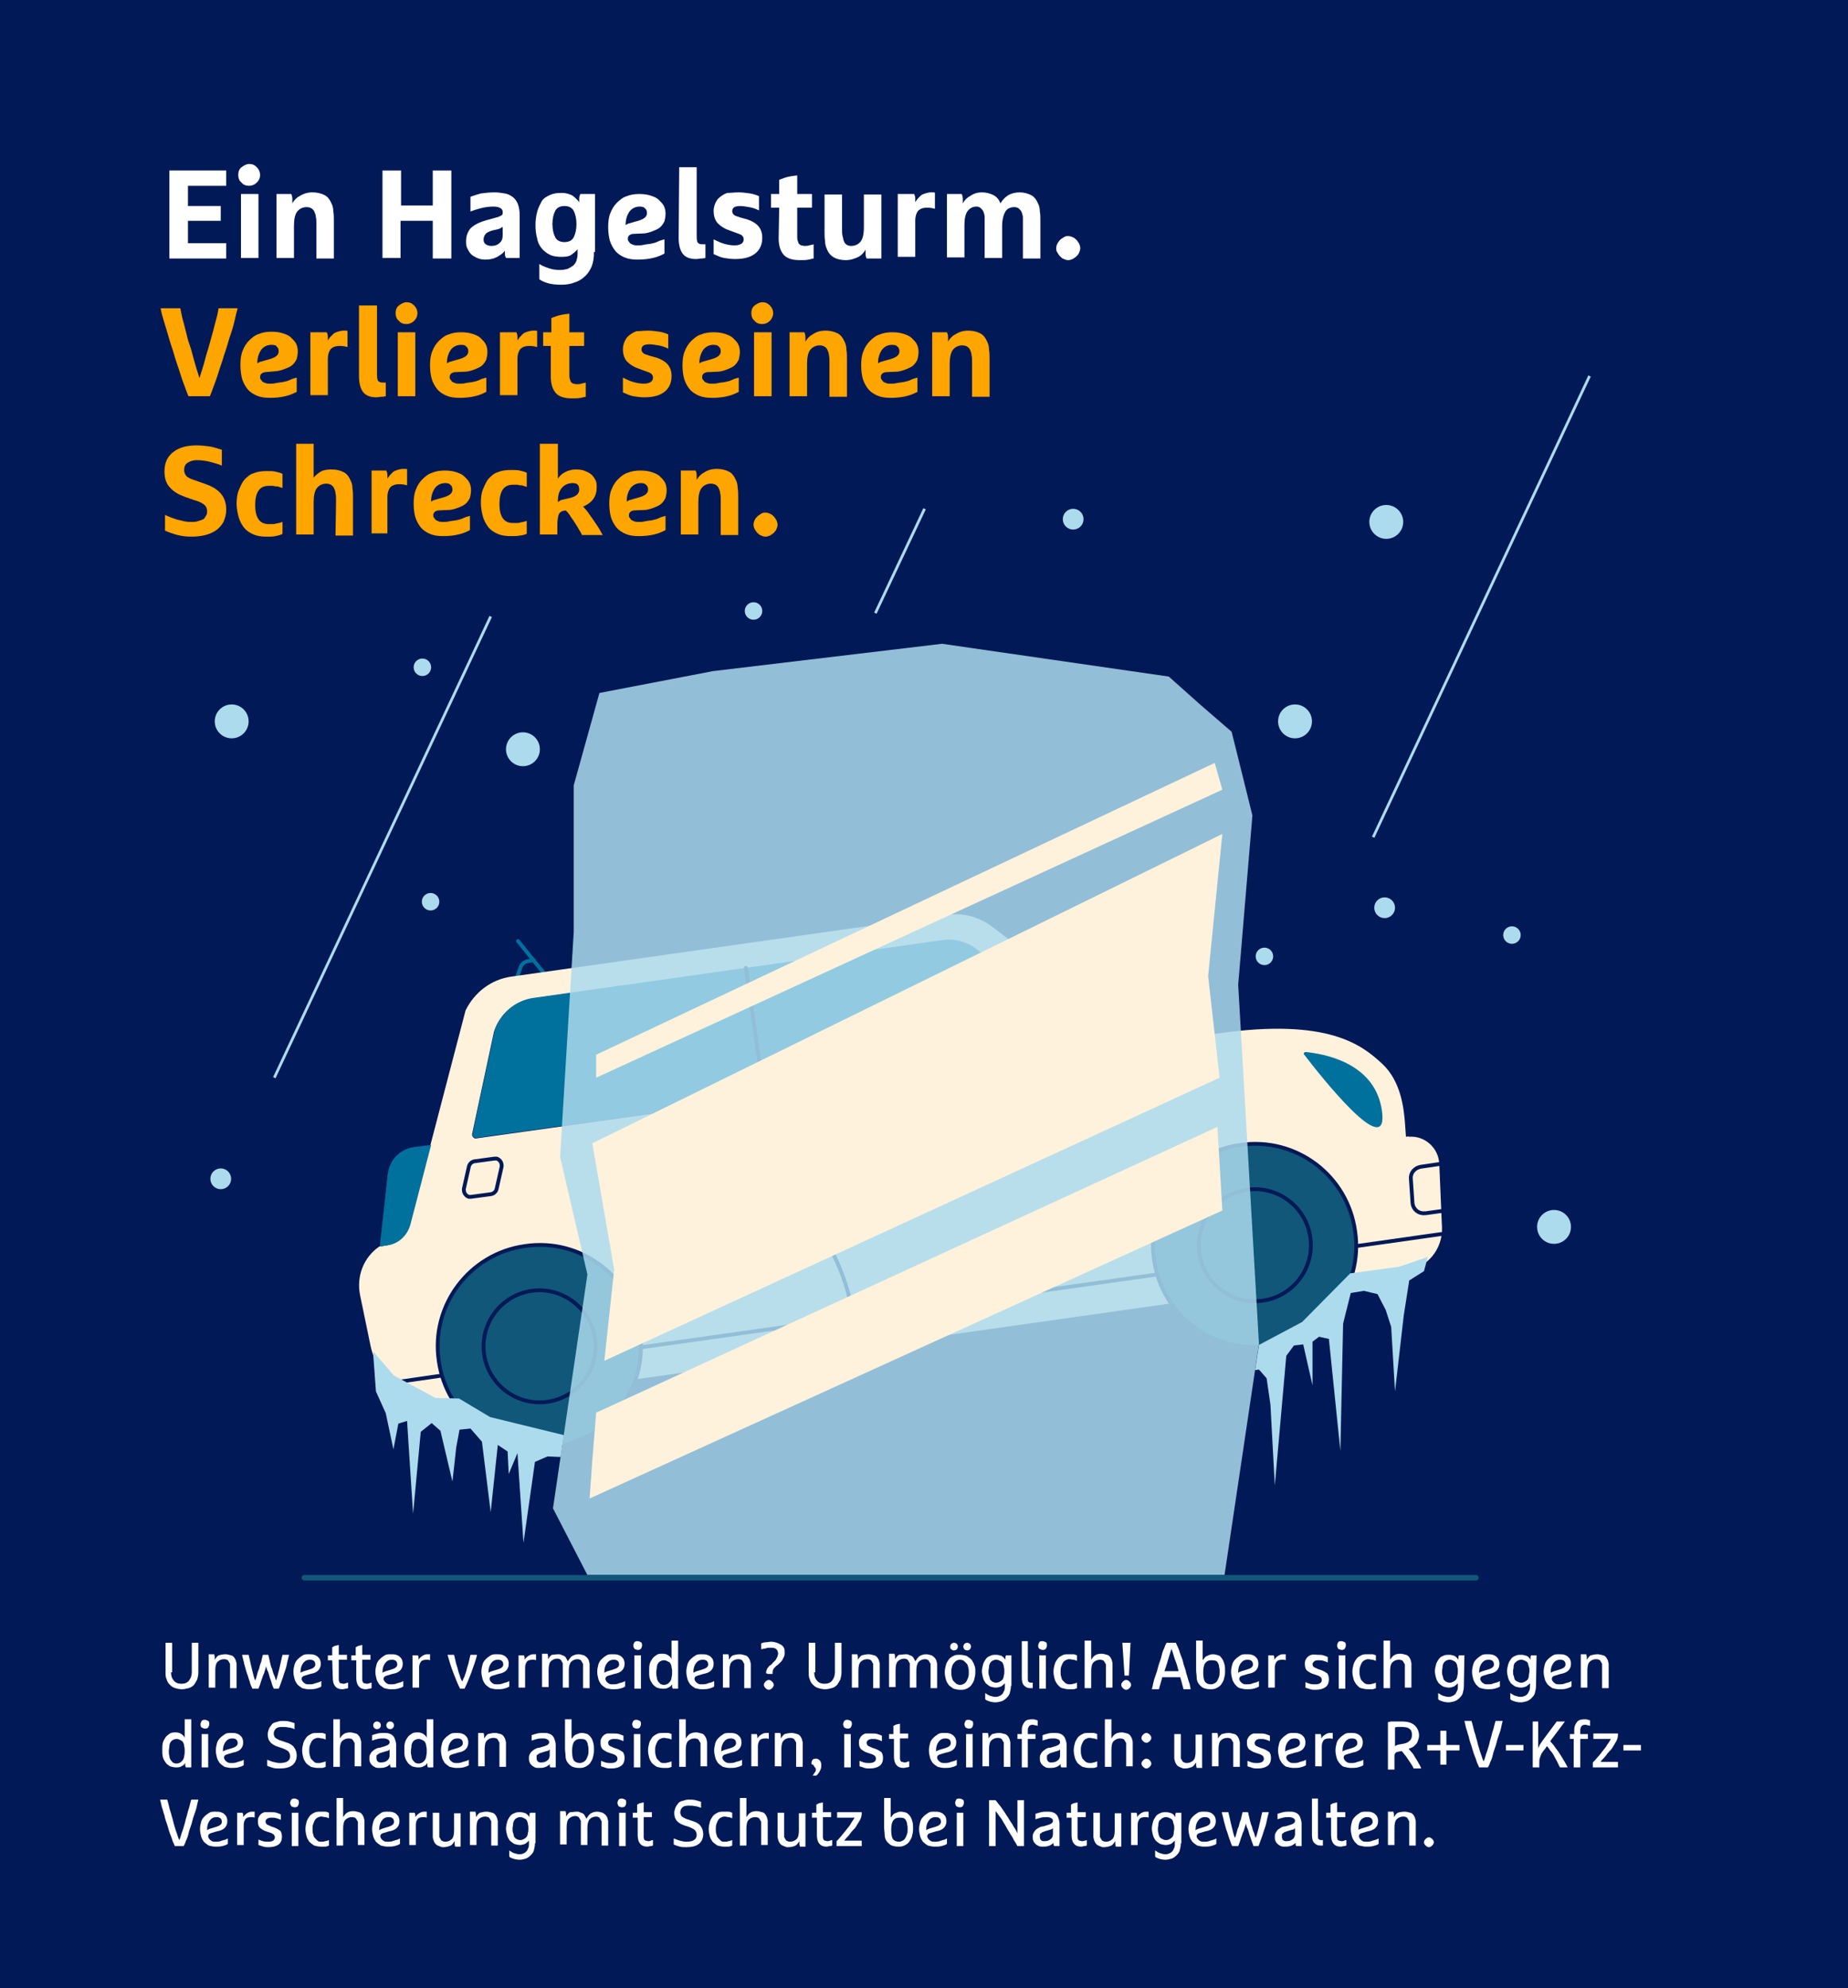
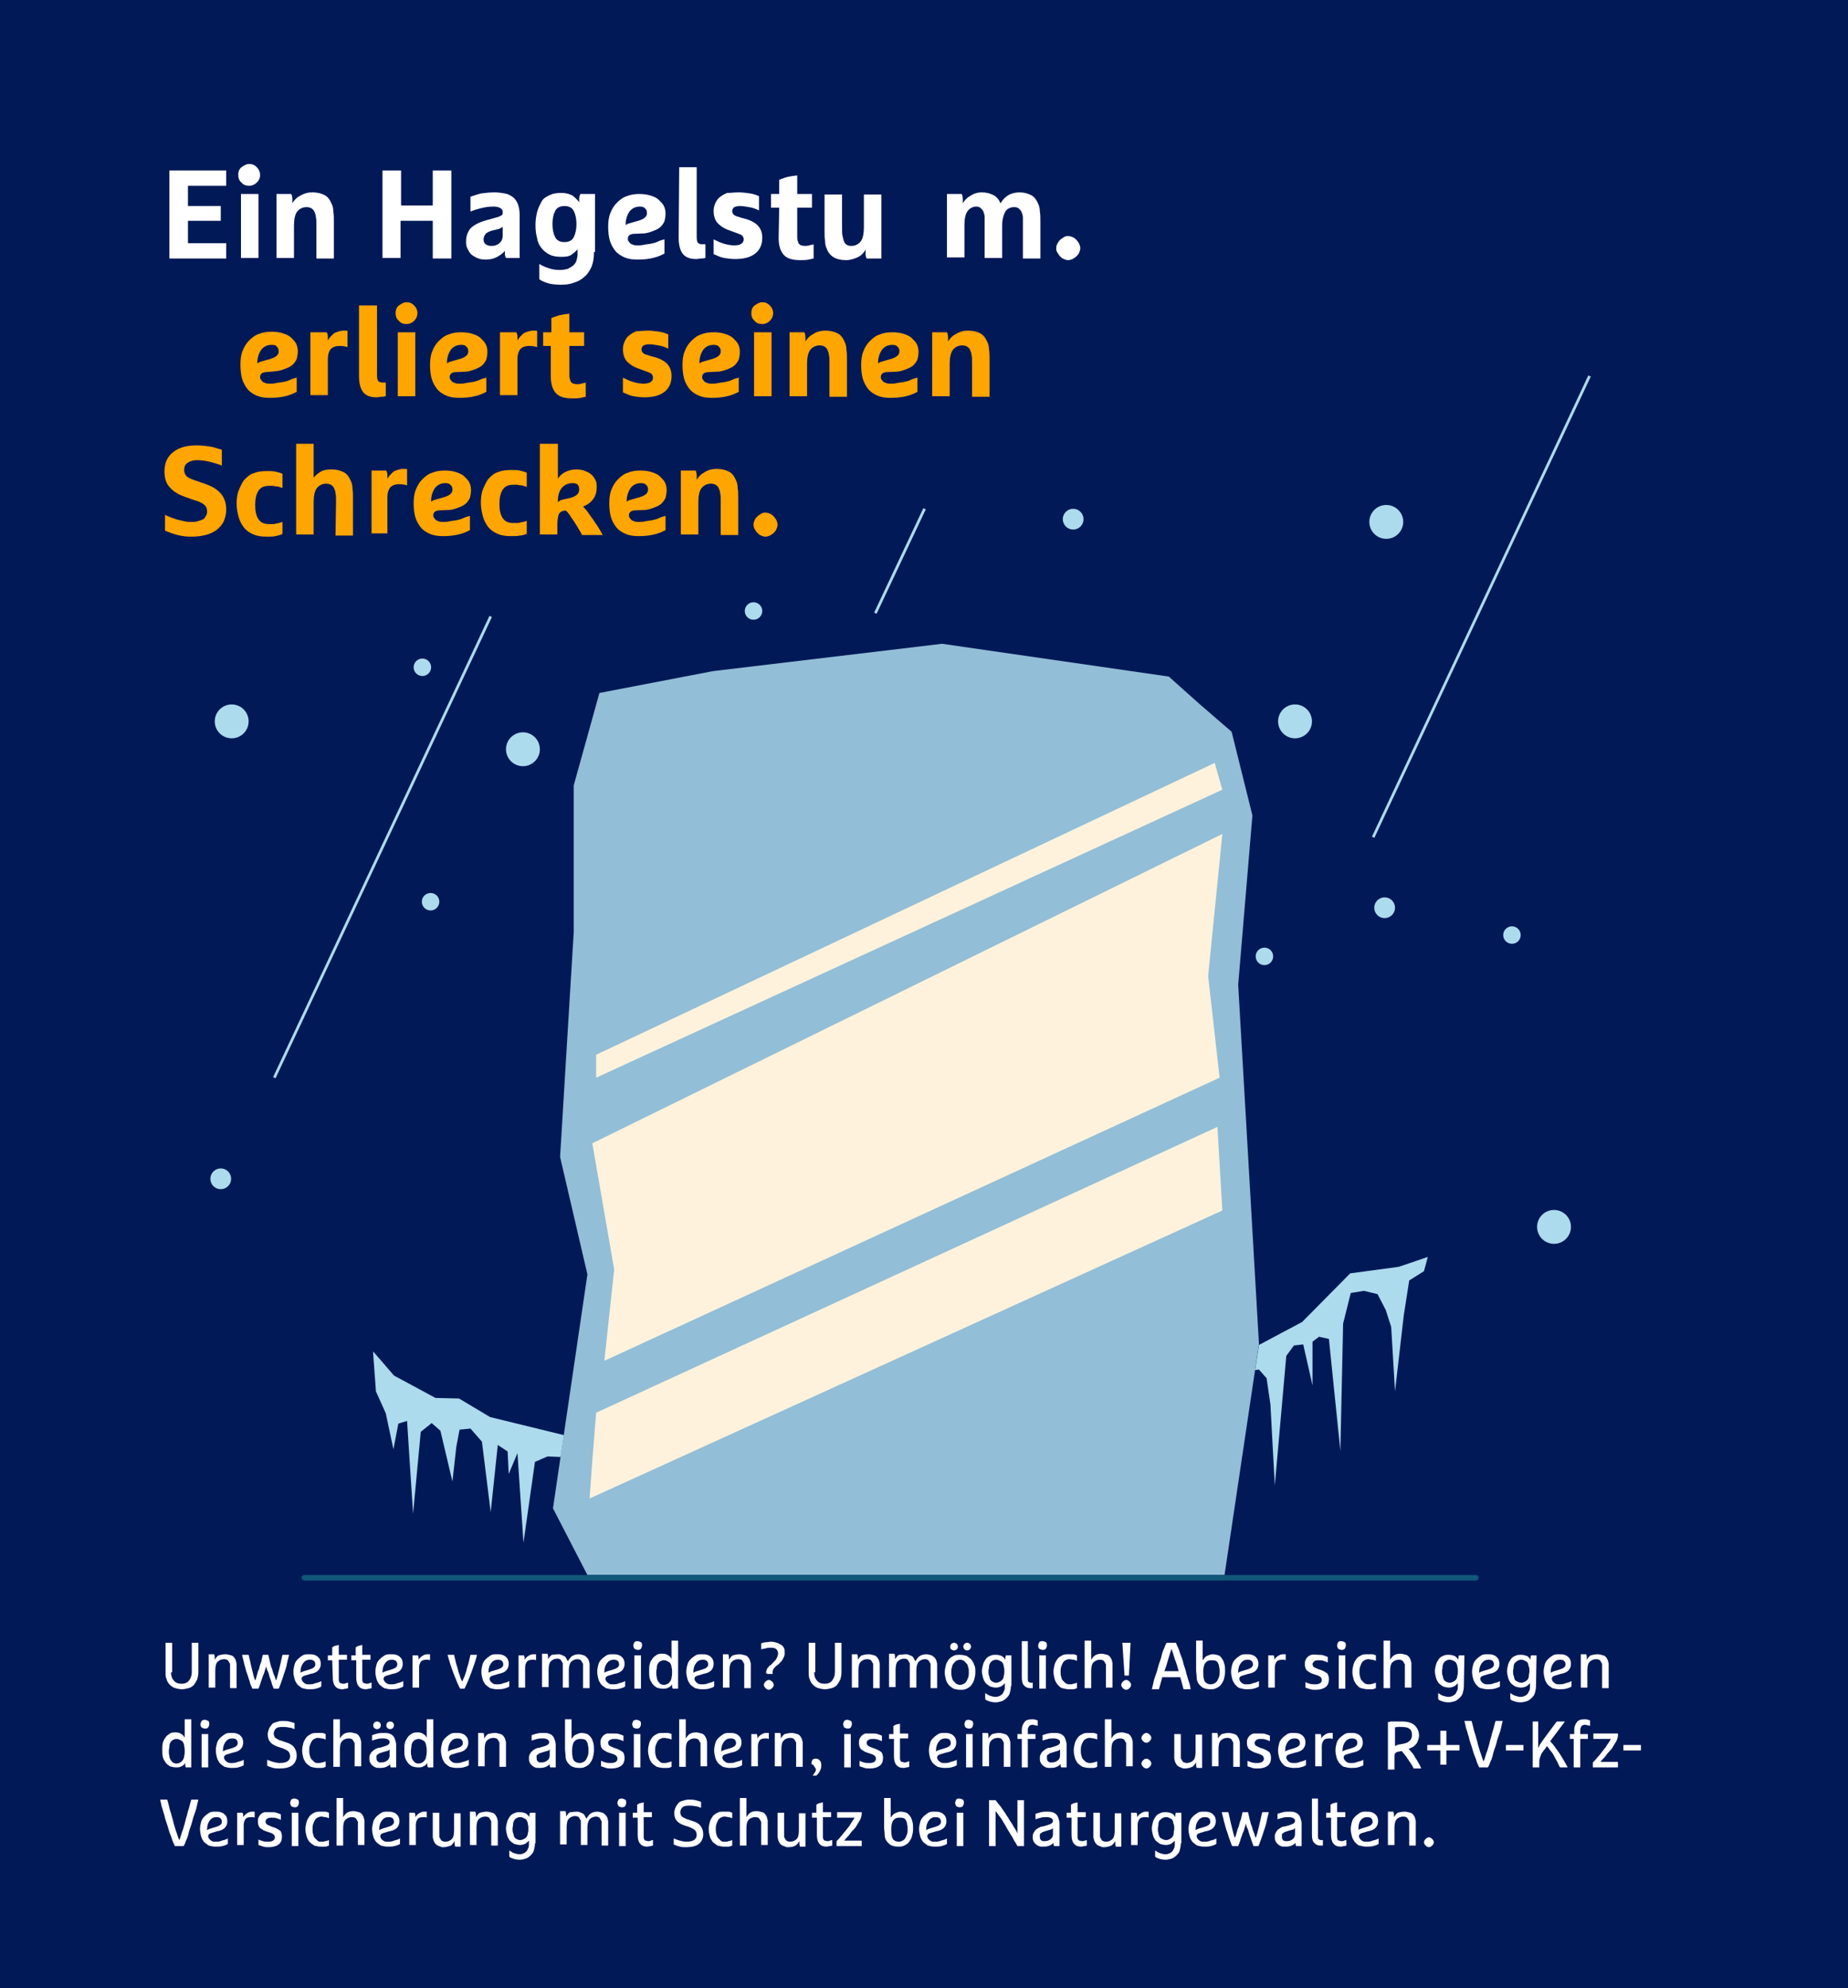
<svg xmlns="http://www.w3.org/2000/svg" xmlns:xlink="http://www.w3.org/1999/xlink" version="1.1" id="Ebene_1" x="0px" y="0px" width="338.2px" height="363.8px" viewBox="0 0 338.2 363.8" style="enable-background:new 0 0 338.2 363.8;" xml:space="preserve">
  <style type="text/css">
	.st0{fill:#021957;}
	.st1{enable-background:new    ;}
	.st2{fill:#FFFFFF;}
	.st3{fill:#FFA500;}
	.st4{clip-path:url(#SVGID_2_);}
	.st5{clip-path:url(#SVGID_4_);}
	.st6{fill:none;stroke:#00709D;stroke-width:0.7;stroke-linecap:round;stroke-linejoin:round;}
	.st7{fill:#FFF2DC;}
	.st8{fill:none;stroke:#021957;stroke-width:0.7;stroke-linecap:round;stroke-linejoin:round;}
	.st9{fill:#00709D;}
	.st10{fill:#00E6E6;}
	.st11{fill:none;}
	.st12{fill:#10577A;}
	.st13{fill:none;stroke:#021957;stroke-width:0.7;stroke-miterlimit:10;}
	.st14{opacity:0.85;}
	.st15{fill:#ACDBED;}
	.st16{fill:none;stroke:#ACDBED;stroke-width:0.5;stroke-miterlimit:10;}
	.st17{fill:none;stroke:#105779;stroke-linecap:round;stroke-miterlimit:10;}
</style>
  <rect x="-10.4" y="-8.6" class="st0" width="358.2" height="381.1" />
  <g class="st1">
    <path class="st2" d="M31,31.2h10.4V34h-7v3.7h6v2.7h-6v4.1h7v2.8H31V31.2z" />
    <path class="st2" d="M43.6,32c0-0.6,0.2-1.1,0.6-1.4s0.9-0.6,1.4-0.6c0.6,0,1,0.2,1.4,0.6s0.6,0.9,0.6,1.4c0,0.6-0.2,1-0.6,1.4   c-0.4,0.4-0.9,0.6-1.4,0.6c-0.6,0-1.1-0.2-1.4-0.6C43.8,33.1,43.6,32.6,43.6,32z M44.1,35.5h3.2v11.7h-3.2V35.5z" />
    <path class="st2" d="M57.2,35.2c0.9,0,1.6,0.2,2.2,0.5c0.6,0.3,1,0.9,1.3,1.6c0.2,0.4,0.3,0.9,0.3,1.4c0.1,0.5,0.1,1.1,0.1,1.8v6.8   h-3.2v-6.1c0-0.7,0-1.2-0.1-1.5c0-0.3-0.1-0.6-0.2-0.8c-0.2-0.6-0.7-1-1.5-1c-0.7,0-1.3,0.3-1.7,0.8s-0.6,1.4-0.6,2.6v5.9h-3.2   V35.5h2.7c0.1,0.2,0.2,0.5,0.2,0.9c0,0.3,0,0.6,0,0.8c0.3-0.5,0.7-1,1.3-1.3C55.6,35.4,56.3,35.2,57.2,35.2z" />
    <path class="st2" d="M79.1,40.4h-5.8v6.8H70v-16h3.4v6.4h5.8v-6.4h3.4v16.1h-3.4v-6.9H79.1z" />
    <path class="st2" d="M95.3,47.2h-2.7c-0.1-0.2-0.2-0.4-0.2-0.7c0-0.2,0-0.5,0-0.6c-0.4,0.5-1,0.9-1.6,1.2s-1.3,0.4-2,0.4   c-0.6,0-1-0.1-1.5-0.3c-0.4-0.2-0.8-0.4-1.1-0.7c-0.3-0.3-0.5-0.7-0.7-1.1s-0.2-0.8-0.2-1.3c0-0.9,0.3-1.7,0.8-2.3   c0.6-0.6,1.5-1.1,2.9-1.5l1.8-0.5c0.5-0.1,0.8-0.3,1-0.4S92,39,92,38.8c0-0.3-0.1-0.5-0.4-0.7s-0.7-0.3-1.3-0.3   c-0.8,0-1.5,0.1-2.3,0.3s-1.4,0.4-1.9,0.6V36c0.5-0.2,1.2-0.4,1.9-0.6c0.8-0.1,1.6-0.2,2.5-0.2c0.7,0,1.3,0.1,1.9,0.2   s1.1,0.4,1.5,0.7s0.7,0.8,0.9,1.3c0.2,0.6,0.3,1.2,0.3,2v7.8H95.3z M92,41.5c-0.1,0.1-0.2,0.1-0.3,0.2c-0.1,0.1-0.3,0.1-0.4,0.2   L90,42.2c-0.6,0.2-1,0.4-1.2,0.7s-0.3,0.6-0.3,0.9c0,0.4,0.1,0.7,0.4,0.9s0.6,0.3,1,0.3c0.7,0,1.2-0.2,1.6-0.6S92,43.6,92,43V41.5z   " />
    <path class="st2" d="M108.7,46.1c0,1-0.1,1.8-0.4,2.6c-0.3,0.7-0.7,1.4-1.3,1.9c-0.5,0.5-1.2,0.9-1.9,1.1c-0.7,0.3-1.6,0.4-2.4,0.4   c-1,0-1.9-0.1-2.5-0.3s-1.1-0.4-1.5-0.7v-2.8c0.6,0.4,1.2,0.6,1.8,0.8c0.6,0.2,1.2,0.3,2,0.3c0.5,0,1-0.1,1.4-0.2   c0.4-0.2,0.7-0.4,1-0.6c0.3-0.3,0.5-0.6,0.6-0.9c0.1-0.4,0.2-0.7,0.2-1.2v-0.9c-0.3,0.4-0.7,0.7-1.1,1s-1,0.4-1.8,0.4   c-0.9,0-1.6-0.1-2.2-0.4c-0.6-0.3-1.1-0.7-1.5-1.2s-0.7-1.1-0.8-1.8c-0.2-0.7-0.3-1.5-0.3-2.4s0.1-1.6,0.3-2.4s0.5-1.3,0.8-1.9   s0.9-0.9,1.5-1.2s1.3-0.4,2.2-0.4c0.8,0,1.4,0.2,2,0.5c0.5,0.4,0.9,0.8,1.2,1.2c0-0.2,0-0.4,0-0.7s0.1-0.5,0.2-0.8h2.7v10.6H108.7z    M105.5,41c0-1-0.2-1.8-0.5-2.4c-0.3-0.6-0.9-0.9-1.7-0.9c-0.8,0-1.4,0.3-1.7,0.9c-0.3,0.6-0.5,1.4-0.5,2.4s0.2,1.8,0.5,2.4   c0.3,0.6,0.9,0.9,1.7,0.9c0.8,0,1.4-0.3,1.7-0.9C105.3,42.8,105.5,42,105.5,41z" />
    <path class="st2" d="M115.8,42.8c-0.6,0.1-0.9,0.4-0.9,0.9c0,0.1,0,0.3,0.1,0.4c0.1,0.1,0.2,0.3,0.3,0.4c0.1,0.1,0.3,0.2,0.6,0.3   c0.2,0.1,0.5,0.1,0.8,0.1c0.4,0,0.7,0,1.1-0.1s0.8-0.1,1.3-0.2s0.9-0.2,1.3-0.4s0.8-0.3,1.2-0.4v2.6c-0.6,0.3-1.2,0.6-2.1,0.8   c-0.8,0.2-1.8,0.3-2.8,0.3c-0.9,0-1.7-0.1-2.4-0.4c-0.7-0.3-1.3-0.7-1.7-1.2s-0.8-1.2-1-1.9s-0.3-1.6-0.3-2.5s0.1-1.8,0.4-2.5   c0.3-0.8,0.7-1.4,1.2-1.9s1.1-1,1.8-1.2c0.7-0.3,1.5-0.4,2.3-0.4s1.5,0.1,2.1,0.3s1.1,0.4,1.5,0.8s0.7,0.7,0.9,1.1   c0.2,0.4,0.3,0.9,0.3,1.4s-0.1,1-0.2,1.4c-0.2,0.4-0.4,0.7-0.7,1c-0.3,0.3-0.7,0.5-1.2,0.7s-1,0.4-1.7,0.5L115.8,42.8z M117.1,37.8   c-0.8,0-1.4,0.3-1.9,0.9c-0.4,0.6-0.7,1.4-0.7,2.3v0.2c0.1-0.1,0.2-0.1,0.3-0.2s0.4-0.1,0.6-0.2l1.4-0.4c1-0.3,1.6-0.7,1.6-1.4   c0-0.4-0.1-0.7-0.4-0.9C117.9,37.9,117.5,37.8,117.1,37.8z" />
    <path class="st2" d="M124.3,30.6h3.2v12.7c0,0.6,0.1,1,0.2,1.1c0.2,0.2,0.4,0.3,0.8,0.3h0.6v2.5c-0.1,0-0.3,0.1-0.7,0.1   c-0.3,0-0.7,0.1-1,0.1c-1.1,0-1.9-0.3-2.4-0.9c-0.5-0.6-0.8-1.6-0.8-3L124.3,30.6L124.3,30.6z" />
    <path class="st2" d="M135.2,35.2c0.7,0,1.4,0.1,2.1,0.2c0.6,0.1,1.2,0.3,1.6,0.5v2.6c-0.6-0.3-1.2-0.5-1.8-0.6s-1.2-0.2-1.7-0.2   c-0.4,0-0.8,0.1-1,0.2s-0.4,0.4-0.4,0.7s0.1,0.5,0.3,0.7s0.6,0.3,1.2,0.5l1.1,0.3c1,0.3,1.8,0.8,2.2,1.3c0.5,0.6,0.7,1.3,0.7,2.1   c0,1.2-0.4,2.2-1.3,2.9s-2.1,1-3.7,1c-0.7,0-1.4-0.1-2-0.2c-0.6-0.1-1.2-0.4-1.9-0.7v-2.7c0.6,0.3,1.2,0.6,1.9,0.8s1.3,0.3,1.9,0.3   c1.1,0,1.7-0.4,1.7-1.1c0-0.3-0.1-0.5-0.3-0.7s-0.6-0.3-1.1-0.5l-1.1-0.4c-0.9-0.3-1.6-0.7-2.2-1.3c-0.5-0.5-0.8-1.3-0.8-2.3   c0-0.5,0.1-0.9,0.3-1.4c0.2-0.4,0.4-0.8,0.8-1.1c0.4-0.3,0.8-0.6,1.4-0.8C133.8,35.3,134.4,35.2,135.2,35.2z" />
    <path class="st2" d="M142.6,38h-1.5v-2.5h1.5v-2.6c0.2-0.1,0.5-0.2,1.1-0.4s1.3-0.3,2.2-0.4v3.4h2.7V38h-2.7v5.2   c0,0.4,0,0.6,0.1,0.9c0.1,0.2,0.1,0.4,0.2,0.5s0.2,0.2,0.4,0.3c0.2,0,0.4,0.1,0.6,0.1c0.3,0,0.6,0,0.9-0.1c0.3-0.1,0.6-0.1,0.8-0.2   v2.6c-0.1,0-0.4,0.1-0.9,0.2c-0.5,0.1-1,0.1-1.6,0.1c-1.4,0-2.4-0.3-3-1s-0.9-1.7-0.9-3L142.6,38L142.6,38z" />
    <path class="st2" d="M154.8,47.6c-1.8,0-3-0.7-3.5-2.1c-0.2-0.4-0.3-0.9-0.3-1.4c-0.1-0.5-0.1-1.1-0.1-1.7v-6.8h3.2v6.1   c0,0.7,0,1.2,0.1,1.5s0.1,0.6,0.2,0.8c0.2,0.7,0.7,1,1.4,1s1.3-0.3,1.7-0.8s0.6-1.4,0.6-2.7v-5.9h3.2v11.7h-2.7   c-0.1-0.2-0.2-0.5-0.2-0.8s0-0.6,0-0.8c-0.3,0.5-0.7,1-1.3,1.3S155.7,47.6,154.8,47.6z" />
-     <path class="st2" d="M164.6,35.5h2.7c0.1,0.2,0.2,0.5,0.2,0.8s0,0.5,0,0.7c0.1-0.2,0.3-0.4,0.4-0.6c0.2-0.2,0.4-0.4,0.6-0.6   c0.2-0.2,0.5-0.3,0.8-0.4c0.3-0.1,0.7-0.2,1-0.2c0.2,0,0.4,0,0.5,0s0.3,0,0.3,0.1v2.9c-0.4-0.1-0.8-0.2-1.4-0.2   c-0.8,0-1.3,0.2-1.7,0.6c-0.3,0.4-0.5,1-0.5,1.7V47h-3.2V35.5H164.6z" />
    <path class="st2" d="M179.7,35.2c0.8,0,1.5,0.2,2.1,0.5s1,0.8,1.3,1.5c0.3-0.5,0.7-1,1.3-1.4s1.4-0.6,2.2-0.6s1.5,0.2,2.1,0.5   s1,0.9,1.3,1.6c0.2,0.4,0.3,0.9,0.3,1.4c0.1,0.5,0.1,1.1,0.1,1.8v6.8h-3.2v-6.1c0-0.6,0-1,0-1.4c0-0.3-0.1-0.6-0.2-0.9   c-0.1-0.3-0.3-0.5-0.5-0.7s-0.5-0.3-0.9-0.3c-0.7,0-1.3,0.3-1.6,0.8s-0.6,1.4-0.6,2.6v5.9h-3.2v-6.1c0-0.6,0-1,0-1.4   c0-0.3-0.1-0.6-0.2-0.9c-0.1-0.3-0.3-0.5-0.5-0.7s-0.5-0.3-0.8-0.3c-0.7,0-1.2,0.3-1.6,0.8c-0.4,0.5-0.6,1.4-0.6,2.6v5.9h-3.2V35.5   h2.7c0.1,0.2,0.2,0.5,0.2,0.9c0,0.3,0,0.6,0,0.8c0.3-0.5,0.7-1,1.3-1.3C178.2,35.4,178.9,35.2,179.7,35.2z" />
    <path class="st2" d="M193.3,45.4c0-0.3,0.1-0.6,0.2-0.8s0.3-0.5,0.5-0.7s0.4-0.3,0.7-0.5s0.5-0.2,0.8-0.2s0.6,0.1,0.8,0.2   c0.3,0.1,0.5,0.3,0.7,0.5s0.3,0.4,0.5,0.7c0.1,0.3,0.2,0.5,0.2,0.8s-0.1,0.6-0.2,0.8c-0.1,0.3-0.3,0.5-0.5,0.7s-0.4,0.3-0.7,0.5   c-0.3,0.1-0.5,0.2-0.8,0.2s-0.6-0.1-0.8-0.2c-0.3-0.1-0.5-0.3-0.7-0.5s-0.3-0.4-0.5-0.7S193.3,45.7,193.3,45.4z" />
  </g>
  <g class="st1">
-     <path class="st3" d="M34.5,72.5c-0.2-0.4-0.4-1-0.7-1.8s-0.6-1.6-0.9-2.6c-0.3-1-0.7-2-1-3.1s-0.7-2.1-1-3.2c-0.3-1.1-0.6-2-0.9-3   s-0.5-1.7-0.6-2.4H33c0.1,0.5,0.2,1.1,0.4,1.9c0.2,0.7,0.4,1.5,0.6,2.3c0.2,0.8,0.4,1.7,0.7,2.5s0.5,1.7,0.7,2.4s0.4,1.5,0.6,2.1   c0.2,0.6,0.4,1.2,0.5,1.6c0.1-0.4,0.3-0.9,0.5-1.6c0.2-0.6,0.4-1.3,0.6-2.1s0.5-1.6,0.7-2.4s0.5-1.7,0.7-2.5s0.4-1.6,0.6-2.3   c0.2-0.7,0.3-1.3,0.4-1.9h3.5c-0.2,0.7-0.4,1.5-0.6,2.4s-0.5,1.9-0.9,3c-0.3,1-0.6,2.1-1,3.2c-0.3,1.1-0.7,2.1-1,3.1   s-0.6,1.8-0.9,2.6c-0.3,0.8-0.5,1.4-0.7,1.8H34.5z" />
-   </g>
+     </g>
  <g class="st1">
    <path class="st3" d="M48.5,68.1c-0.6,0.1-0.9,0.4-0.9,0.9c0,0.1,0,0.3,0.1,0.4s0.2,0.3,0.3,0.4s0.3,0.2,0.6,0.3   c0.2,0.1,0.5,0.1,0.8,0.1c0.4,0,0.7,0,1.1-0.1c0.4-0.1,0.8-0.1,1.3-0.2s0.9-0.2,1.3-0.4s0.8-0.3,1.2-0.4v2.6   c-0.6,0.3-1.2,0.6-2.1,0.8c-0.8,0.2-1.8,0.3-2.8,0.3c-0.9,0-1.7-0.1-2.4-0.4s-1.3-0.7-1.7-1.2s-0.8-1.2-1-1.9S44,67.6,44,66.7   s0.1-1.8,0.4-2.5c0.3-0.8,0.7-1.4,1.2-1.9s1.1-1,1.8-1.2c0.7-0.3,1.5-0.4,2.3-0.4s1.5,0.1,2.1,0.3s1.1,0.4,1.5,0.8s0.7,0.7,0.9,1.1   c0.2,0.4,0.3,0.9,0.3,1.4c0,0.5-0.1,1-0.2,1.4c-0.2,0.4-0.4,0.7-0.7,1s-0.7,0.5-1.2,0.7s-1,0.4-1.7,0.5L48.5,68.1z M49.7,63.1   c-0.8,0-1.4,0.3-1.9,0.9c-0.4,0.6-0.7,1.4-0.7,2.3v0.2c0.1-0.1,0.2-0.1,0.3-0.2s0.4-0.1,0.6-0.2l1.4-0.4c1-0.3,1.6-0.7,1.6-1.4   c0-0.4-0.1-0.7-0.4-0.9C50.6,63.2,50.2,63.1,49.7,63.1z" />
    <path class="st3" d="M57.1,60.8h2.7c0.1,0.2,0.2,0.5,0.2,0.8s0,0.5,0,0.7c0.1-0.2,0.3-0.4,0.4-0.6c0.2-0.2,0.4-0.4,0.6-0.6   c0.2-0.2,0.5-0.3,0.8-0.4c0.3-0.1,0.7-0.2,1-0.2c0.2,0,0.4,0,0.5,0s0.3,0,0.3,0.1v2.9c-0.4-0.1-0.8-0.2-1.4-0.2   c-0.8,0-1.3,0.2-1.7,0.6c-0.3,0.4-0.5,1-0.5,1.7v6.7h-3.2V60.8H57.1z" />
    <path class="st3" d="M65.8,55.9H69v12.7c0,0.6,0.1,1,0.2,1.1c0.2,0.2,0.4,0.3,0.8,0.3h0.6v2.5c-0.1,0-0.3,0.1-0.7,0.1   c-0.3,0-0.7,0.1-1,0.1c-1.1,0-1.9-0.3-2.4-0.9s-0.8-1.6-0.8-3V55.9H65.8z" />
    <path class="st3" d="M72.4,57.3c0-0.6,0.2-1.1,0.6-1.4s0.9-0.6,1.4-0.6c0.6,0,1,0.2,1.4,0.6s0.6,0.9,0.6,1.4s-0.2,1-0.6,1.4   s-0.9,0.6-1.4,0.6c-0.6,0-1.1-0.2-1.4-0.6C72.6,58.4,72.4,57.9,72.4,57.3z M72.8,60.8H76v11.7h-3.2V60.8z" />
    <path class="st3" d="M83.2,68.1c-0.6,0.1-0.9,0.4-0.9,0.9c0,0.1,0,0.3,0.1,0.4s0.2,0.3,0.3,0.4c0.1,0.1,0.3,0.2,0.6,0.3   c0.2,0.1,0.5,0.1,0.8,0.1c0.4,0,0.7,0,1.1-0.1s0.8-0.1,1.3-0.2s0.9-0.2,1.3-0.4s0.8-0.3,1.2-0.4v2.6c-0.6,0.3-1.2,0.6-2.1,0.8   c-0.8,0.2-1.8,0.3-2.8,0.3c-0.9,0-1.7-0.1-2.4-0.4c-0.7-0.3-1.3-0.7-1.7-1.2s-0.8-1.2-1-1.9s-0.3-1.6-0.3-2.5s0.1-1.8,0.4-2.5   c0.3-0.8,0.7-1.4,1.2-1.9s1.1-1,1.8-1.2c0.7-0.3,1.5-0.4,2.3-0.4s1.5,0.1,2.1,0.3s1.1,0.4,1.5,0.8s0.7,0.7,0.9,1.1   c0.2,0.4,0.3,0.9,0.3,1.4c0,0.5-0.1,1-0.2,1.4c-0.2,0.4-0.4,0.7-0.7,1c-0.3,0.3-0.7,0.5-1.2,0.7s-1,0.4-1.7,0.5L83.2,68.1z    M84.4,63.1c-0.8,0-1.4,0.3-1.9,0.9c-0.4,0.6-0.7,1.4-0.7,2.3v0.2c0.1-0.1,0.2-0.1,0.3-0.2s0.4-0.1,0.6-0.2l1.4-0.4   c1-0.3,1.6-0.7,1.6-1.4c0-0.4-0.1-0.7-0.4-0.9C85.2,63.2,84.9,63.1,84.4,63.1z" />
    <path class="st3" d="M91.8,60.8h2.7c0.1,0.2,0.2,0.5,0.2,0.8s0,0.5,0,0.7c0.1-0.2,0.3-0.4,0.4-0.6c0.2-0.2,0.4-0.4,0.6-0.6   c0.2-0.2,0.5-0.3,0.8-0.4c0.3-0.1,0.7-0.2,1-0.2c0.2,0,0.4,0,0.5,0s0.3,0,0.3,0.1v2.9c-0.4-0.1-0.8-0.2-1.4-0.2   c-0.8,0-1.3,0.2-1.7,0.6c-0.3,0.4-0.5,1-0.5,1.7v6.7h-3.2V60.8H91.8z" />
    <path class="st3" d="M100.9,63.3h-1.5v-2.5h1.5v-2.6c0.2-0.1,0.5-0.2,1.1-0.4s1.3-0.3,2.2-0.4v3.4h2.7v2.5h-2.7v5.2   c0,0.4,0,0.6,0.1,0.9c0.1,0.2,0.1,0.4,0.2,0.5s0.2,0.2,0.4,0.3c0.2,0,0.4,0.1,0.6,0.1c0.3,0,0.6,0,0.9-0.1s0.6-0.1,0.8-0.2v2.6   c-0.1,0-0.4,0.1-0.9,0.2s-1,0.1-1.6,0.1c-1.4,0-2.4-0.3-3-1s-0.9-1.7-0.9-3v-5.6H100.9z" />
    <path class="st3" d="M118.6,60.5c0.7,0,1.4,0.1,2.1,0.2c0.6,0.1,1.2,0.3,1.6,0.5v2.6c-0.6-0.3-1.2-0.5-1.8-0.6   c-0.6-0.1-1.2-0.2-1.7-0.2c-0.4,0-0.8,0.1-1,0.2s-0.4,0.4-0.4,0.7c0,0.3,0.1,0.5,0.3,0.7c0.2,0.2,0.6,0.3,1.2,0.5l1.1,0.3   c1,0.3,1.8,0.8,2.2,1.3c0.5,0.6,0.7,1.3,0.7,2.1c0,1.2-0.4,2.2-1.3,2.9s-2.1,1-3.7,1c-0.7,0-1.4-0.1-2-0.2s-1.2-0.4-1.9-0.7v-2.7   c0.6,0.3,1.2,0.6,1.9,0.8c0.7,0.2,1.3,0.3,1.9,0.3c1.1,0,1.7-0.4,1.7-1.1c0-0.3-0.1-0.5-0.3-0.7c-0.2-0.2-0.6-0.3-1.1-0.5l-1.1-0.4   c-0.9-0.3-1.6-0.7-2.2-1.3c-0.5-0.5-0.8-1.3-0.8-2.3c0-0.5,0.1-0.9,0.3-1.4c0.2-0.4,0.4-0.8,0.8-1.1s0.8-0.6,1.4-0.8   C117.2,60.6,117.8,60.5,118.6,60.5z" />
    <path class="st3" d="M129.4,68.1c-0.6,0.1-0.9,0.4-0.9,0.9c0,0.1,0,0.3,0.1,0.4s0.2,0.3,0.3,0.4s0.3,0.2,0.6,0.3   c0.2,0.1,0.5,0.1,0.8,0.1c0.4,0,0.7,0,1.1-0.1c0.4-0.1,0.8-0.1,1.3-0.2s0.9-0.2,1.3-0.4s0.8-0.3,1.2-0.4v2.6   c-0.6,0.3-1.2,0.6-2.1,0.8c-0.8,0.2-1.8,0.3-2.8,0.3c-0.9,0-1.7-0.1-2.4-0.4c-0.7-0.3-1.3-0.7-1.7-1.2s-0.8-1.2-1-1.9   s-0.3-1.6-0.3-2.5s0.1-1.8,0.4-2.5c0.3-0.8,0.7-1.4,1.2-1.9s1.1-1,1.8-1.2c0.7-0.3,1.5-0.4,2.3-0.4s1.5,0.1,2.1,0.3   s1.1,0.4,1.5,0.8s0.7,0.7,0.9,1.1c0.2,0.4,0.3,0.9,0.3,1.4c0,0.5-0.1,1-0.2,1.4c-0.2,0.4-0.4,0.7-0.7,1s-0.7,0.5-1.2,0.7   s-1,0.4-1.7,0.5L129.4,68.1z M130.6,63.1c-0.8,0-1.4,0.3-1.9,0.9c-0.4,0.6-0.7,1.4-0.7,2.3v0.2c0.1-0.1,0.2-0.1,0.3-0.2   s0.4-0.1,0.6-0.2l1.4-0.4c1-0.3,1.6-0.7,1.6-1.4c0-0.4-0.1-0.7-0.4-0.9C131.4,63.2,131,63.1,130.6,63.1z" />
    <path class="st3" d="M137.5,57.3c0-0.6,0.2-1.1,0.6-1.4s0.9-0.6,1.4-0.6c0.6,0,1,0.2,1.4,0.6s0.6,0.9,0.6,1.4s-0.2,1-0.6,1.4   c-0.4,0.4-0.9,0.6-1.4,0.6c-0.6,0-1.1-0.2-1.4-0.6C137.7,58.4,137.5,57.9,137.5,57.3z M138,60.8h3.2v11.7H138V60.8z" />
    <path class="st3" d="M151.1,60.5c0.9,0,1.6,0.2,2.2,0.5c0.6,0.3,1,0.9,1.3,1.6c0.2,0.4,0.3,0.9,0.3,1.4c0.1,0.5,0.1,1.1,0.1,1.8   v6.8h-3.2v-6.1c0-0.7,0-1.2-0.1-1.5c0-0.3-0.1-0.6-0.2-0.8c-0.2-0.6-0.7-1-1.5-1c-0.7,0-1.3,0.3-1.7,0.8c-0.4,0.5-0.6,1.4-0.6,2.6   v5.9h-3.2V60.8h2.7c0.1,0.2,0.2,0.5,0.2,0.9c0,0.3,0,0.6,0,0.8c0.3-0.5,0.7-1,1.3-1.3C149.4,60.7,150.2,60.5,151.1,60.5z" />
    <path class="st3" d="M162.1,68.1c-0.6,0.1-0.9,0.4-0.9,0.9c0,0.1,0,0.3,0.1,0.4s0.2,0.3,0.3,0.4s0.3,0.2,0.6,0.3   c0.2,0.1,0.5,0.1,0.8,0.1c0.4,0,0.7,0,1.1-0.1c0.4-0.1,0.8-0.1,1.3-0.2s0.9-0.2,1.3-0.4s0.8-0.3,1.2-0.4v2.6   c-0.6,0.3-1.2,0.6-2.1,0.8c-0.8,0.2-1.8,0.3-2.8,0.3c-0.9,0-1.7-0.1-2.4-0.4s-1.3-0.7-1.7-1.2s-0.8-1.2-1-1.9s-0.3-1.6-0.3-2.5   s0.1-1.8,0.4-2.5c0.3-0.8,0.7-1.4,1.2-1.9s1.1-1,1.8-1.2c0.7-0.3,1.5-0.4,2.3-0.4s1.5,0.1,2.1,0.3s1.1,0.4,1.5,0.8s0.7,0.7,0.9,1.1   c0.2,0.4,0.3,0.9,0.3,1.4c0,0.5-0.1,1-0.2,1.4c-0.2,0.4-0.4,0.7-0.7,1s-0.7,0.5-1.2,0.7s-1,0.4-1.7,0.5L162.1,68.1z M163.3,63.1   c-0.8,0-1.4,0.3-1.9,0.9c-0.4,0.6-0.7,1.4-0.7,2.3v0.2c0.1-0.1,0.2-0.1,0.3-0.2s0.4-0.1,0.6-0.2l1.4-0.4c1-0.3,1.6-0.7,1.6-1.4   c0-0.4-0.1-0.7-0.4-0.9C164.1,63.2,163.7,63.1,163.3,63.1z" />
    <path class="st3" d="M177.2,60.5c0.9,0,1.6,0.2,2.2,0.5c0.6,0.3,1,0.9,1.3,1.6c0.2,0.4,0.3,0.9,0.3,1.4c0.1,0.5,0.1,1.1,0.1,1.8   v6.8h-3.2v-6.1c0-0.7,0-1.2-0.1-1.5c0-0.3-0.1-0.6-0.2-0.8c-0.2-0.6-0.7-1-1.5-1c-0.7,0-1.3,0.3-1.7,0.8c-0.4,0.5-0.6,1.4-0.6,2.6   v5.9h-3.2V60.8h2.7c0.1,0.2,0.2,0.5,0.2,0.9c0,0.3,0,0.6,0,0.8c0.3-0.5,0.7-1,1.3-1.3C175.6,60.7,176.3,60.5,177.2,60.5z" />
  </g>
  <g class="st1">
    <path class="st3" d="M36,81.5c0.8,0,1.7,0.1,2.4,0.2s1.5,0.4,2.2,0.6v2.9c-0.7-0.3-1.4-0.5-2.2-0.7s-1.6-0.3-2.4-0.3   c-0.7,0-1.2,0.2-1.7,0.5c-0.4,0.3-0.6,0.7-0.6,1.3c0,0.5,0.2,0.9,0.5,1.2c0.4,0.3,0.9,0.5,1.5,0.7l2,0.7c1.1,0.4,2,0.9,2.7,1.7   s1,1.8,1,3c0,0.8-0.2,1.5-0.5,2.2c-0.3,0.6-0.8,1.1-1.3,1.5c-0.6,0.4-1.2,0.7-2,0.9c-0.8,0.2-1.6,0.3-2.6,0.3   c-0.9,0-1.7-0.1-2.5-0.3c-0.8-0.2-1.6-0.5-2.3-0.8v-2.9c0.3,0.2,0.7,0.3,1.1,0.5c0.4,0.1,0.8,0.3,1.2,0.4c0.4,0.1,0.9,0.2,1.3,0.3   c0.4,0.1,0.9,0.1,1.3,0.1c0.3,0,0.7,0,1-0.1s0.6-0.2,0.9-0.3s0.5-0.3,0.6-0.6c0.2-0.2,0.3-0.5,0.3-0.9c0-0.6-0.2-1-0.6-1.3   c-0.4-0.3-1-0.6-1.8-0.8l-1.7-0.6c-1.1-0.4-2-0.9-2.7-1.7c-0.7-0.7-1-1.7-1-3c0-1.4,0.5-2.6,1.5-3.4C32.7,81.9,34.1,81.5,36,81.5z" />
    <path class="st3" d="M51.7,97.7c-0.4,0.2-0.8,0.3-1.3,0.4c-0.4,0.1-1,0.1-1.6,0.1c-0.9,0-1.7-0.1-2.4-0.4s-1.3-0.7-1.7-1.2   s-0.8-1.2-1-1.9s-0.4-1.6-0.4-2.5s0.1-1.8,0.4-2.5s0.6-1.4,1-1.9c0.5-0.5,1-1,1.7-1.2c0.7-0.3,1.5-0.4,2.4-0.4c0.6,0,1.2,0,1.6,0.1   c0.4,0.1,0.9,0.2,1.3,0.4v2.6c-0.2-0.1-0.4-0.1-0.6-0.2C50.9,89,50.7,89,50.5,89s-0.4-0.1-0.6-0.1c-0.2,0-0.5,0-0.7,0   c-0.9,0-1.5,0.3-1.9,0.9s-0.6,1.5-0.6,2.6c0,1.2,0.2,2,0.6,2.6s1,0.9,1.9,0.9c0.3,0,0.5,0,0.7,0s0.4,0,0.6-0.1   c0.2,0,0.4-0.1,0.6-0.1c0.2-0.1,0.4-0.1,0.6-0.2V97.7z" />
    <path class="st3" d="M61.5,91.8c0-0.7,0-1.2-0.1-1.5c0-0.3-0.1-0.6-0.2-0.8c-0.2-0.6-0.7-1-1.5-1c-0.7,0-1.3,0.3-1.7,0.8   s-0.6,1.4-0.6,2.6v5.9h-3.2V81.2h3.2v6.2c0.3-0.4,0.8-0.8,1.3-1.1c0.5-0.3,1.2-0.4,2-0.4c0.9,0,1.6,0.2,2.2,0.5   c0.6,0.3,1,0.9,1.3,1.6c0.2,0.4,0.3,0.8,0.3,1.4c0.1,0.5,0.1,1.1,0.1,1.8V98h-3.2L61.5,91.8L61.5,91.8z" />
  </g>
  <g class="st1">
    <path class="st3" d="M68,86.1h2.7c0.1,0.2,0.2,0.5,0.2,0.8s0,0.5,0,0.7c0.1-0.2,0.3-0.4,0.4-0.6c0.2-0.2,0.4-0.4,0.6-0.6   s0.5-0.3,0.8-0.4s0.7-0.2,1-0.2c0.2,0,0.4,0,0.5,0s0.3,0,0.3,0.1v2.9c-0.4-0.1-0.8-0.2-1.4-0.2c-0.8,0-1.3,0.2-1.7,0.6   c-0.3,0.4-0.5,1-0.5,1.7v6.7H68V86.1z" />
  </g>
  <g class="st1">
    <path class="st3" d="M80.2,93.4c-0.6,0.1-0.9,0.4-0.9,0.9c0,0.1,0,0.3,0.1,0.4s0.2,0.3,0.3,0.4c0.1,0.1,0.3,0.2,0.6,0.3   c0.2,0.1,0.5,0.1,0.8,0.1c0.4,0,0.7,0,1.1-0.1s0.8-0.1,1.3-0.2s0.9-0.2,1.3-0.4s0.8-0.3,1.2-0.4V97c-0.6,0.3-1.2,0.6-2.1,0.8   c-0.8,0.2-1.8,0.3-2.8,0.3c-0.9,0-1.7-0.1-2.4-0.4C78,97.4,77.4,97,77,96.5s-0.8-1.2-1-1.9s-0.3-1.6-0.3-2.5s0.1-1.8,0.4-2.5   c0.3-0.8,0.7-1.4,1.2-1.9s1.1-1,1.8-1.2c0.7-0.3,1.5-0.4,2.3-0.4s1.5,0.1,2.1,0.3s1.1,0.4,1.5,0.8s0.7,0.7,0.9,1.1   c0.2,0.4,0.3,0.9,0.3,1.4s-0.1,1-0.2,1.4c-0.2,0.4-0.4,0.7-0.7,1c-0.3,0.3-0.7,0.5-1.2,0.7s-1,0.4-1.7,0.5L80.2,93.4z M81.5,88.4   c-0.8,0-1.4,0.3-1.9,0.9c-0.4,0.6-0.7,1.4-0.7,2.3v0.2c0.1-0.1,0.2-0.1,0.3-0.2s0.4-0.1,0.6-0.2l1.4-0.4c1-0.3,1.6-0.7,1.6-1.4   c0-0.4-0.1-0.7-0.4-0.9C82.3,88.5,81.9,88.4,81.5,88.4z" />
    <path class="st3" d="M96.4,97.7C96,97.8,95.6,98,95.1,98c-0.4,0.1-1,0.1-1.6,0.1c-0.9,0-1.7-0.1-2.4-0.4c-0.7-0.3-1.3-0.7-1.7-1.2   s-0.8-1.2-1-1.9S88,92.9,88,92s0.1-1.8,0.4-2.5s0.6-1.4,1-1.9c0.5-0.5,1-1,1.7-1.2c0.7-0.3,1.5-0.4,2.4-0.4c0.6,0,1.2,0,1.6,0.1   s0.9,0.2,1.3,0.4v2.6C96.2,89,96,89,95.8,88.9s-0.4-0.1-0.6-0.1s-0.4-0.1-0.6-0.1s-0.5,0-0.7,0c-0.9,0-1.5,0.3-1.9,0.9   s-0.6,1.5-0.6,2.6c0,1.2,0.2,2,0.6,2.6s1,0.9,1.9,0.9c0.3,0,0.5,0,0.7,0s0.4,0,0.6-0.1c0.2,0,0.4-0.1,0.6-0.1   c0.2-0.1,0.4-0.1,0.6-0.2V97.7z" />
    <path class="st3" d="M98.9,81.2h3.2v6.4c0.3-0.5,0.7-0.9,1.3-1.2c0.6-0.3,1.2-0.5,2-0.5c0.7,0,1.3,0.1,1.7,0.3   c0.5,0.2,0.9,0.4,1.2,0.7c0.3,0.3,0.5,0.6,0.7,1s0.2,0.8,0.2,1.3c0,1.6-0.8,2.8-2.5,3.5c0.2,0.2,0.5,0.5,0.8,0.9s0.6,0.9,1,1.4   c0.3,0.5,0.7,1,1,1.5s0.6,1,0.8,1.4h-3.8c-0.1-0.3-0.3-0.6-0.6-1.1c-0.2-0.4-0.5-0.8-0.8-1.3s-0.6-0.8-0.8-1.2   c-0.3-0.4-0.5-0.7-0.8-0.9l-0.5,0.1c-0.4,0.1-0.7,0.4-0.8,0.8c-0.1,0.4-0.2,1-0.2,1.6v1.9h-3.2V81.2H98.9z M104.8,88.4   c-0.8,0-1.5,0.3-2,0.9s-0.7,1.4-0.7,2.4v0.2c0.1-0.1,0.2-0.2,0.4-0.3c0.1-0.1,0.3-0.1,0.6-0.2l1.3-0.3c1.1-0.3,1.6-0.8,1.6-1.5   C106,88.7,105.6,88.4,104.8,88.4z" />
    <path class="st3" d="M116,93.4c-0.6,0.1-0.9,0.4-0.9,0.9c0,0.1,0,0.3,0.1,0.4s0.2,0.3,0.3,0.4c0.1,0.1,0.3,0.2,0.6,0.3   c0.2,0.1,0.5,0.1,0.8,0.1c0.4,0,0.7,0,1.1-0.1s0.8-0.1,1.3-0.2s0.9-0.2,1.3-0.4s0.8-0.3,1.2-0.4V97c-0.6,0.3-1.2,0.6-2.1,0.8   c-0.8,0.2-1.8,0.3-2.8,0.3c-0.9,0-1.7-0.1-2.4-0.4c-0.7-0.3-1.3-0.7-1.7-1.2s-0.8-1.2-1-1.9s-0.3-1.6-0.3-2.5s0.1-1.8,0.4-2.5   c0.3-0.8,0.7-1.4,1.2-1.9s1.1-1,1.8-1.2c0.7-0.3,1.5-0.4,2.3-0.4s1.5,0.1,2.1,0.3s1.1,0.4,1.5,0.8s0.7,0.7,0.9,1.1   c0.2,0.4,0.3,0.9,0.3,1.4s-0.1,1-0.2,1.4c-0.2,0.4-0.4,0.7-0.7,1c-0.3,0.3-0.7,0.5-1.2,0.7s-1,0.4-1.7,0.5L116,93.4z M117.3,88.4   c-0.8,0-1.4,0.3-1.9,0.9c-0.4,0.6-0.7,1.4-0.7,2.3v0.2c0.1-0.1,0.2-0.1,0.3-0.2s0.4-0.1,0.6-0.2L117,91c1-0.3,1.6-0.7,1.6-1.4   c0-0.4-0.1-0.7-0.4-0.9C118.1,88.5,117.7,88.4,117.3,88.4z" />
    <path class="st3" d="M131.2,85.8c0.9,0,1.6,0.2,2.2,0.5c0.6,0.3,1,0.9,1.3,1.6c0.2,0.4,0.3,0.9,0.3,1.4c0.1,0.5,0.1,1.1,0.1,1.8   v6.8h-3.2v-6.1c0-0.7,0-1.2-0.1-1.5c0-0.3-0.1-0.6-0.2-0.8c-0.2-0.6-0.7-1-1.5-1c-0.7,0-1.3,0.3-1.7,0.8s-0.6,1.4-0.6,2.6v5.9h-3.2   V86.1h2.7c0.1,0.2,0.2,0.5,0.2,0.9c0,0.3,0,0.6,0,0.8c0.3-0.5,0.7-1,1.3-1.3C129.5,86,130.3,85.8,131.2,85.8z" />
    <path class="st3" d="M137.9,96c0-0.3,0.1-0.6,0.2-0.8c0.1-0.3,0.3-0.5,0.5-0.7s0.4-0.3,0.7-0.5s0.5-0.2,0.8-0.2s0.6,0.1,0.8,0.2   c0.3,0.1,0.5,0.3,0.7,0.5s0.3,0.4,0.5,0.7c0.1,0.3,0.2,0.5,0.2,0.8s-0.1,0.6-0.2,0.8c-0.1,0.3-0.3,0.5-0.5,0.7s-0.4,0.3-0.7,0.5   c-0.3,0.1-0.5,0.2-0.8,0.2s-0.6-0.1-0.8-0.2c-0.3-0.1-0.5-0.3-0.7-0.5s-0.3-0.4-0.5-0.7C138,96.6,137.9,96.3,137.9,96z" />
  </g>
  <g id="Auto_2_Blau_RGB">
    <g>
      <g>
        <defs>
          <polygon id="SVGID_1_" points="53.7,177.6 254.7,149.2 267.8,241.7 64.3,276.9     " />
        </defs>
        <clipPath id="SVGID_2_">
          <use xlink:href="#SVGID_1_" style="overflow:visible;" />
        </clipPath>
        <g class="st4">
          <g>
            <g>
              <defs>
-                 <polygon id="SVGID_3_" points="53.7,177.6 254.7,149.2 267.8,241.7 64,274.2        " />
-               </defs>
+                 </defs>
              <clipPath id="SVGID_4_">
                <use xlink:href="#SVGID_3_" style="overflow:visible;" />
              </clipPath>
              <g class="st5">
                <path class="st6" d="M97.7,175.7l-1.2,0.2c-0.5,0.1-1,0.5-1.2,1l-0.6,1.7" />
                <line class="st6" x1="99.4" y1="177.9" x2="94.8" y2="172.2" />
                <path class="st7" d="M257.3,208l-0.2-2.8c-0.2-2.1-0.6-7.3-4.2-10.6c-3.6-3.3-9.7-8.4-30-5.5l-12.9,1.8l-28.8-21.6         c-2.3-1.6-5.1-2.3-7.9-1.9l-79.7,11.3c-3.7,0.5-6.8,2.9-8.4,6.2l-6.4,24.5L75,224c-0.5,2.1-2.3,3.6-4.4,3.9l-1.2,0.2l0,0         c-2.9,2-4.2,5.5-3.5,8.9l1.9,9.2c1.5,7.1,8.2,11.8,15.4,10.8h0.2c-5.9-8.4-3.8-20,4.7-25.9s20-3.8,25.9,4.7         c3.4,4.8,4.2,11,2.3,16.6l98-13.9c-5.9-8.4-3.8-20,4.7-25.9c8.4-5.9,20-3.8,25.9,4.7c3.4,4.8,4.2,11,2.3,16.6l10.2-1.4         c3.8-0.5,6.6-3.9,6.5-7.8l-0.5-11.7c-0.1-2.9-2.6-5.2-5.5-5C257.7,207.9,257.5,208,257.3,208 M139.9,200.9L139.9,200.9         l-52.7,7.4c-0.4,0.1-0.7-0.2-0.8-0.6c0-0.1,0-0.2,0-0.2l4-18.7c1-3.2,3.8-5.6,7.1-6.1l39-5.5l36.1-5.1         c2.1-0.3,4.2,0.3,5.8,1.5l23.9,18.5L139.9,200.9z" />
                <line class="st8" x1="146" y1="207.1" x2="151.2" y2="206.3" />
                <path class="st9" d="M239,192.5c-0.2,0-0.4,0.1-0.4,0.3c0,0.1,0,0.2,0.1,0.2c2.6,3.4,15.6,20,14.2,10.2         C251.6,194.2,241.8,192.8,239,192.5" />
                <path class="st10" d="M71,214.8l0.1-0.5c0,0.3-0.1,0.5-0.1,0.8l-1.5,13.1L71,214.8L71,214.8" />
                <path class="st9" d="M75.1,224.1l3.8-14.6l-3.2,0.4c-2.5,0.4-4.4,2.3-4.7,4.8l-1.5,13.4l1.2-0.2         C72.8,227.7,74.5,226.2,75.1,224.1" />
                <path class="st9" d="M97.6,182.6c-3.4,0.5-6.1,2.9-7.1,6.1l-4,18.7c-0.1,0.4,0.2,0.8,0.5,0.8c0.1,0,0.2,0,0.2,0l52.7-7.4         l-3.4-23.7L97.6,182.6z" />
                <path class="st9" d="M172.6,172l-36.1,5.1l3.4,23.7l62.5-8.8l-23.9-18.5C176.8,172.3,174.7,171.7,172.6,172" />
                <line class="st11" x1="136.5" y1="177.1" x2="139.9" y2="200.9" />
                <line class="st8" x1="136.5" y1="177.1" x2="139.9" y2="200.9" />
                <line class="st8" x1="248.3" y1="228" x2="263.8" y2="225.8" />
                <line class="st8" x1="117.6" y1="246.5" x2="211.8" y2="233.2" />
                <line class="st8" x1="71.2" y1="253.1" x2="80.9" y2="251.7" />
                <path class="st12" d="M96.1,228c-10.2,1.4-17.3,10.9-15.8,21c1.4,10.2,10.9,17.3,21,15.8c10.2-1.4,17.3-10.9,15.8-21         C115.7,233.6,106.3,226.5,96.1,228" />
                <path class="st13" d="M96.1,228c-10.2,1.4-17.3,10.9-15.8,21c1.4,10.2,10.9,17.3,21,15.8c10.2-1.4,17.3-10.9,15.8-21         C115.7,233.6,106.3,226.5,96.1,228z" />
                <path class="st12" d="M97.3,236.2c-5.6,0.8-9.5,6-8.7,11.6s6,9.5,11.6,8.7c5.6-0.8,9.5-6,8.7-11.6         C108.1,239.4,102.9,235.4,97.3,236.2" />
                <path class="st13" d="M97.3,236.2c-5.6,0.8-9.5,6-8.7,11.6s6,9.5,11.6,8.7c5.6-0.8,9.5-6,8.7-11.6         C108.1,239.4,102.9,235.4,97.3,236.2z" />
                <path class="st12" d="M227,209.5c-10.2,1.4-17.3,10.9-15.8,21c1.4,10.2,10.9,17.3,21,15.8c10.2-1.4,17.3-10.9,15.8-21         C246.6,215.1,237.2,208,227,209.5" />
                <path class="st13" d="M227,209.5c-10.2,1.4-17.3,10.9-15.8,21c1.4,10.2,10.9,17.3,21,15.8c10.2-1.4,17.3-10.9,15.8-21         C246.6,215.1,237.2,208,227,209.5z" />
                <path class="st12" d="M228.2,217.7c-5.6,0.8-9.5,6-8.7,11.6s6,9.5,11.6,8.7s9.5-6,8.7-11.6         C239,220.8,233.8,216.9,228.2,217.7L228.2,217.7" />
                <path class="st13" d="M228.2,217.7c-5.6,0.8-9.5,6-8.7,11.6s6,9.5,11.6,8.7s9.5-6,8.7-11.6         C239,220.8,233.8,216.9,228.2,217.7L228.2,217.7z" />
                <path class="st8" d="M202.2,192l-7.5,1.1l-1.1-8c2.6-0.4,5.3,0.3,7.4,2l2.1,1.6c0.8,0.6,1,1.8,0.3,2.6         C203.1,191.7,202.6,192,202.2,192z" />
                <path class="st8" d="M139.9,200.9l1.7,12c0.3,2.2,1.3,4.2,2.9,5.7c6.3,6,10.4,14,11.7,22.6" />
                <path class="st8" d="M85.8,213.5l-0.9,4c-0.1,0.7,0.3,1.3,0.9,1.5c0.1,0,0.3,0,0.4,0l3.7-0.5c0.5-0.1,0.9-0.5,1-1l0.9-4         c0.1-0.7-0.3-1.3-0.9-1.5c-0.1,0-0.3,0-0.4,0l-3.7,0.5C86.3,212.6,85.9,213,85.8,213.5z" />
                <path class="st8" d="M263.4,213l-3.4,0.5c-1.1,0.2-1.9,1.1-1.8,2.2l0.3,4.4c0.1,1.2,1.1,2,2.2,1.9c0.1,0,0.1,0,0.2,0l2.9-0.4         " />
              </g>
            </g>
          </g>
        </g>
      </g>
    </g>
  </g>
  <g class="st14">
    <polygon class="st15" points="224.1,288.2 107.5,288.2 101.2,276 107.5,233.2 102.5,211.7 105,170.5 105,143.7 109.7,126.8    130.5,122.8 172.4,117.8 213.9,123.8 219.5,128.8 225.4,133.9 229.2,149.2 226.6,180.2 230.4,245.9  " />
  </g>
  <polygon class="st7" points="223.2,197.2 110.6,249 112.4,232.3 108.4,209.2 223.7,152.6 221.1,178.6 " />
  <polygon class="st7" points="223.7,221.5 107.9,274.2 108.4,267.2 109.1,258.5 222.8,206.2 " />
  <polygon class="st7" points="223.7,144.5 109.1,197.2 109.1,193 222.3,139.6 " />
  <circle class="st15" cx="253.4" cy="166.1" r="1.9" />
  <circle class="st15" cx="78.8" cy="165" r="1.6" />
  <circle class="st15" cx="253.7" cy="95.5" r="3.1" />
  <circle class="st15" cx="237" cy="132" r="3.1" />
  <circle class="st15" cx="284.4" cy="224.5" r="3.1" />
  <circle class="st15" cx="196.4" cy="95" r="1.9" />
  <circle class="st15" cx="40.4" cy="215.7" r="1.9" />
  <circle class="st15" cx="137.9" cy="111.8" r="1.6" />
  <circle class="st15" cx="77.3" cy="122.1" r="1.6" />
  <circle class="st15" cx="231.4" cy="175" r="1.6" />
  <circle class="st15" cx="276.7" cy="171.1" r="1.6" />
  <circle class="st15" cx="95.7" cy="137.1" r="3.1" />
  <circle class="st15" cx="42.4" cy="132" r="3.1" />
  <line class="st16" x1="251.3" y1="153.2" x2="290.9" y2="68.8" />
  <line class="st16" x1="160.2" y1="112.2" x2="169.2" y2="93.1" />
  <line class="st16" x1="50.2" y1="197.2" x2="89.8" y2="112.8" />
  <line class="st17" x1="270.1" y1="288.7" x2="55.7" y2="288.7" />
  <g class="st1">
    <path class="st2" d="M31.3,306c0,0.7,0.2,1.2,0.5,1.5c0.3,0.4,0.8,0.6,1.4,0.6s1.1-0.2,1.4-0.6s0.5-0.9,0.5-1.5v-5.4h1.2v5.4   c0,0.5-0.1,0.9-0.2,1.3c-0.2,0.4-0.4,0.7-0.6,1c-0.3,0.3-0.6,0.5-1,0.6s-0.8,0.2-1.2,0.2s-0.9-0.1-1.2-0.2c-0.4-0.1-0.7-0.3-1-0.6   c-0.3-0.3-0.5-0.6-0.6-1c-0.2-0.4-0.2-0.8-0.2-1.3v-5.4h1.2v5.4H31.3z" />
  </g>
  <g class="st1">
    <path class="st2" d="M41.3,302.7c0.3,0,0.6,0.1,1,0.2s0.6,0.4,0.8,0.8c0.1,0.2,0.1,0.4,0.2,0.7c0,0.3,0,0.6,0,0.9v3.6h-1.2v-3.2   c0-0.2,0-0.4,0-0.6c0-0.1,0-0.3,0-0.4s0-0.2,0-0.2c0-0.1,0-0.1-0.1-0.2c-0.1-0.2-0.2-0.4-0.3-0.5s-0.4-0.2-0.7-0.2   c-0.5,0-0.9,0.2-1.2,0.5s-0.4,0.9-0.4,1.6v3.1h-1.2v-6.1h1c0,0.1,0.1,0.3,0.1,0.5s0,0.3,0,0.5c0.2-0.3,0.4-0.6,0.7-0.8   C40.4,302.8,40.8,302.7,41.3,302.7z" />
  </g>
  <g class="st1">
    <path class="st2" d="M50.1,309c-0.1-0.3-0.3-0.6-0.4-1.1c-0.1-0.4-0.3-0.8-0.4-1.2c-0.1-0.4-0.2-0.8-0.4-1.1   c-0.1-0.4-0.2-0.6-0.2-0.8c0,0.2-0.1,0.5-0.2,0.8c-0.1,0.4-0.2,0.7-0.4,1.1c-0.1,0.4-0.3,0.8-0.4,1.2c-0.1,0.4-0.3,0.8-0.4,1.1   h-1.1c-0.2-0.4-0.4-0.8-0.5-1.3c-0.2-0.5-0.3-1-0.5-1.5s-0.3-1.1-0.5-1.7c-0.1-0.6-0.3-1.1-0.4-1.7h1.2c0.1,0.4,0.2,0.9,0.3,1.3   c0.1,0.5,0.2,0.9,0.3,1.3s0.2,0.8,0.3,1.2s0.2,0.7,0.3,0.9c0.1-0.2,0.2-0.5,0.3-0.9s0.2-0.8,0.4-1.2c0.1-0.4,0.2-0.9,0.4-1.3   c0.1-0.5,0.2-0.9,0.3-1.3h1c0.1,0.4,0.2,0.9,0.3,1.3c0.1,0.5,0.2,0.9,0.4,1.3c0.1,0.4,0.2,0.8,0.4,1.2s0.2,0.7,0.3,0.9   c0.1-0.2,0.2-0.5,0.3-0.9s0.2-0.8,0.3-1.2c0.1-0.4,0.2-0.9,0.3-1.3c0.1-0.5,0.2-0.9,0.3-1.3h1.2c-0.1,0.5-0.3,1.1-0.4,1.7   c-0.1,0.6-0.3,1.1-0.5,1.7s-0.3,1-0.5,1.5s-0.3,0.9-0.5,1.3H50.1z" />
  </g>
  <g class="st1">
    <path class="st2" d="M55.8,306.6c-0.4,0.1-0.6,0.3-0.6,0.6c0,0.1,0,0.2,0.1,0.3c0,0.1,0.1,0.2,0.2,0.3c0.1,0.1,0.2,0.2,0.4,0.3   c0.2,0.1,0.4,0.1,0.6,0.1c0.4,0,0.8,0,1.2-0.2c0.4-0.1,0.8-0.2,1.1-0.4v1c-0.3,0.2-0.6,0.3-1,0.4s-0.8,0.1-1.3,0.1   c-0.4,0-0.8-0.1-1.2-0.2c-0.3-0.2-0.6-0.4-0.9-0.7c-0.2-0.3-0.4-0.6-0.5-1s-0.2-0.8-0.2-1.3s0.1-0.9,0.2-1.3c0.1-0.4,0.3-0.7,0.6-1   s0.6-0.5,0.9-0.7c0.3-0.2,0.7-0.2,1.1-0.2c0.4,0,0.7,0,1,0.1s0.5,0.2,0.7,0.4c0.2,0.2,0.3,0.3,0.4,0.6s0.1,0.4,0.1,0.7   c0,0.5-0.2,0.9-0.5,1.2c-0.3,0.3-0.8,0.5-1.4,0.6L55.8,306.6z M55,306.1c0.1-0.1,0.3-0.2,0.6-0.3l1-0.3c0.7-0.2,1.1-0.5,1.1-0.9   c0-0.6-0.3-0.9-1-0.9c-0.5,0-0.9,0.2-1.2,0.6s-0.5,0.9-0.5,1.6C55,305.9,55,306.1,55,306.1z" />
    <path class="st2" d="M60.8,303.8H60v-0.9h0.8v-1.5c0.1,0,0.2-0.1,0.4-0.2s0.5-0.1,0.8-0.2v1.8h1.5v0.9H62v3.1c0,0.2,0,0.4,0,0.6   s0.1,0.3,0.1,0.4c0.1,0.1,0.1,0.2,0.3,0.2c0.1,0,0.3,0.1,0.4,0.1c0.1,0,0.3,0,0.5-0.1s0.3-0.1,0.4-0.1v1c-0.1,0-0.2,0.1-0.4,0.1   s-0.4,0.1-0.6,0.1c-0.7,0-1.1-0.2-1.4-0.6c-0.3-0.4-0.4-0.9-0.4-1.6L60.8,303.8L60.8,303.8z" />
    <path class="st2" d="M65.1,303.8h-0.8v-0.9h0.8v-1.5c0.1,0,0.2-0.1,0.4-0.2c0.2-0.1,0.5-0.1,0.8-0.2v1.8h1.5v0.9h-1.5v3.1   c0,0.2,0,0.4,0,0.6s0.1,0.3,0.1,0.4c0.1,0.1,0.1,0.2,0.3,0.2c0.1,0,0.3,0.1,0.4,0.1s0.3,0,0.5-0.1s0.3-0.1,0.4-0.1v1   c-0.1,0-0.2,0.1-0.4,0.1s-0.4,0.1-0.6,0.1c-0.7,0-1.1-0.2-1.4-0.6s-0.4-0.9-0.4-1.6v-3.1H65.1z" />
    <path class="st2" d="M70.8,306.6c-0.4,0.1-0.6,0.3-0.6,0.6c0,0.1,0,0.2,0.1,0.3c0,0.1,0.1,0.2,0.2,0.3c0.1,0.1,0.2,0.2,0.4,0.3   c0.2,0.1,0.4,0.1,0.6,0.1c0.4,0,0.8,0,1.2-0.2c0.4-0.1,0.8-0.2,1.1-0.4v1c-0.3,0.2-0.6,0.3-1,0.4s-0.8,0.1-1.3,0.1   c-0.4,0-0.8-0.1-1.2-0.2c-0.3-0.2-0.6-0.4-0.9-0.7c-0.2-0.3-0.4-0.6-0.5-1s-0.2-0.8-0.2-1.3s0.1-0.9,0.2-1.3s0.3-0.7,0.6-1   c0.3-0.3,0.6-0.5,0.9-0.7s0.7-0.2,1.1-0.2s0.7,0,1,0.1s0.5,0.2,0.7,0.4c0.2,0.2,0.3,0.3,0.4,0.6s0.1,0.4,0.1,0.7   c0,0.5-0.2,0.9-0.5,1.2c-0.3,0.3-0.8,0.5-1.4,0.6L70.8,306.6z M70,306.1c0.1-0.1,0.3-0.2,0.6-0.3l1-0.3c0.7-0.2,1.1-0.5,1.1-0.9   c0-0.6-0.3-0.9-1-0.9c-0.5,0-0.9,0.2-1.2,0.6c-0.3,0.4-0.5,0.9-0.5,1.6V306.1z" />
    <path class="st2" d="M75.5,302.9h1c0,0.1,0.1,0.2,0.1,0.4c0,0.1,0,0.3,0,0.4c0.2-0.3,0.4-0.5,0.7-0.7c0.3-0.2,0.6-0.3,0.9-0.3   c0.1,0,0.2,0,0.3,0c0.1,0,0.1,0,0.2,0v1.1c-0.2-0.1-0.4-0.1-0.6-0.1c-0.5,0-0.9,0.1-1.1,0.4s-0.3,0.6-0.3,1.1v3.6h-1.2V302.9z" />
  </g>
  <g class="st1">
    <path class="st2" d="M84.2,309c-0.2-0.4-0.4-0.8-0.6-1.3s-0.4-1-0.6-1.5s-0.4-1.1-0.6-1.7s-0.3-1.1-0.5-1.7h1.2   c0.1,0.4,0.2,0.9,0.3,1.3c0.1,0.5,0.3,0.9,0.4,1.4s0.3,0.9,0.4,1.3s0.3,0.7,0.4,0.9c0.1-0.2,0.2-0.6,0.4-0.9   c0.1-0.4,0.3-0.8,0.4-1.3s0.3-0.9,0.4-1.4s0.2-0.9,0.3-1.3h1.2c-0.1,0.5-0.3,1.1-0.5,1.7s-0.4,1.1-0.6,1.7c-0.2,0.5-0.4,1-0.6,1.5   s-0.4,0.9-0.6,1.3H84.2z" />
  </g>
  <g class="st1">
    <path class="st2" d="M90.2,306.6c-0.4,0.1-0.6,0.3-0.6,0.6c0,0.1,0,0.2,0.1,0.3c0,0.1,0.1,0.2,0.2,0.3c0.1,0.1,0.2,0.2,0.4,0.3   c0.2,0.1,0.4,0.1,0.6,0.1c0.4,0,0.8,0,1.2-0.2c0.4-0.1,0.8-0.2,1.1-0.4v1c-0.3,0.2-0.6,0.3-1,0.4s-0.8,0.1-1.3,0.1   c-0.4,0-0.8-0.1-1.2-0.2c-0.3-0.2-0.6-0.4-0.9-0.7c-0.2-0.3-0.4-0.6-0.5-1s-0.2-0.8-0.2-1.3s0.1-0.9,0.2-1.3s0.3-0.7,0.6-1   c0.3-0.3,0.6-0.5,0.9-0.7s0.7-0.2,1.1-0.2s0.7,0,1,0.1s0.5,0.2,0.7,0.4c0.2,0.2,0.3,0.3,0.4,0.6s0.1,0.4,0.1,0.7   c0,0.5-0.2,0.9-0.5,1.2c-0.3,0.3-0.8,0.5-1.4,0.6L90.2,306.6z M89.4,306.1c0.1-0.1,0.3-0.2,0.6-0.3l1-0.3c0.7-0.2,1.1-0.5,1.1-0.9   c0-0.6-0.3-0.9-1-0.9c-0.5,0-0.9,0.2-1.2,0.6c-0.3,0.4-0.5,0.9-0.5,1.6V306.1z" />
    <path class="st2" d="M94.9,302.9h1c0,0.1,0.1,0.2,0.1,0.4c0,0.1,0,0.3,0,0.4c0.2-0.3,0.4-0.5,0.7-0.7c0.3-0.2,0.6-0.3,0.9-0.3   c0.1,0,0.2,0,0.3,0c0.1,0,0.1,0,0.2,0v1.1c-0.2-0.1-0.4-0.1-0.6-0.1c-0.5,0-0.9,0.1-1.1,0.4s-0.3,0.6-0.3,1.1v3.6h-1.2V302.9z" />
    <path class="st2" d="M102.2,302.7c0.2,0,0.3,0,0.5,0.1s0.3,0.1,0.5,0.2s0.3,0.2,0.4,0.4s0.2,0.3,0.3,0.6c0.2-0.3,0.4-0.6,0.7-0.9   c0.3-0.2,0.7-0.4,1.3-0.4c0.3,0,0.6,0.1,1,0.2c0.3,0.2,0.6,0.4,0.8,0.8c0.1,0.2,0.1,0.4,0.2,0.7c0,0.3,0,0.6,0,0.9v3.6h-1.2v-3.2   c0-0.2,0-0.4,0-0.6c0-0.1,0-0.3,0-0.4s0-0.2,0-0.2c0-0.1,0-0.1-0.1-0.2c-0.1-0.2-0.2-0.4-0.3-0.5s-0.4-0.2-0.6-0.2   c-0.5,0-0.9,0.2-1.2,0.5c-0.3,0.4-0.4,0.9-0.4,1.6v3.1H103v-3.2c0-0.2,0-0.4,0-0.6c0-0.1,0-0.3,0-0.4s0-0.2,0-0.2   c0-0.1,0-0.1-0.1-0.2c-0.1-0.2-0.2-0.4-0.3-0.5s-0.4-0.2-0.6-0.2c-0.5,0-0.9,0.2-1.2,0.5s-0.4,0.9-0.4,1.6v3.1h-1.2v-6.1h1   c0,0.1,0.1,0.3,0.1,0.5s0,0.3,0,0.5c0.2-0.3,0.4-0.6,0.7-0.8C101.3,302.8,101.7,302.7,102.2,302.7z" />
    <path class="st2" d="M111.4,306.6c-0.4,0.1-0.6,0.3-0.6,0.6c0,0.1,0,0.2,0.1,0.3c0,0.1,0.1,0.2,0.2,0.3c0.1,0.1,0.2,0.2,0.4,0.3   c0.2,0.1,0.4,0.1,0.6,0.1c0.4,0,0.8,0,1.2-0.2c0.4-0.1,0.8-0.2,1.1-0.4v1c-0.3,0.2-0.6,0.3-1,0.4s-0.8,0.1-1.3,0.1   c-0.4,0-0.8-0.1-1.2-0.2c-0.3-0.2-0.6-0.4-0.9-0.7c-0.2-0.3-0.4-0.6-0.5-1s-0.2-0.8-0.2-1.3s0.1-0.9,0.2-1.3s0.3-0.7,0.6-1   c0.3-0.3,0.6-0.5,0.9-0.7s0.7-0.2,1.1-0.2s0.7,0,1,0.1s0.5,0.2,0.7,0.4c0.2,0.2,0.3,0.3,0.4,0.6s0.1,0.4,0.1,0.7   c0,0.5-0.2,0.9-0.5,1.2c-0.3,0.3-0.8,0.5-1.4,0.6L111.4,306.6z M110.6,306.1c0.1-0.1,0.3-0.2,0.6-0.3l1-0.3   c0.7-0.2,1.1-0.5,1.1-0.9c0-0.6-0.3-0.9-1-0.9c-0.5,0-0.9,0.2-1.2,0.6c-0.3,0.4-0.5,0.9-0.5,1.6V306.1z" />
    <path class="st2" d="M115.9,301.1c0-0.2,0.1-0.4,0.2-0.6c0.2-0.2,0.4-0.2,0.6-0.2s0.4,0.1,0.6,0.2s0.2,0.4,0.2,0.6   s-0.1,0.4-0.2,0.6c-0.2,0.2-0.4,0.2-0.6,0.2s-0.4-0.1-0.6-0.2C116,301.5,115.9,301.3,115.9,301.1z M116.1,302.9h1.2v6.1h-1.2V302.9   z" />
    <path class="st2" d="M124.1,309h-1c0-0.1-0.1-0.2-0.1-0.4c0-0.1,0-0.2,0-0.4c-0.2,0.3-0.4,0.5-0.7,0.6c-0.3,0.2-0.6,0.2-1,0.2   s-0.8-0.1-1.1-0.2c-0.3-0.2-0.6-0.4-0.8-0.7c-0.2-0.3-0.4-0.6-0.5-1s-0.1-0.8-0.1-1.3s0-0.9,0.1-1.3s0.3-0.7,0.5-1s0.5-0.5,0.8-0.7   s0.7-0.2,1.1-0.2s0.7,0.1,1,0.3c0.3,0.2,0.5,0.4,0.6,0.7v-3.4h1.2V309z M123,306c0-0.3,0-0.6-0.1-0.9c0-0.3-0.1-0.5-0.2-0.7   s-0.3-0.3-0.5-0.4s-0.4-0.2-0.7-0.2c-0.3,0-0.5,0.1-0.7,0.2s-0.3,0.3-0.4,0.4c-0.1,0.2-0.2,0.4-0.2,0.7c0,0.3-0.1,0.6-0.1,0.9   s0,0.6,0.1,0.9c0,0.3,0.1,0.5,0.2,0.7s0.3,0.3,0.4,0.5c0.2,0.1,0.4,0.2,0.7,0.2c0.3,0,0.5-0.1,0.7-0.2s0.3-0.3,0.5-0.5   c0.1-0.2,0.2-0.4,0.2-0.7C123,306.6,123,306.3,123,306z" />
    <path class="st2" d="M127.7,306.6c-0.4,0.1-0.6,0.3-0.6,0.6c0,0.1,0,0.2,0.1,0.3c0,0.1,0.1,0.2,0.2,0.3c0.1,0.1,0.2,0.2,0.4,0.3   c0.2,0.1,0.4,0.1,0.6,0.1c0.4,0,0.8,0,1.2-0.2c0.4-0.1,0.8-0.2,1.1-0.4v1c-0.3,0.2-0.6,0.3-1,0.4s-0.8,0.1-1.3,0.1   c-0.4,0-0.8-0.1-1.2-0.2c-0.3-0.2-0.6-0.4-0.9-0.7c-0.2-0.3-0.4-0.6-0.5-1s-0.2-0.8-0.2-1.3s0.1-0.9,0.2-1.3s0.3-0.7,0.6-1   c0.3-0.3,0.6-0.5,0.9-0.7s0.7-0.2,1.1-0.2c0.4,0,0.7,0,1,0.1s0.5,0.2,0.7,0.4c0.2,0.2,0.3,0.3,0.4,0.6s0.1,0.4,0.1,0.7   c0,0.5-0.2,0.9-0.5,1.2c-0.3,0.3-0.8,0.5-1.4,0.6L127.7,306.6z M126.9,306.1c0.1-0.1,0.3-0.2,0.6-0.3l1-0.3   c0.7-0.2,1.1-0.5,1.1-0.9c0-0.6-0.3-0.9-1-0.9c-0.5,0-0.9,0.2-1.2,0.6c-0.3,0.4-0.5,0.9-0.5,1.6   C126.9,305.9,126.9,306.1,126.9,306.1z" />
    <path class="st2" d="M135.4,302.7c0.3,0,0.6,0.1,1,0.2s0.6,0.4,0.8,0.8c0.1,0.2,0.1,0.4,0.2,0.7c0,0.3,0,0.6,0,0.9v3.6h-1.2v-3.2   c0-0.2,0-0.4,0-0.6c0-0.1,0-0.3,0-0.4s0-0.2,0-0.2c0-0.1,0-0.1-0.1-0.2c-0.1-0.2-0.2-0.4-0.3-0.5s-0.4-0.2-0.7-0.2   c-0.5,0-0.9,0.2-1.2,0.5s-0.4,0.9-0.4,1.6v3.1h-1.2v-6.1h1c0,0.1,0.1,0.3,0.1,0.5s0,0.3,0,0.5c0.2-0.3,0.4-0.6,0.7-0.8   C134.5,302.8,134.9,302.7,135.4,302.7z" />
    <path class="st2" d="M140.2,306.2c0-0.2,0-0.4,0.1-0.6s0.1-0.4,0.3-0.5c0.1-0.2,0.2-0.3,0.4-0.4s0.3-0.3,0.4-0.4   c0.1-0.1,0.2-0.2,0.4-0.4c0.1-0.1,0.2-0.2,0.3-0.4s0.1-0.3,0.2-0.4c0-0.2,0.1-0.3,0.1-0.5c0-0.3-0.1-0.6-0.3-0.8   c-0.2-0.2-0.5-0.3-1-0.3c-0.3,0-0.6,0-0.9,0.1c-0.3,0.1-0.6,0.1-0.9,0.2v-1.1c0.3-0.1,0.6-0.2,0.9-0.2s0.6-0.1,0.9-0.1   c0.4,0,0.8,0.1,1.1,0.2s0.6,0.3,0.8,0.4s0.4,0.4,0.5,0.6s0.1,0.5,0.1,0.8s0,0.5-0.1,0.7s-0.2,0.4-0.3,0.6s-0.3,0.4-0.5,0.6   s-0.4,0.4-0.6,0.5c-0.2,0.2-0.4,0.4-0.5,0.5c-0.1,0.2-0.2,0.4-0.2,0.6v0.4h-1v-0.1H140.2z M139.8,308.3c0-0.2,0.1-0.4,0.3-0.6   s0.4-0.3,0.6-0.3c0.2,0,0.4,0.1,0.6,0.3s0.3,0.4,0.3,0.6s-0.1,0.4-0.3,0.6s-0.4,0.3-0.6,0.3c-0.2,0-0.4-0.1-0.6-0.3   S139.8,308.5,139.8,308.3z" />
    <path class="st2" d="M149,306c0,0.7,0.2,1.2,0.5,1.5c0.3,0.4,0.8,0.6,1.4,0.6s1.1-0.2,1.4-0.6s0.5-0.9,0.5-1.5v-5.4h1.2v5.4   c0,0.5-0.1,0.9-0.2,1.3c-0.2,0.4-0.4,0.7-0.6,1c-0.3,0.3-0.6,0.5-1,0.6s-0.8,0.2-1.2,0.2s-0.9-0.1-1.2-0.2c-0.4-0.1-0.7-0.3-1-0.6   c-0.3-0.3-0.5-0.6-0.6-1c-0.2-0.4-0.2-0.8-0.2-1.3v-5.4h1.2v5.4H149z" />
    <path class="st2" d="M159,302.7c0.3,0,0.6,0.1,1,0.2s0.6,0.4,0.8,0.8c0.1,0.2,0.1,0.4,0.2,0.7c0,0.3,0,0.6,0,0.9v3.6h-1.2v-3.2   c0-0.2,0-0.4,0-0.6c0-0.1,0-0.3,0-0.4s0-0.2,0-0.2c0-0.1,0-0.1-0.1-0.2c-0.1-0.2-0.2-0.4-0.3-0.5s-0.4-0.2-0.7-0.2   c-0.5,0-0.9,0.2-1.2,0.5s-0.4,0.9-0.4,1.6v3.1h-1.2v-6.1h1c0,0.1,0.1,0.3,0.1,0.5s0,0.3,0,0.5c0.2-0.3,0.4-0.6,0.7-0.8   C158.1,302.8,158.5,302.7,159,302.7z" />
    <path class="st2" d="M165.8,302.7c0.2,0,0.3,0,0.5,0.1s0.3,0.1,0.5,0.2s0.3,0.2,0.4,0.4s0.2,0.3,0.3,0.6c0.2-0.3,0.4-0.6,0.7-0.9   c0.3-0.2,0.7-0.4,1.3-0.4c0.3,0,0.6,0.1,1,0.2c0.3,0.2,0.6,0.4,0.8,0.8c0.1,0.2,0.1,0.4,0.2,0.7c0,0.3,0,0.6,0,0.9v3.6h-1.2v-3.2   c0-0.2,0-0.4,0-0.6c0-0.1,0-0.3,0-0.4s0-0.2,0-0.2c0-0.1,0-0.1-0.1-0.2c-0.1-0.2-0.2-0.4-0.3-0.5s-0.4-0.2-0.6-0.2   c-0.5,0-0.9,0.2-1.2,0.5c-0.3,0.4-0.4,0.9-0.4,1.6v3.1h-1.2v-3.2c0-0.2,0-0.4,0-0.6c0-0.1,0-0.3,0-0.4s0-0.2,0-0.2   c0-0.1,0-0.1-0.1-0.2c-0.1-0.2-0.2-0.4-0.3-0.5s-0.4-0.2-0.6-0.2c-0.5,0-0.9,0.2-1.2,0.5s-0.4,0.9-0.4,1.6v3.1h-1.2v-6.1h1   c0,0.1,0.1,0.3,0.1,0.5s0,0.3,0,0.5c0.2-0.3,0.4-0.6,0.7-0.8C164.9,302.8,165.3,302.7,165.8,302.7z" />
    <path class="st2" d="M178.5,306c0,0.5-0.1,0.9-0.2,1.3s-0.3,0.7-0.5,1s-0.5,0.5-0.9,0.7s-0.7,0.2-1.2,0.2c-0.4,0-0.8-0.1-1.2-0.2   c-0.3-0.2-0.6-0.4-0.9-0.7c-0.2-0.3-0.4-0.6-0.5-1s-0.2-0.8-0.2-1.3s0.1-0.9,0.2-1.3c0.1-0.4,0.3-0.7,0.5-1s0.5-0.5,0.9-0.7   c0.3-0.2,0.7-0.2,1.2-0.2c0.4,0,0.8,0.1,1.2,0.2c0.3,0.2,0.6,0.4,0.9,0.7c0.2,0.3,0.4,0.6,0.5,1C178.5,305,178.5,305.5,178.5,306z    M173.9,301.3c0-0.2,0.1-0.4,0.2-0.5c0.1-0.1,0.3-0.2,0.5-0.2s0.4,0.1,0.5,0.2s0.2,0.3,0.2,0.5s-0.1,0.4-0.2,0.5   c-0.1,0.1-0.3,0.2-0.5,0.2s-0.4-0.1-0.5-0.2C173.9,301.7,173.9,301.5,173.9,301.3z M177.3,306c0-0.3,0-0.6-0.1-0.9   s-0.1-0.5-0.3-0.7s-0.3-0.3-0.5-0.5c-0.2-0.1-0.4-0.2-0.7-0.2s-0.5,0.1-0.7,0.2s-0.3,0.3-0.5,0.5s-0.2,0.4-0.3,0.7   c-0.1,0.3-0.1,0.6-0.1,0.9s0,0.6,0.1,0.9s0.1,0.5,0.3,0.7s0.3,0.3,0.5,0.5c0.2,0.1,0.4,0.2,0.7,0.2s0.5-0.1,0.7-0.2   s0.4-0.3,0.5-0.5s0.2-0.4,0.3-0.7C177.3,306.6,177.3,306.3,177.3,306z M176.3,301.3c0-0.2,0.1-0.4,0.2-0.5c0.1-0.1,0.3-0.2,0.5-0.2   s0.4,0.1,0.5,0.2s0.2,0.3,0.2,0.5s-0.1,0.4-0.2,0.5c-0.1,0.1-0.3,0.2-0.5,0.2s-0.4-0.1-0.5-0.2S176.3,301.5,176.3,301.3z" />
    <path class="st2" d="M185,308.5c0,0.5-0.1,0.9-0.2,1.3c-0.1,0.4-0.4,0.7-0.6,0.9c-0.3,0.3-0.6,0.5-0.9,0.6   c-0.4,0.1-0.7,0.2-1.1,0.2c-0.5,0-0.9-0.1-1.2-0.2s-0.6-0.2-0.7-0.4v-1.1c0.3,0.2,0.6,0.4,0.9,0.5s0.7,0.2,1,0.2s0.6-0.1,0.8-0.2   s0.4-0.3,0.5-0.4c0.1-0.2,0.2-0.4,0.3-0.6s0.1-0.5,0.1-0.7V308c-0.2,0.2-0.4,0.4-0.7,0.6c-0.3,0.1-0.6,0.2-0.9,0.2   c-0.4,0-0.8-0.1-1.1-0.2c-0.3-0.2-0.6-0.4-0.8-0.6c-0.2-0.3-0.4-0.6-0.5-1s-0.2-0.8-0.2-1.2c0-0.4,0.1-0.8,0.2-1.2   c0.1-0.4,0.3-0.7,0.5-1s0.5-0.5,0.8-0.6c0.3-0.2,0.7-0.2,1.1-0.2c0.4,0,0.7,0.1,1,0.2c0.3,0.2,0.5,0.4,0.7,0.7c0-0.1,0-0.3,0-0.4   s0-0.2,0.1-0.4h1v5.6H185z M183.8,305.8c0-0.3,0-0.6-0.1-0.8c0-0.3-0.1-0.5-0.2-0.7c-0.1-0.2-0.3-0.3-0.5-0.4s-0.4-0.2-0.7-0.2   s-0.5,0.1-0.7,0.2s-0.3,0.3-0.4,0.4c-0.1,0.2-0.2,0.4-0.2,0.7s-0.1,0.5-0.1,0.8s0,0.6,0.1,0.8s0.1,0.5,0.2,0.7   c0.1,0.2,0.3,0.3,0.4,0.4c0.2,0.1,0.4,0.2,0.7,0.2s0.5-0.1,0.7-0.2s0.3-0.2,0.5-0.4c0.1-0.2,0.2-0.4,0.2-0.7   C183.8,306.4,183.8,306.1,183.8,305.8z" />
    <path class="st2" d="M186.9,300.3h1.2v6.7c0,0.4,0,0.6,0.1,0.7s0.2,0.2,0.5,0.2h0.3v1c-0.1,0-0.1,0-0.2,0s-0.2,0-0.3,0   c-0.5,0-0.8-0.2-1.1-0.5s-0.4-0.8-0.4-1.5v-6.6H186.9z" />
    <path class="st2" d="M190,301.1c0-0.2,0.1-0.4,0.2-0.6s0.4-0.2,0.6-0.2s0.4,0.1,0.6,0.2s0.2,0.4,0.2,0.6s-0.1,0.4-0.2,0.6   c-0.2,0.2-0.4,0.2-0.6,0.2s-0.4-0.1-0.6-0.2C190,301.5,190,301.3,190,301.1z M190.2,302.9h1.2v6.1h-1.2V302.9z" />
    <path class="st2" d="M197.1,308.9c-0.2,0.1-0.5,0.2-0.7,0.2s-0.5,0-0.8,0c-0.4,0-0.8-0.1-1.2-0.2s-0.6-0.4-0.9-0.7   c-0.2-0.3-0.4-0.6-0.5-1s-0.2-0.8-0.2-1.3s0.1-0.9,0.2-1.3c0.1-0.4,0.3-0.7,0.5-1s0.5-0.5,0.9-0.7c0.3-0.2,0.7-0.2,1.2-0.2   c0.3,0,0.5,0,0.8,0s0.4,0.1,0.7,0.2v1c-0.3-0.1-0.5-0.2-0.7-0.2s-0.4-0.1-0.7-0.1s-0.5,0.1-0.7,0.2s-0.4,0.3-0.5,0.5   s-0.2,0.4-0.3,0.7c-0.1,0.3-0.1,0.6-0.1,0.9s0,0.6,0.1,0.9s0.1,0.5,0.3,0.7s0.3,0.3,0.5,0.5c0.2,0.1,0.4,0.2,0.7,0.2s0.5,0,0.7-0.1   c0.2,0,0.4-0.1,0.7-0.2V308.9z" />
    <path class="st2" d="M202.4,305.8c0-0.2,0-0.4,0-0.6c0-0.1,0-0.3,0-0.4s0-0.2,0-0.2c0-0.1,0-0.1-0.1-0.2c-0.1-0.2-0.2-0.4-0.3-0.5   s-0.4-0.2-0.7-0.2c-0.5,0-0.9,0.2-1.2,0.5s-0.4,0.9-0.4,1.6v3.1h-1.2v-8.7h1.2v3.5c0.2-0.3,0.4-0.6,0.7-0.8   c0.3-0.2,0.7-0.3,1.2-0.3c0.3,0,0.6,0.1,1,0.2s0.6,0.4,0.8,0.8c0.1,0.2,0.1,0.4,0.2,0.7c0,0.3,0,0.6,0,0.9v3.6h-1.2V305.8z" />
    <path class="st2" d="M205.2,308.3c0-0.2,0.1-0.4,0.3-0.6s0.4-0.3,0.6-0.3s0.4,0.1,0.6,0.3s0.3,0.4,0.3,0.6s-0.1,0.4-0.3,0.6   s-0.4,0.3-0.6,0.3s-0.4-0.1-0.6-0.3C205.3,308.7,205.2,308.5,205.2,308.3z M205.4,300.6h1.5l-0.3,6h-0.8L205.4,300.6z" />
    <path class="st2" d="M215.2,300.6c0.1,0.2,0.2,0.5,0.4,0.9s0.3,0.9,0.5,1.4s0.4,1,0.5,1.6c0.2,0.6,0.4,1.1,0.5,1.7   c0.2,0.5,0.3,1.1,0.5,1.6s0.2,0.9,0.3,1.3h-1.3c-0.1-0.4-0.2-0.7-0.3-1.1s-0.2-0.7-0.3-1.1h-3.3c-0.1,0.4-0.2,0.8-0.3,1.1   c-0.1,0.4-0.2,0.7-0.3,1.1h-1.3c0.1-0.4,0.2-0.8,0.3-1.3s0.3-1,0.5-1.6c0.2-0.5,0.3-1.1,0.5-1.7s0.4-1.1,0.5-1.6s0.3-1,0.5-1.4   c0.1-0.4,0.3-0.7,0.4-0.9H215.2z M214.4,301.7c-0.2,0.6-0.4,1.2-0.6,1.9c-0.2,0.7-0.4,1.4-0.7,2.2h2.6c-0.2-0.8-0.4-1.5-0.7-2.2   C214.8,302.9,214.6,302.3,214.4,301.7L214.4,301.7z" />
    <path class="st2" d="M220.2,303.7c0.2-0.3,0.4-0.6,0.7-0.7s0.6-0.3,1-0.3s0.8,0.1,1.1,0.2s0.5,0.4,0.7,0.7c0.2,0.3,0.3,0.6,0.4,1   c0.1,0.4,0.1,0.8,0.1,1.3s-0.1,0.9-0.2,1.3c-0.1,0.4-0.3,0.7-0.5,1s-0.5,0.5-0.9,0.7s-0.7,0.2-1.1,0.2c-0.6,0-1-0.1-1.4-0.3   c-0.3-0.2-0.6-0.5-0.8-0.8s-0.3-0.7-0.3-1.1s-0.1-0.9-0.1-1.3v-5.4h1.2v3.5H220.2z M221.7,303.8c-0.6,0-0.9,0.2-1.2,0.6   c-0.2,0.4-0.3,0.9-0.3,1.6c0,0.8,0.1,1.4,0.3,1.7s0.6,0.5,1.1,0.5c0.3,0,0.5-0.1,0.7-0.2s0.4-0.3,0.5-0.5s0.2-0.4,0.3-0.7   c0.1-0.3,0.1-0.6,0.1-0.9s0-0.6-0.1-0.9c0-0.3-0.1-0.5-0.2-0.7c-0.1-0.2-0.2-0.3-0.4-0.4C222.2,303.8,221.9,303.8,221.7,303.8z" />
    <path class="st2" d="M227.4,306.6c-0.4,0.1-0.6,0.3-0.6,0.6c0,0.1,0,0.2,0.1,0.3c0,0.1,0.1,0.2,0.2,0.3c0.1,0.1,0.2,0.2,0.4,0.3   c0.2,0.1,0.4,0.1,0.6,0.1c0.4,0,0.8,0,1.2-0.2c0.4-0.1,0.8-0.2,1.1-0.4v1c-0.3,0.2-0.6,0.3-1,0.4s-0.8,0.1-1.3,0.1   c-0.4,0-0.8-0.1-1.2-0.2s-0.6-0.4-0.9-0.7c-0.2-0.3-0.4-0.6-0.5-1s-0.2-0.8-0.2-1.3s0.1-0.9,0.2-1.3c0.1-0.4,0.3-0.7,0.6-1   s0.6-0.5,0.9-0.7c0.3-0.2,0.7-0.2,1.1-0.2c0.4,0,0.7,0,1,0.1s0.5,0.2,0.7,0.4c0.2,0.2,0.3,0.3,0.4,0.6s0.1,0.4,0.1,0.7   c0,0.5-0.2,0.9-0.5,1.2c-0.3,0.3-0.8,0.5-1.4,0.6L227.4,306.6z M226.6,306.1c0.1-0.1,0.3-0.2,0.6-0.3l1-0.3   c0.7-0.2,1.1-0.5,1.1-0.9c0-0.6-0.3-0.9-1-0.9c-0.5,0-0.9,0.2-1.2,0.6s-0.5,0.9-0.5,1.6L226.6,306.1L226.6,306.1z" />
    <path class="st2" d="M232.1,302.9h1c0,0.1,0.1,0.2,0.1,0.4c0,0.1,0,0.3,0,0.4c0.2-0.3,0.4-0.5,0.7-0.7s0.6-0.3,0.9-0.3   c0.1,0,0.2,0,0.3,0s0.1,0,0.2,0v1.1c-0.2-0.1-0.4-0.1-0.6-0.1c-0.5,0-0.9,0.1-1.1,0.4c-0.2,0.3-0.3,0.6-0.3,1.1v3.6h-1.2   L232.1,302.9L232.1,302.9z" />
    <path class="st2" d="M241.2,302.8c0.4,0,0.7,0,1,0.1s0.6,0.2,0.8,0.3v1c-0.2-0.1-0.5-0.2-0.8-0.3s-0.6-0.1-1-0.1   c-0.3,0-0.6,0.1-0.7,0.2s-0.3,0.3-0.3,0.5s0.1,0.4,0.2,0.5c0.1,0.1,0.4,0.2,0.8,0.4l0.6,0.2c0.5,0.2,0.8,0.4,1.1,0.6   c0.2,0.3,0.3,0.6,0.3,1.1c0,0.6-0.2,1.1-0.6,1.4s-1,0.5-1.8,0.5c-0.4,0-0.7,0-1-0.1s-0.6-0.2-0.9-0.3v-1c0.2,0.1,0.5,0.2,0.8,0.3   c0.3,0.1,0.7,0.1,1,0.1c0.8,0,1.2-0.3,1.2-0.8c0-0.2-0.1-0.4-0.2-0.5c-0.1-0.1-0.4-0.3-0.8-0.4l-0.6-0.2c-0.4-0.1-0.8-0.4-1.1-0.6   c-0.3-0.3-0.4-0.7-0.4-1.2c0-0.2,0-0.5,0.1-0.7s0.2-0.4,0.4-0.6s0.4-0.3,0.7-0.4S240.9,302.8,241.2,302.8z" />
    <path class="st2" d="M244.7,301.1c0-0.2,0.1-0.4,0.2-0.6s0.4-0.2,0.6-0.2s0.4,0.1,0.6,0.2s0.2,0.4,0.2,0.6s-0.1,0.4-0.2,0.6   c-0.2,0.2-0.4,0.2-0.6,0.2s-0.4-0.1-0.6-0.2C244.8,301.5,244.7,301.3,244.7,301.1z M245,302.9h1.2v6.1H245V302.9z" />
    <path class="st2" d="M251.8,308.9c-0.2,0.1-0.5,0.2-0.7,0.2s-0.5,0-0.8,0c-0.4,0-0.8-0.1-1.2-0.2s-0.6-0.4-0.9-0.7   c-0.2-0.3-0.4-0.6-0.5-1s-0.2-0.8-0.2-1.3s0.1-0.9,0.2-1.3c0.1-0.4,0.3-0.7,0.5-1s0.5-0.5,0.9-0.7c0.3-0.2,0.7-0.2,1.2-0.2   c0.3,0,0.5,0,0.8,0s0.4,0.1,0.7,0.2v1c-0.3-0.1-0.5-0.2-0.7-0.2s-0.4-0.1-0.7-0.1s-0.5,0.1-0.7,0.2s-0.4,0.3-0.5,0.5   s-0.2,0.4-0.3,0.7c-0.1,0.3-0.1,0.6-0.1,0.9s0,0.6,0.1,0.9s0.1,0.5,0.3,0.7s0.3,0.3,0.5,0.5c0.2,0.1,0.4,0.2,0.7,0.2s0.5,0,0.7-0.1   c0.2,0,0.4-0.1,0.7-0.2V308.9z" />
    <path class="st2" d="M257.1,305.8c0-0.2,0-0.4,0-0.6c0-0.1,0-0.3,0-0.4s0-0.2,0-0.2c0-0.1,0-0.1-0.1-0.2c-0.1-0.2-0.2-0.4-0.3-0.5   s-0.4-0.2-0.7-0.2c-0.5,0-0.9,0.2-1.2,0.5s-0.4,0.9-0.4,1.6v3.1h-1.2v-8.7h1.2v3.5c0.2-0.3,0.4-0.6,0.7-0.8   c0.3-0.2,0.7-0.3,1.2-0.3c0.3,0,0.6,0.1,1,0.2s0.6,0.4,0.8,0.8c0.1,0.2,0.1,0.4,0.2,0.7c0,0.3,0,0.6,0,0.9v3.6h-1.2V305.8z" />
    <path class="st2" d="M267.9,308.5c0,0.5-0.1,0.9-0.2,1.3s-0.4,0.7-0.6,0.9c-0.3,0.3-0.6,0.5-0.9,0.6c-0.4,0.1-0.7,0.2-1.1,0.2   c-0.5,0-0.9-0.1-1.2-0.2c-0.3-0.1-0.6-0.2-0.7-0.4v-1.1c0.3,0.2,0.6,0.4,0.9,0.5s0.7,0.2,1,0.2s0.6-0.1,0.8-0.2   c0.2-0.1,0.4-0.3,0.5-0.4c0.1-0.2,0.2-0.4,0.3-0.6c0.1-0.2,0.1-0.5,0.1-0.7V308c-0.2,0.2-0.4,0.4-0.7,0.6c-0.3,0.1-0.6,0.2-0.9,0.2   c-0.4,0-0.8-0.1-1.1-0.2c-0.3-0.2-0.6-0.4-0.8-0.6c-0.2-0.3-0.4-0.6-0.5-1s-0.2-0.8-0.2-1.2c0-0.4,0.1-0.8,0.2-1.2   c0.1-0.4,0.3-0.7,0.5-1s0.5-0.5,0.8-0.6c0.3-0.2,0.7-0.2,1.1-0.2s0.7,0.1,1,0.2c0.3,0.2,0.5,0.4,0.7,0.7c0-0.1,0-0.3,0-0.4   s0-0.2,0.1-0.4h1L267.9,308.5L267.9,308.5z M266.8,305.8c0-0.3,0-0.6-0.1-0.8c0-0.3-0.1-0.5-0.2-0.7s-0.3-0.3-0.5-0.4   s-0.4-0.2-0.7-0.2c-0.3,0-0.5,0.1-0.7,0.2s-0.3,0.3-0.4,0.4c-0.1,0.2-0.2,0.4-0.2,0.7s-0.1,0.5-0.1,0.8s0,0.6,0.1,0.8   s0.1,0.5,0.2,0.7s0.3,0.3,0.4,0.4c0.2,0.1,0.4,0.2,0.7,0.2c0.3,0,0.5-0.1,0.7-0.2s0.3-0.2,0.5-0.4c0.1-0.2,0.2-0.4,0.2-0.7   C266.8,306.4,266.8,306.1,266.8,305.8z" />
    <path class="st2" d="M271.5,306.6c-0.4,0.1-0.6,0.3-0.6,0.6c0,0.1,0,0.2,0.1,0.3c0,0.1,0.1,0.2,0.2,0.3c0.1,0.1,0.2,0.2,0.4,0.3   c0.2,0.1,0.4,0.1,0.6,0.1c0.4,0,0.8,0,1.2-0.2c0.4-0.1,0.8-0.2,1.1-0.4v1c-0.3,0.2-0.6,0.3-1,0.4s-0.8,0.1-1.3,0.1   c-0.4,0-0.8-0.1-1.2-0.2s-0.6-0.4-0.9-0.7c-0.2-0.3-0.4-0.6-0.5-1s-0.2-0.8-0.2-1.3s0.1-0.9,0.2-1.3s0.3-0.7,0.6-1   c0.3-0.3,0.6-0.5,0.9-0.7s0.7-0.2,1.1-0.2s0.7,0,1,0.1s0.5,0.2,0.7,0.4c0.2,0.2,0.3,0.3,0.4,0.6s0.1,0.4,0.1,0.7   c0,0.5-0.2,0.9-0.5,1.2c-0.3,0.3-0.8,0.5-1.4,0.6L271.5,306.6z M270.7,306.1c0.1-0.1,0.3-0.2,0.6-0.3l1-0.3   c0.7-0.2,1.1-0.5,1.1-0.9c0-0.6-0.3-0.9-1-0.9c-0.5,0-0.9,0.2-1.2,0.6c-0.3,0.4-0.5,0.9-0.5,1.6V306.1z" />
    <path class="st2" d="M281.1,308.5c0,0.5-0.1,0.9-0.2,1.3s-0.4,0.7-0.6,0.9c-0.3,0.3-0.6,0.5-0.9,0.6c-0.4,0.1-0.7,0.2-1.1,0.2   c-0.5,0-0.9-0.1-1.2-0.2c-0.3-0.1-0.6-0.2-0.7-0.4v-1.1c0.3,0.2,0.6,0.4,0.9,0.5s0.7,0.2,1,0.2s0.6-0.1,0.8-0.2   c0.2-0.1,0.4-0.3,0.5-0.4c0.1-0.2,0.2-0.4,0.3-0.6c0.1-0.2,0.1-0.5,0.1-0.7V308c-0.2,0.2-0.4,0.4-0.7,0.6c-0.3,0.1-0.6,0.2-0.9,0.2   c-0.4,0-0.8-0.1-1.1-0.2c-0.3-0.2-0.6-0.4-0.8-0.6c-0.2-0.3-0.4-0.6-0.5-1s-0.2-0.8-0.2-1.2c0-0.4,0.1-0.8,0.2-1.2   c0.1-0.4,0.3-0.7,0.5-1s0.5-0.5,0.8-0.6c0.3-0.2,0.7-0.2,1.1-0.2s0.7,0.1,1,0.2s0.5,0.4,0.7,0.7c0-0.1,0-0.3,0-0.4s0-0.2,0.1-0.4h1   L281.1,308.5L281.1,308.5z M279.9,305.8c0-0.3,0-0.6-0.1-0.8s-0.1-0.5-0.2-0.7s-0.3-0.3-0.5-0.4s-0.4-0.2-0.7-0.2   c-0.3,0-0.5,0.1-0.7,0.2s-0.3,0.3-0.5,0.4c-0.1,0.2-0.2,0.4-0.2,0.7s-0.1,0.5-0.1,0.8s0,0.6,0.1,0.8s0.1,0.5,0.2,0.7   s0.3,0.3,0.5,0.4s0.4,0.2,0.7,0.2c0.3,0,0.5-0.1,0.7-0.2s0.3-0.2,0.5-0.4c0.1-0.2,0.2-0.4,0.2-0.7S279.9,306.1,279.9,305.8z" />
    <path class="st2" d="M284.6,306.6c-0.4,0.1-0.6,0.3-0.6,0.6c0,0.1,0,0.2,0.1,0.3c0,0.1,0.1,0.2,0.2,0.3c0.1,0.1,0.2,0.2,0.4,0.3   c0.2,0.1,0.4,0.1,0.6,0.1c0.4,0,0.8,0,1.2-0.2c0.4-0.1,0.8-0.2,1.1-0.4v1c-0.3,0.2-0.6,0.3-1,0.4s-0.8,0.1-1.3,0.1   c-0.4,0-0.8-0.1-1.2-0.2c-0.3-0.2-0.6-0.4-0.9-0.7c-0.2-0.3-0.4-0.6-0.5-1s-0.2-0.8-0.2-1.3s0.1-0.9,0.2-1.3s0.3-0.7,0.6-1   s0.6-0.5,0.9-0.7s0.7-0.2,1.1-0.2s0.7,0,1,0.1s0.5,0.2,0.7,0.4c0.2,0.2,0.3,0.3,0.4,0.6s0.1,0.4,0.1,0.7c0,0.5-0.2,0.9-0.5,1.2   c-0.3,0.3-0.8,0.5-1.4,0.6L284.6,306.6z M283.8,306.1c0.1-0.1,0.3-0.2,0.6-0.3l1-0.3c0.7-0.2,1.1-0.5,1.1-0.9c0-0.6-0.3-0.9-1-0.9   c-0.5,0-0.9,0.2-1.2,0.6c-0.3,0.4-0.5,0.9-0.5,1.6V306.1z" />
    <path class="st2" d="M292.4,302.7c0.3,0,0.6,0.1,1,0.2s0.6,0.4,0.8,0.8c0.1,0.2,0.1,0.4,0.2,0.7c0,0.3,0,0.6,0,0.9v3.6h-1.2v-3.2   c0-0.2,0-0.4,0-0.6c0-0.1,0-0.3,0-0.4s0-0.2,0-0.2c0-0.1,0-0.1-0.1-0.2c-0.1-0.2-0.2-0.4-0.3-0.5s-0.4-0.2-0.7-0.2   c-0.5,0-0.9,0.2-1.2,0.5c-0.3,0.3-0.4,0.9-0.4,1.6v3.1h-1.2v-6.1h1c0,0.1,0.1,0.3,0.1,0.5s0,0.3,0,0.5c0.2-0.3,0.4-0.6,0.7-0.8   C291.5,302.8,291.9,302.7,292.4,302.7z" />
  </g>
  <g class="st1">
    <path class="st2" d="M35,323.4h-1c0-0.1-0.1-0.2-0.1-0.4c0-0.1,0-0.2,0-0.4c-0.2,0.3-0.4,0.5-0.7,0.6c-0.3,0.2-0.6,0.2-1,0.2   c-0.4,0-0.8-0.1-1.1-0.2c-0.3-0.2-0.6-0.4-0.8-0.7c-0.2-0.3-0.4-0.6-0.5-1s-0.1-0.8-0.1-1.3s0-0.9,0.1-1.3s0.3-0.7,0.5-1   s0.5-0.5,0.8-0.7s0.7-0.2,1.1-0.2c0.4,0,0.7,0.1,1,0.3c0.3,0.2,0.5,0.4,0.6,0.7v-3.4H35V323.4z M33.8,320.4c0-0.3,0-0.6-0.1-0.9   c0-0.3-0.1-0.5-0.2-0.7c-0.1-0.2-0.3-0.3-0.5-0.4s-0.4-0.2-0.7-0.2s-0.5,0.1-0.7,0.2s-0.3,0.3-0.4,0.4c-0.1,0.2-0.2,0.4-0.2,0.7   c0,0.3-0.1,0.6-0.1,0.9s0,0.6,0.1,0.9c0,0.3,0.1,0.5,0.2,0.7s0.3,0.3,0.4,0.5c0.2,0.1,0.4,0.2,0.7,0.2c0.3,0,0.5-0.1,0.7-0.2   s0.3-0.3,0.5-0.5c0.1-0.2,0.2-0.4,0.2-0.7C33.8,321,33.8,320.7,33.8,320.4z" />
    <path class="st2" d="M36.7,315.5c0-0.2,0.1-0.4,0.2-0.6c0.2-0.2,0.4-0.2,0.6-0.2c0.2,0,0.4,0.1,0.6,0.2s0.2,0.4,0.2,0.6   s-0.1,0.4-0.2,0.6c-0.2,0.2-0.4,0.2-0.6,0.2c-0.2,0-0.4-0.1-0.6-0.2C36.7,315.9,36.7,315.7,36.7,315.5z M36.9,317.3h1.2v6.1h-1.2   V317.3z" />
    <path class="st2" d="M41.6,321c-0.4,0.1-0.6,0.3-0.6,0.6c0,0.1,0,0.2,0.1,0.3c0,0.1,0.1,0.2,0.2,0.3c0.1,0.1,0.2,0.2,0.4,0.3   c0.2,0.1,0.4,0.1,0.6,0.1c0.4,0,0.8,0,1.2-0.2c0.4-0.1,0.8-0.2,1.1-0.4v1c-0.3,0.2-0.6,0.3-1,0.4s-0.8,0.1-1.3,0.1   c-0.4,0-0.8-0.1-1.2-0.2c-0.3-0.2-0.6-0.4-0.9-0.7c-0.2-0.3-0.4-0.6-0.5-1s-0.2-0.8-0.2-1.3s0.1-0.9,0.2-1.3c0.1-0.4,0.3-0.7,0.6-1   s0.6-0.5,0.9-0.7c0.3-0.2,0.7-0.2,1.1-0.2c0.4,0,0.7,0,1,0.1s0.5,0.2,0.7,0.4c0.2,0.2,0.3,0.3,0.4,0.6s0.1,0.4,0.1,0.7   c0,0.5-0.2,0.9-0.5,1.2c-0.3,0.3-0.8,0.5-1.4,0.6L41.6,321z M40.8,320.5c0.1-0.1,0.3-0.2,0.6-0.3l1-0.3c0.7-0.2,1.1-0.5,1.1-0.9   c0-0.6-0.3-0.9-1-0.9c-0.5,0-0.9,0.2-1.2,0.6s-0.5,0.9-0.5,1.6C40.8,320.3,40.8,320.5,40.8,320.5z" />
    <path class="st2" d="M51.6,314.9c0.5,0,0.9,0,1.3,0.1c0.4,0.1,0.7,0.2,1,0.3v1.1c-0.3-0.1-0.7-0.3-1.1-0.3   c-0.4-0.1-0.8-0.1-1.2-0.1c-0.5,0-0.9,0.1-1.1,0.3s-0.4,0.5-0.4,0.9c0,0.3,0.1,0.5,0.2,0.7c0.2,0.2,0.4,0.3,0.8,0.5l1.2,0.4   c0.7,0.2,1.2,0.5,1.5,0.9s0.5,0.9,0.5,1.5c0,0.8-0.3,1.4-0.8,1.8s-1.3,0.6-2.3,0.6c-0.4,0-0.8,0-1.2-0.1c-0.3-0.1-0.7-0.2-1.1-0.4   V322c0.3,0.1,0.7,0.3,1.1,0.4c0.4,0.1,0.8,0.2,1.2,0.2c0.6,0,1.1-0.1,1.4-0.3c0.3-0.2,0.5-0.5,0.5-0.9s-0.1-0.6-0.3-0.9   c-0.2-0.2-0.6-0.4-1.1-0.6l-0.9-0.3c-0.6-0.2-1.1-0.5-1.4-0.9s-0.4-0.8-0.4-1.4c0-0.3,0.1-0.6,0.2-0.9c0.1-0.3,0.3-0.5,0.5-0.8   s0.5-0.4,0.9-0.5S51.1,314.9,51.6,314.9z" />
    <path class="st2" d="M59.6,323.3c-0.2,0.1-0.5,0.2-0.7,0.2s-0.5,0-0.8,0c-0.4,0-0.8-0.1-1.2-0.2c-0.3-0.2-0.6-0.4-0.9-0.7   c-0.2-0.3-0.4-0.6-0.5-1s-0.2-0.8-0.2-1.3s0.1-0.9,0.2-1.3c0.1-0.4,0.3-0.7,0.5-1s0.5-0.5,0.9-0.7c0.3-0.2,0.7-0.2,1.2-0.2   c0.3,0,0.5,0,0.8,0s0.4,0.1,0.7,0.2v1c-0.3-0.1-0.5-0.2-0.7-0.2s-0.4-0.1-0.7-0.1s-0.5,0.1-0.7,0.2s-0.4,0.3-0.5,0.5   s-0.2,0.4-0.3,0.7c-0.1,0.3-0.1,0.6-0.1,0.9s0,0.6,0.1,0.9s0.1,0.5,0.3,0.7s0.3,0.3,0.5,0.5s0.4,0.2,0.7,0.2s0.5,0,0.7-0.1   c0.2,0,0.4-0.1,0.7-0.2V323.3z" />
    <path class="st2" d="M64.9,320.2c0-0.2,0-0.4,0-0.6c0-0.1,0-0.3,0-0.4s0-0.2,0-0.2c0-0.1,0-0.1-0.1-0.2c-0.1-0.2-0.2-0.4-0.3-0.5   s-0.4-0.2-0.7-0.2c-0.5,0-0.9,0.2-1.2,0.5s-0.4,0.9-0.4,1.6v3.1H61v-8.7h1.2v3.5c0.2-0.3,0.4-0.6,0.7-0.8c0.3-0.2,0.7-0.3,1.2-0.3   c0.3,0,0.6,0.1,1,0.2s0.6,0.4,0.8,0.8c0.1,0.2,0.1,0.4,0.2,0.7c0,0.3,0,0.6,0,0.9v3.6h-1.2V320.2z" />
    <path class="st2" d="M72.5,323.4h-1c0-0.1-0.1-0.2-0.1-0.3c0-0.1,0-0.2,0-0.3c-0.3,0.3-0.6,0.5-1,0.6c-0.3,0.1-0.7,0.1-1,0.1   c-0.2,0-0.5,0-0.7-0.1s-0.4-0.2-0.6-0.4c-0.2-0.2-0.3-0.3-0.4-0.6c-0.1-0.2-0.1-0.4-0.1-0.7c0-0.2,0-0.4,0.1-0.6s0.2-0.4,0.3-0.5   s0.3-0.3,0.6-0.5c0.2-0.1,0.5-0.3,0.9-0.3l1-0.3c0.3-0.1,0.5-0.2,0.6-0.3c0.1-0.1,0.2-0.2,0.2-0.4c0-0.2-0.1-0.4-0.3-0.5   c-0.2-0.1-0.4-0.2-0.8-0.2s-0.7,0-1.1,0.1s-0.7,0.2-1,0.3v-1c0.3-0.1,0.6-0.2,1-0.3c0.4-0.1,0.8-0.1,1.1-0.1c0.4,0,0.7,0,1,0.1   s0.5,0.2,0.7,0.4c0.2,0.2,0.3,0.4,0.4,0.7c0.1,0.3,0.2,0.6,0.2,1C72.5,319.3,72.5,323.4,72.5,323.4z M68.3,315.7   c0-0.2,0.1-0.4,0.2-0.5s0.3-0.2,0.5-0.2s0.4,0.1,0.5,0.2s0.2,0.3,0.2,0.5s-0.1,0.4-0.2,0.5s-0.3,0.2-0.5,0.2s-0.4-0.1-0.5-0.2   S68.3,315.9,68.3,315.7z M71.3,320.1c-0.1,0.1-0.1,0.1-0.2,0.2s-0.2,0.1-0.3,0.1l-1,0.3c-0.2,0.1-0.4,0.1-0.5,0.2s-0.2,0.2-0.3,0.2   c-0.1,0.1-0.1,0.2-0.1,0.3s0,0.2,0,0.3c0,0.3,0.1,0.5,0.2,0.6c0.2,0.2,0.4,0.2,0.6,0.2c0.5,0,0.9-0.1,1.2-0.4   c0.3-0.2,0.4-0.6,0.4-0.9C71.3,321.2,71.3,320.1,71.3,320.1z M70.7,315.7c0-0.2,0.1-0.4,0.2-0.5s0.3-0.2,0.5-0.2s0.4,0.1,0.5,0.2   s0.2,0.3,0.2,0.5s-0.1,0.4-0.2,0.5s-0.3,0.2-0.5,0.2s-0.4-0.1-0.5-0.2S70.7,315.9,70.7,315.7z" />
    <path class="st2" d="M79.3,323.4h-1c0-0.1-0.1-0.2-0.1-0.4c0-0.1,0-0.2,0-0.4c-0.2,0.3-0.4,0.5-0.7,0.6c-0.3,0.2-0.6,0.2-1,0.2   s-0.8-0.1-1.1-0.2c-0.3-0.2-0.6-0.4-0.8-0.7c-0.2-0.3-0.4-0.6-0.5-1s-0.1-0.8-0.1-1.3s0-0.9,0.1-1.3s0.3-0.7,0.5-1s0.5-0.5,0.8-0.7   s0.7-0.2,1.1-0.2s0.7,0.1,1,0.3c0.3,0.2,0.5,0.4,0.6,0.7v-3.4h1.2V323.4z M78.1,320.4c0-0.3,0-0.6-0.1-0.9c0-0.3-0.1-0.5-0.2-0.7   s-0.3-0.3-0.5-0.4s-0.4-0.2-0.7-0.2c-0.3,0-0.5,0.1-0.7,0.2s-0.3,0.3-0.4,0.4c-0.1,0.2-0.2,0.4-0.2,0.7c0,0.3-0.1,0.6-0.1,0.9   s0,0.6,0.1,0.9c0,0.3,0.1,0.5,0.2,0.7s0.3,0.3,0.4,0.5c0.2,0.1,0.4,0.2,0.7,0.2c0.3,0,0.5-0.1,0.7-0.2s0.3-0.3,0.5-0.5   c0.1-0.2,0.2-0.4,0.2-0.7C78.1,321,78.1,320.7,78.1,320.4z" />
    <path class="st2" d="M82.8,321c-0.4,0.1-0.6,0.3-0.6,0.6c0,0.1,0,0.2,0.1,0.3c0,0.1,0.1,0.2,0.2,0.3c0.1,0.1,0.2,0.2,0.4,0.3   c0.2,0.1,0.4,0.1,0.6,0.1c0.4,0,0.8,0,1.2-0.2c0.4-0.1,0.8-0.2,1.1-0.4v1c-0.3,0.2-0.6,0.3-1,0.4s-0.8,0.1-1.3,0.1   c-0.4,0-0.8-0.1-1.2-0.2c-0.3-0.2-0.6-0.4-0.9-0.7c-0.2-0.3-0.4-0.6-0.5-1s-0.2-0.8-0.2-1.3s0.1-0.9,0.2-1.3s0.3-0.7,0.6-1   c0.3-0.3,0.6-0.5,0.9-0.7s0.7-0.2,1.1-0.2s0.7,0,1,0.1s0.5,0.2,0.7,0.4c0.2,0.2,0.3,0.3,0.4,0.6s0.1,0.4,0.1,0.7   c0,0.5-0.2,0.9-0.5,1.2c-0.3,0.3-0.8,0.5-1.4,0.6L82.8,321z M82,320.5c0.1-0.1,0.3-0.2,0.6-0.3l1-0.3c0.7-0.2,1.1-0.5,1.1-0.9   c0-0.6-0.3-0.9-1-0.9c-0.5,0-0.9,0.2-1.2,0.6c-0.3,0.4-0.5,0.9-0.5,1.6V320.5z" />
    <path class="st2" d="M90.6,317.1c0.3,0,0.6,0.1,1,0.2s0.6,0.4,0.8,0.8c0.1,0.2,0.1,0.4,0.2,0.7c0,0.3,0,0.6,0,0.9v3.6h-1.2v-3.2   c0-0.2,0-0.4,0-0.6c0-0.1,0-0.3,0-0.4s0-0.2,0-0.2c0-0.1,0-0.1-0.1-0.2c-0.1-0.2-0.2-0.4-0.3-0.5s-0.4-0.2-0.7-0.2   c-0.5,0-0.9,0.2-1.2,0.5c-0.3,0.3-0.4,0.9-0.4,1.6v3.1h-1.2v-6.1h1c0,0.1,0.1,0.3,0.1,0.5s0,0.3,0,0.5c0.2-0.3,0.4-0.6,0.7-0.8   C89.7,317.2,90.1,317.1,90.6,317.1z" />
    <path class="st2" d="M101.7,323.4h-1c0-0.1-0.1-0.2-0.1-0.3c0-0.1,0-0.2,0-0.3c-0.3,0.3-0.6,0.5-1,0.6c-0.3,0.1-0.7,0.1-1,0.1   c-0.2,0-0.5,0-0.7-0.1s-0.4-0.2-0.6-0.4c-0.2-0.2-0.3-0.3-0.4-0.6c-0.1-0.2-0.1-0.4-0.1-0.7c0-0.2,0-0.4,0.1-0.6s0.2-0.4,0.3-0.5   s0.3-0.3,0.6-0.5c0.2-0.1,0.5-0.3,0.9-0.3l1-0.3c0.3-0.1,0.5-0.2,0.6-0.3c0.1-0.1,0.2-0.2,0.2-0.4c0-0.2-0.1-0.4-0.3-0.5   c-0.2-0.1-0.4-0.2-0.8-0.2s-0.7,0-1.1,0.1s-0.7,0.2-1,0.3v-1c0.3-0.1,0.6-0.2,1-0.3c0.4-0.1,0.8-0.1,1.1-0.1c0.4,0,0.7,0,1,0.1   s0.5,0.2,0.7,0.4c0.2,0.2,0.3,0.4,0.4,0.7c0.1,0.3,0.2,0.6,0.2,1C101.7,319.3,101.7,323.4,101.7,323.4z M100.6,320.1   c-0.1,0.1-0.1,0.1-0.2,0.2s-0.2,0.1-0.3,0.1l-1,0.3c-0.2,0.1-0.4,0.1-0.5,0.2s-0.2,0.2-0.3,0.2c-0.1,0.1-0.1,0.2-0.1,0.3   s0,0.2,0,0.3c0,0.3,0.1,0.5,0.2,0.6c0.2,0.2,0.4,0.2,0.6,0.2c0.5,0,0.9-0.1,1.2-0.4c0.3-0.2,0.4-0.6,0.4-0.9   C100.6,321.2,100.6,320.1,100.6,320.1z" />
    <path class="st2" d="M104.7,318.1c0.2-0.3,0.4-0.6,0.7-0.7s0.6-0.3,1-0.3s0.8,0.1,1.1,0.2c0.3,0.2,0.5,0.4,0.7,0.7   c0.2,0.3,0.3,0.6,0.4,1s0.1,0.8,0.1,1.3s-0.1,0.9-0.2,1.3s-0.3,0.7-0.5,1s-0.5,0.5-0.9,0.7s-0.7,0.2-1.1,0.2c-0.6,0-1-0.1-1.4-0.3   c-0.3-0.2-0.6-0.5-0.8-0.8c-0.2-0.3-0.3-0.7-0.3-1.1s-0.1-0.9-0.1-1.3v-5.4h1.2v3.5H104.7z M106.2,318.2c-0.6,0-0.9,0.2-1.2,0.6   c-0.2,0.4-0.3,0.9-0.3,1.6c0,0.8,0.1,1.4,0.3,1.7s0.6,0.5,1.1,0.5c0.3,0,0.5-0.1,0.7-0.2s0.4-0.3,0.5-0.5s0.2-0.4,0.3-0.7   c0.1-0.3,0.1-0.6,0.1-0.9s0-0.6-0.1-0.9c0-0.3-0.1-0.5-0.2-0.7s-0.2-0.3-0.4-0.4C106.7,318.2,106.4,318.2,106.2,318.2z" />
    <path class="st2" d="M112.3,317.2c0.4,0,0.7,0,1,0.1s0.6,0.2,0.8,0.3v1c-0.2-0.1-0.5-0.2-0.8-0.3c-0.3-0.1-0.6-0.1-1-0.1   c-0.3,0-0.6,0.1-0.7,0.2c-0.2,0.1-0.3,0.3-0.3,0.5s0.1,0.4,0.2,0.5s0.4,0.2,0.8,0.4l0.6,0.2c0.5,0.2,0.8,0.4,1.1,0.6   c0.2,0.3,0.3,0.6,0.3,1.1c0,0.6-0.2,1.1-0.6,1.4s-1,0.5-1.8,0.5c-0.4,0-0.7,0-1-0.1s-0.6-0.2-0.9-0.3v-1c0.2,0.1,0.5,0.2,0.8,0.3   c0.3,0.1,0.7,0.1,1,0.1c0.8,0,1.2-0.3,1.2-0.8c0-0.2-0.1-0.4-0.2-0.5s-0.4-0.3-0.8-0.4l-0.6-0.2c-0.4-0.1-0.8-0.4-1.1-0.6   c-0.3-0.3-0.4-0.7-0.4-1.2c0-0.2,0-0.5,0.1-0.7s0.2-0.4,0.4-0.6c0.2-0.2,0.4-0.3,0.7-0.4C111.5,317.2,111.9,317.2,112.3,317.2z" />
    <path class="st2" d="M115.7,315.5c0-0.2,0.1-0.4,0.2-0.6c0.2-0.2,0.4-0.2,0.6-0.2s0.4,0.1,0.6,0.2s0.2,0.4,0.2,0.6   s-0.1,0.4-0.2,0.6c-0.2,0.2-0.4,0.2-0.6,0.2s-0.4-0.1-0.6-0.2C115.8,315.9,115.7,315.7,115.7,315.5z M116,317.3h1.2v6.1H116V317.3z   " />
    <path class="st2" d="M122.9,323.3c-0.2,0.1-0.5,0.2-0.7,0.2s-0.5,0-0.8,0c-0.4,0-0.8-0.1-1.2-0.2c-0.3-0.2-0.6-0.4-0.9-0.7   c-0.2-0.3-0.4-0.6-0.5-1s-0.2-0.8-0.2-1.3s0.1-0.9,0.2-1.3s0.3-0.7,0.5-1s0.5-0.5,0.9-0.7c0.3-0.2,0.7-0.2,1.2-0.2   c0.3,0,0.5,0,0.8,0s0.4,0.1,0.7,0.2v1c-0.3-0.1-0.5-0.2-0.7-0.2s-0.4-0.1-0.7-0.1c-0.3,0-0.5,0.1-0.7,0.2s-0.4,0.3-0.5,0.5   s-0.2,0.4-0.3,0.7c-0.1,0.3-0.1,0.6-0.1,0.9s0,0.6,0.1,0.9s0.1,0.5,0.3,0.7s0.3,0.3,0.5,0.5s0.4,0.2,0.7,0.2c0.3,0,0.5,0,0.7-0.1   c0.2,0,0.4-0.1,0.7-0.2V323.3z" />
    <path class="st2" d="M128.2,320.2c0-0.2,0-0.4,0-0.6c0-0.1,0-0.3,0-0.4s0-0.2,0-0.2c0-0.1,0-0.1-0.1-0.2c-0.1-0.2-0.2-0.4-0.3-0.5   s-0.4-0.2-0.7-0.2c-0.5,0-0.9,0.2-1.2,0.5c-0.3,0.3-0.4,0.9-0.4,1.6v3.1h-1.2v-8.7h1.2v3.5c0.2-0.3,0.4-0.6,0.7-0.8   c0.3-0.2,0.7-0.3,1.2-0.3c0.3,0,0.6,0.1,1,0.2s0.6,0.4,0.8,0.8c0.1,0.2,0.1,0.4,0.2,0.7c0,0.3,0,0.6,0,0.9v3.6h-1.2V320.2z" />
    <path class="st2" d="M132.8,321c-0.4,0.1-0.6,0.3-0.6,0.6c0,0.1,0,0.2,0.1,0.3c0,0.1,0.1,0.2,0.2,0.3c0.1,0.1,0.2,0.2,0.4,0.3   c0.2,0.1,0.4,0.1,0.6,0.1c0.4,0,0.8,0,1.2-0.2c0.4-0.1,0.8-0.2,1.1-0.4v1c-0.3,0.2-0.6,0.3-1,0.4s-0.8,0.1-1.3,0.1   c-0.4,0-0.8-0.1-1.2-0.2c-0.3-0.2-0.6-0.4-0.9-0.7c-0.2-0.3-0.4-0.6-0.5-1s-0.2-0.8-0.2-1.3s0.1-0.9,0.2-1.3c0.1-0.4,0.3-0.7,0.6-1   s0.6-0.5,0.9-0.7c0.3-0.2,0.7-0.2,1.1-0.2c0.4,0,0.7,0,1,0.1s0.5,0.2,0.7,0.4c0.2,0.2,0.3,0.3,0.4,0.6s0.1,0.4,0.1,0.7   c0,0.5-0.2,0.9-0.5,1.2c-0.3,0.3-0.8,0.5-1.4,0.6L132.8,321z M132,320.5c0.1-0.1,0.3-0.2,0.6-0.3l1-0.3c0.7-0.2,1.1-0.5,1.1-0.9   c0-0.6-0.3-0.9-1-0.9c-0.5,0-0.9,0.2-1.2,0.6s-0.5,0.9-0.5,1.6L132,320.5L132,320.5z" />
    <path class="st2" d="M137.5,317.3h1c0,0.1,0.1,0.2,0.1,0.4c0,0.1,0,0.3,0,0.4c0.2-0.3,0.4-0.5,0.7-0.7s0.6-0.3,0.9-0.3   c0.1,0,0.2,0,0.3,0s0.1,0,0.2,0v1.1c-0.2-0.1-0.4-0.1-0.6-0.1c-0.5,0-0.9,0.1-1.1,0.4c-0.2,0.3-0.3,0.6-0.3,1.1v3.6h-1.2   L137.5,317.3L137.5,317.3z" />
    <path class="st2" d="M144.9,317.1c0.3,0,0.6,0.1,1,0.2s0.6,0.4,0.8,0.8c0.1,0.2,0.1,0.4,0.2,0.7c0,0.3,0,0.6,0,0.9v3.6h-1.2v-3.2   c0-0.2,0-0.4,0-0.6c0-0.1,0-0.3,0-0.4s0-0.2,0-0.2c0-0.1,0-0.1-0.1-0.2c-0.1-0.2-0.2-0.4-0.3-0.5s-0.4-0.2-0.7-0.2   c-0.5,0-0.9,0.2-1.2,0.5s-0.4,0.9-0.4,1.6v3.1h-1.2v-6.1h1c0,0.1,0.1,0.3,0.1,0.5s0,0.3,0,0.5c0.2-0.3,0.4-0.6,0.7-0.8   C144,317.2,144.4,317.1,144.9,317.1z" />
    <path class="st2" d="M148.5,322.6c0-0.2,0.1-0.4,0.2-0.6c0.1-0.1,0.3-0.2,0.6-0.2s0.5,0.1,0.7,0.3c0.2,0.2,0.3,0.5,0.3,0.8   s0,0.6-0.1,0.8c-0.1,0.2-0.2,0.5-0.3,0.6c-0.1,0.2-0.2,0.3-0.3,0.4s-0.2,0.2-0.2,0.2h-0.7c0,0,0,0,0.1-0.1s0.1-0.2,0.2-0.3   c0.1-0.1,0.1-0.2,0.2-0.3s0.1-0.2,0.1-0.4c0-0.1,0-0.3-0.1-0.3c-0.1-0.1-0.1-0.2-0.2-0.3c-0.1-0.1-0.1-0.2-0.2-0.3   C148.5,322.9,148.5,322.8,148.5,322.6z" />
    <path class="st2" d="M154.3,315.5c0-0.2,0.1-0.4,0.2-0.6c0.2-0.2,0.4-0.2,0.6-0.2c0.2,0,0.4,0.1,0.6,0.2s0.2,0.4,0.2,0.6   s-0.1,0.4-0.2,0.6c-0.2,0.2-0.4,0.2-0.6,0.2c-0.2,0-0.4-0.1-0.6-0.2C154.4,315.9,154.3,315.7,154.3,315.5z M154.5,317.3h1.2v6.1   h-1.2V317.3z" />
    <path class="st2" d="M159.6,317.2c0.4,0,0.7,0,1,0.1s0.6,0.2,0.8,0.3v1c-0.2-0.1-0.5-0.2-0.8-0.3c-0.3-0.1-0.6-0.1-1-0.1   c-0.3,0-0.6,0.1-0.7,0.2c-0.2,0.1-0.3,0.3-0.3,0.5s0.1,0.4,0.2,0.5s0.4,0.2,0.8,0.4l0.6,0.2c0.5,0.2,0.8,0.4,1.1,0.6   c0.2,0.3,0.3,0.6,0.3,1.1c0,0.6-0.2,1.1-0.6,1.4s-1,0.5-1.8,0.5c-0.4,0-0.7,0-1-0.1s-0.6-0.2-0.9-0.3v-1c0.2,0.1,0.5,0.2,0.8,0.3   c0.3,0.1,0.7,0.1,1,0.1c0.8,0,1.2-0.3,1.2-0.8c0-0.2-0.1-0.4-0.2-0.5s-0.4-0.3-0.8-0.4l-0.6-0.2c-0.4-0.1-0.8-0.4-1.1-0.6   c-0.3-0.3-0.4-0.7-0.4-1.2c0-0.2,0-0.5,0.1-0.7s0.2-0.4,0.4-0.6s0.4-0.3,0.7-0.4C158.8,317.2,159.2,317.2,159.6,317.2z" />
    <path class="st2" d="M163.5,318.2h-0.8v-0.9h0.8v-1.5c0.1,0,0.2-0.1,0.4-0.2s0.5-0.1,0.8-0.2v1.8h1.5v0.9h-1.5v3.1   c0,0.2,0,0.4,0,0.6s0.1,0.3,0.1,0.4c0.1,0.1,0.1,0.2,0.3,0.2c0.1,0,0.3,0.1,0.4,0.1c0.1,0,0.3,0,0.5-0.1s0.3-0.1,0.4-0.1v1   c-0.1,0-0.2,0.1-0.4,0.1s-0.4,0.1-0.6,0.1c-0.7,0-1.1-0.2-1.4-0.6c-0.3-0.4-0.4-0.9-0.4-1.6v-3.1H163.5z" />
    <path class="st2" d="M172.1,321c-0.4,0.1-0.6,0.3-0.6,0.6c0,0.1,0,0.2,0.1,0.3c0,0.1,0.1,0.2,0.2,0.3c0.1,0.1,0.2,0.2,0.4,0.3   c0.2,0.1,0.4,0.1,0.6,0.1c0.4,0,0.8,0,1.2-0.2c0.4-0.1,0.8-0.2,1.1-0.4v1c-0.3,0.2-0.6,0.3-1,0.4s-0.8,0.1-1.3,0.1   c-0.4,0-0.8-0.1-1.2-0.2c-0.3-0.2-0.6-0.4-0.9-0.7c-0.2-0.3-0.4-0.6-0.5-1s-0.2-0.8-0.2-1.3s0.1-0.9,0.2-1.3c0.1-0.4,0.3-0.7,0.6-1   s0.6-0.5,0.9-0.7c0.3-0.2,0.7-0.2,1.1-0.2c0.4,0,0.7,0,1,0.1s0.5,0.2,0.7,0.4c0.2,0.2,0.3,0.3,0.4,0.6s0.1,0.4,0.1,0.7   c0,0.5-0.2,0.9-0.5,1.2c-0.3,0.3-0.8,0.5-1.4,0.6L172.1,321z M171.3,320.5c0.1-0.1,0.3-0.2,0.6-0.3l1-0.3c0.7-0.2,1.1-0.5,1.1-0.9   c0-0.6-0.3-0.9-1-0.9c-0.5,0-0.9,0.2-1.2,0.6s-0.5,0.9-0.5,1.6L171.3,320.5L171.3,320.5z" />
    <path class="st2" d="M176.5,315.5c0-0.2,0.1-0.4,0.2-0.6s0.4-0.2,0.6-0.2s0.4,0.1,0.6,0.2s0.2,0.4,0.2,0.6s-0.1,0.4-0.2,0.6   c-0.2,0.2-0.4,0.2-0.6,0.2s-0.4-0.1-0.6-0.2C176.6,315.9,176.5,315.7,176.5,315.5z M176.8,317.3h1.2v6.1h-1.2V317.3z" />
    <path class="st2" d="M182.9,317.1c0.3,0,0.6,0.1,1,0.2s0.6,0.4,0.8,0.8c0.1,0.2,0.1,0.4,0.2,0.7c0,0.3,0,0.6,0,0.9v3.6h-1.2v-3.2   c0-0.2,0-0.4,0-0.6c0-0.1,0-0.3,0-0.4s0-0.2,0-0.2c0-0.1,0-0.1-0.1-0.2c-0.1-0.2-0.2-0.4-0.3-0.5s-0.4-0.2-0.7-0.2   c-0.5,0-0.9,0.2-1.2,0.5s-0.4,0.9-0.4,1.6v3.1h-1.2v-6.1h1c0,0.1,0.1,0.3,0.1,0.5s0,0.3,0,0.5c0.2-0.3,0.4-0.6,0.7-0.8   C182,317.2,182.4,317.1,182.9,317.1z" />
  </g>
  <g class="st1">
    <path class="st2" d="M187,318.2h-0.8v-0.9h0.8v-0.8c0-0.6,0.2-1,0.5-1.4s0.8-0.5,1.4-0.5c0.2,0,0.5,0,0.6,0.1   c0.2,0,0.3,0.1,0.4,0.1v1c-0.1,0-0.2-0.1-0.4-0.1s-0.3-0.1-0.5-0.1c-0.3,0-0.6,0.1-0.7,0.3c-0.1,0.2-0.2,0.4-0.2,0.6v0.8h1.4v0.9   h-1.4v5.2H187V318.2z" />
  </g>
  <g class="st1">
    <path class="st2" d="M195.2,323.4h-1c0-0.1-0.1-0.2-0.1-0.3c0-0.1,0-0.2,0-0.3c-0.3,0.3-0.6,0.5-1,0.6c-0.3,0.1-0.7,0.1-1,0.1   c-0.2,0-0.5,0-0.7-0.1s-0.4-0.2-0.6-0.4c-0.2-0.2-0.3-0.3-0.4-0.6c-0.1-0.2-0.1-0.4-0.1-0.7c0-0.2,0-0.4,0.1-0.6s0.2-0.4,0.3-0.5   s0.3-0.3,0.6-0.5s0.5-0.3,0.9-0.3l1-0.3c0.3-0.1,0.5-0.2,0.6-0.3c0.1-0.1,0.2-0.2,0.2-0.4c0-0.2-0.1-0.4-0.3-0.5s-0.5-0.2-0.8-0.2   c-0.4,0-0.7,0-1.1,0.1c-0.4,0.1-0.7,0.2-1,0.3v-1c0.3-0.1,0.6-0.2,1-0.3c0.4-0.1,0.8-0.1,1.1-0.1s0.7,0,1,0.1s0.5,0.2,0.7,0.4   c0.2,0.2,0.3,0.4,0.4,0.7c0.1,0.3,0.2,0.6,0.2,1L195.2,323.4L195.2,323.4z M194,320.1c-0.1,0.1-0.1,0.1-0.2,0.2   c-0.1,0-0.2,0.1-0.3,0.1l-1,0.3c-0.2,0.1-0.4,0.1-0.5,0.2s-0.2,0.2-0.3,0.2c-0.1,0.1-0.1,0.2-0.1,0.3c0,0.1,0,0.2,0,0.3   c0,0.3,0.1,0.5,0.2,0.6c0.2,0.2,0.4,0.2,0.6,0.2c0.5,0,0.9-0.1,1.2-0.4c0.3-0.2,0.4-0.6,0.4-0.9L194,320.1L194,320.1z" />
    <path class="st2" d="M200.8,323.3c-0.2,0.1-0.5,0.2-0.7,0.2s-0.5,0-0.8,0c-0.4,0-0.8-0.1-1.2-0.2c-0.3-0.2-0.6-0.4-0.9-0.7   c-0.2-0.3-0.4-0.6-0.5-1s-0.2-0.8-0.2-1.3s0.1-0.9,0.2-1.3c0.1-0.4,0.3-0.7,0.5-1s0.5-0.5,0.9-0.7c0.3-0.2,0.7-0.2,1.2-0.2   c0.3,0,0.5,0,0.8,0c0.2,0,0.4,0.1,0.7,0.2v1c-0.3-0.1-0.5-0.2-0.7-0.2s-0.4-0.1-0.7-0.1s-0.5,0.1-0.7,0.2s-0.4,0.3-0.5,0.5   s-0.2,0.4-0.3,0.7c-0.1,0.3-0.1,0.6-0.1,0.9s0,0.6,0.1,0.9s0.1,0.5,0.3,0.7s0.3,0.3,0.5,0.5c0.2,0.1,0.4,0.2,0.7,0.2s0.5,0,0.7-0.1   c0.2,0,0.4-0.1,0.7-0.2V323.3z" />
    <path class="st2" d="M206.1,320.2c0-0.2,0-0.4,0-0.6c0-0.1,0-0.3,0-0.4s0-0.2,0-0.2c0-0.1,0-0.1-0.1-0.2c-0.1-0.2-0.2-0.4-0.3-0.5   s-0.4-0.2-0.7-0.2c-0.5,0-0.9,0.2-1.2,0.5s-0.4,0.9-0.4,1.6v3.1h-1.2v-8.7h1.2v3.5c0.2-0.3,0.4-0.6,0.7-0.8   c0.3-0.2,0.7-0.3,1.2-0.3c0.3,0,0.6,0.1,1,0.2s0.6,0.4,0.8,0.8c0.1,0.2,0.1,0.4,0.2,0.7c0,0.3,0,0.6,0,0.9v3.6h-1.2V320.2z" />
    <path class="st2" d="M208.9,318c0-0.2,0.1-0.4,0.3-0.6s0.4-0.3,0.6-0.3s0.4,0.1,0.6,0.3s0.3,0.4,0.3,0.6s-0.1,0.4-0.3,0.6   s-0.4,0.3-0.6,0.3s-0.4-0.1-0.6-0.3S208.9,318.3,208.9,318z M208.9,322.7c0-0.2,0.1-0.4,0.3-0.6s0.4-0.3,0.6-0.3s0.4,0.1,0.6,0.3   s0.3,0.4,0.3,0.6s-0.1,0.4-0.3,0.6s-0.4,0.3-0.6,0.3s-0.4-0.1-0.6-0.3S208.9,322.9,208.9,322.7z" />
    <path class="st2" d="M216.8,323.6c-0.2,0-0.3,0-0.5-0.1s-0.3-0.1-0.5-0.2s-0.3-0.2-0.4-0.3c-0.1-0.1-0.2-0.3-0.3-0.5   s-0.1-0.4-0.2-0.7c0-0.3,0-0.6,0-0.9v-3.6h1.2v3.2c0,0.2,0,0.4,0,0.6s0,0.3,0,0.4s0,0.2,0,0.2c0,0.1,0,0.1,0.1,0.2   c0.1,0.2,0.2,0.4,0.3,0.5c0.2,0.1,0.4,0.2,0.7,0.2c0.5,0,0.9-0.2,1.2-0.5s0.4-0.9,0.4-1.6v-3.1h1.2v6.1h-1c0-0.1-0.1-0.3-0.1-0.5   s0-0.3,0-0.5c-0.2,0.3-0.4,0.6-0.7,0.8C217.7,323.5,217.3,323.6,216.8,323.6z" />
    <path class="st2" d="M224.9,317.1c0.3,0,0.6,0.1,1,0.2s0.6,0.4,0.8,0.8c0.1,0.2,0.1,0.4,0.2,0.7c0,0.3,0,0.6,0,0.9v3.6h-1.2v-3.2   c0-0.2,0-0.4,0-0.6c0-0.1,0-0.3,0-0.4s0-0.2,0-0.2c0-0.1,0-0.1-0.1-0.2c-0.1-0.2-0.2-0.4-0.3-0.5s-0.4-0.2-0.7-0.2   c-0.5,0-0.9,0.2-1.2,0.5s-0.4,0.9-0.4,1.6v3.1h-1.2v-6.1h1c0,0.1,0.1,0.3,0.1,0.5s0,0.3,0,0.5c0.2-0.3,0.4-0.6,0.7-0.8   C224,317.2,224.4,317.1,224.9,317.1z" />
    <path class="st2" d="M230.6,317.2c0.4,0,0.7,0,1,0.1s0.6,0.2,0.8,0.3v1c-0.2-0.1-0.5-0.2-0.8-0.3c-0.3-0.1-0.6-0.1-1-0.1   c-0.3,0-0.6,0.1-0.7,0.2s-0.3,0.3-0.3,0.5s0.1,0.4,0.2,0.5s0.4,0.2,0.8,0.4l0.6,0.2c0.5,0.2,0.8,0.4,1.1,0.6   c0.2,0.3,0.3,0.6,0.3,1.1c0,0.6-0.2,1.1-0.6,1.4s-1,0.5-1.8,0.5c-0.4,0-0.7,0-1-0.1s-0.6-0.2-0.9-0.3v-1c0.2,0.1,0.5,0.2,0.8,0.3   c0.3,0.1,0.7,0.1,1,0.1c0.8,0,1.2-0.3,1.2-0.8c0-0.2-0.1-0.4-0.2-0.5s-0.4-0.3-0.8-0.4l-0.6-0.2c-0.4-0.1-0.8-0.4-1.1-0.6   c-0.3-0.3-0.4-0.7-0.4-1.2c0-0.2,0-0.5,0.1-0.7s0.2-0.4,0.4-0.6s0.4-0.3,0.7-0.4C229.9,317.2,230.2,317.2,230.6,317.2z" />
    <path class="st2" d="M236,321c-0.4,0.1-0.6,0.3-0.6,0.6c0,0.1,0,0.2,0.1,0.3c0,0.1,0.1,0.2,0.2,0.3c0.1,0.1,0.2,0.2,0.4,0.3   c0.2,0.1,0.4,0.1,0.6,0.1c0.4,0,0.8,0,1.2-0.2c0.4-0.1,0.8-0.2,1.1-0.4v1c-0.3,0.2-0.6,0.3-1,0.4s-0.8,0.1-1.3,0.1   c-0.4,0-0.8-0.1-1.2-0.2s-0.6-0.4-0.9-0.7c-0.2-0.3-0.4-0.6-0.5-1s-0.2-0.8-0.2-1.3s0.1-0.9,0.2-1.3c0.1-0.4,0.3-0.7,0.6-1   s0.6-0.5,0.9-0.7c0.3-0.2,0.7-0.2,1.1-0.2c0.4,0,0.7,0,1,0.1s0.5,0.2,0.7,0.4s0.3,0.3,0.4,0.6s0.1,0.4,0.1,0.7   c0,0.5-0.2,0.9-0.5,1.2c-0.3,0.3-0.8,0.5-1.4,0.6L236,321z M235.2,320.5c0.1-0.1,0.3-0.2,0.6-0.3l1-0.3c0.7-0.2,1.1-0.5,1.1-0.9   c0-0.6-0.3-0.9-1-0.9c-0.5,0-0.9,0.2-1.2,0.6s-0.5,0.9-0.5,1.6L235.2,320.5L235.2,320.5z" />
  </g>
  <g class="st1">
    <path class="st2" d="M240.7,317.3h1c0,0.1,0.1,0.2,0.1,0.4s0,0.3,0,0.4c0.2-0.3,0.4-0.5,0.7-0.7s0.6-0.3,0.9-0.3c0.1,0,0.2,0,0.3,0   s0.1,0,0.2,0v1.1c-0.2-0.1-0.4-0.1-0.6-0.1c-0.5,0-0.9,0.1-1.1,0.4c-0.2,0.3-0.3,0.6-0.3,1.1v3.6h-1.2L240.7,317.3L240.7,317.3z" />
  </g>
  <g class="st1">
    <path class="st2" d="M246.5,321c-0.4,0.1-0.6,0.3-0.6,0.6c0,0.1,0,0.2,0.1,0.3c0,0.1,0.1,0.2,0.2,0.3c0.1,0.1,0.2,0.2,0.4,0.3   c0.2,0.1,0.4,0.1,0.6,0.1c0.4,0,0.8,0,1.2-0.2c0.4-0.1,0.8-0.2,1.1-0.4v1c-0.3,0.2-0.6,0.3-1,0.4s-0.8,0.1-1.3,0.1   c-0.4,0-0.8-0.1-1.2-0.2s-0.6-0.4-0.9-0.7c-0.2-0.3-0.4-0.6-0.5-1s-0.2-0.8-0.2-1.3s0.1-0.9,0.2-1.3c0.1-0.4,0.3-0.7,0.6-1   s0.6-0.5,0.9-0.7c0.3-0.2,0.7-0.2,1.1-0.2c0.4,0,0.7,0,1,0.1s0.5,0.2,0.7,0.4c0.2,0.2,0.3,0.3,0.4,0.6s0.1,0.4,0.1,0.7   c0,0.5-0.2,0.9-0.5,1.2c-0.3,0.3-0.8,0.5-1.4,0.6L246.5,321z M245.7,320.5c0.1-0.1,0.3-0.2,0.6-0.3l1-0.3c0.7-0.2,1.1-0.5,1.1-0.9   c0-0.6-0.3-0.9-1-0.9c-0.5,0-0.9,0.2-1.2,0.6s-0.5,0.9-0.5,1.6L245.7,320.5L245.7,320.5z" />
    <path class="st2" d="M254.1,315.1c0.2,0,0.3-0.1,0.5-0.1s0.4,0,0.6,0c0.2,0,0.4,0,0.7,0c0.2,0,0.4,0,0.6,0c1.1,0,1.8,0.2,2.4,0.7   c0.5,0.5,0.8,1.1,0.8,1.9c0,0.3-0.1,0.6-0.2,0.9s-0.2,0.5-0.4,0.7s-0.4,0.4-0.6,0.5s-0.5,0.2-0.7,0.3c0.2,0.2,0.3,0.4,0.6,0.7   s0.4,0.6,0.6,0.9s0.4,0.6,0.6,1c0.2,0.3,0.4,0.7,0.5,1h-1.4c-0.1-0.3-0.3-0.6-0.5-0.9s-0.4-0.6-0.6-0.9s-0.4-0.6-0.6-0.8   c-0.2-0.3-0.4-0.5-0.5-0.6l-0.4,0.1c-0.2,0-0.4,0.1-0.5,0.1c-0.1,0.1-0.2,0.1-0.3,0.3c-0.1,0.1-0.1,0.3-0.1,0.5s0,0.4,0,0.8v1.6   H254v-8.7H254.1z M255.3,319.5c0.1,0,0.1-0.1,0.2-0.1c0.1,0,0.1-0.1,0.2-0.1c0.1,0,0.2-0.1,0.4-0.1s0.4-0.1,0.6-0.1   c0.5-0.1,0.9-0.2,1.2-0.5c0.3-0.2,0.5-0.6,0.5-1.1s-0.1-0.9-0.4-1.1c-0.3-0.3-0.8-0.4-1.5-0.4c-0.2,0-0.4,0-0.6,0   c-0.2,0-0.4,0-0.6,0.1L255.3,319.5L255.3,319.5z" />
    <path class="st2" d="M263.6,320.3h-2.4v-1h2.4v-2.6h1.1v2.6h2.4v1h-2.4v2.6h-1.1V320.3z" />
    <path class="st2" d="M270.7,323.4c-0.1-0.2-0.2-0.5-0.4-0.9c-0.1-0.4-0.3-0.9-0.5-1.4s-0.3-1-0.5-1.6s-0.4-1.1-0.5-1.7   c-0.2-0.5-0.3-1.1-0.5-1.6c-0.1-0.5-0.2-0.9-0.3-1.3h1.3c0.1,0.3,0.2,0.7,0.3,1.1c0.1,0.4,0.2,0.9,0.4,1.4c0.1,0.5,0.3,1,0.4,1.5   s0.3,1,0.4,1.4s0.3,0.8,0.4,1.2c0.1,0.3,0.2,0.6,0.3,0.8c0.1-0.2,0.2-0.4,0.3-0.8c0.1-0.3,0.2-0.7,0.4-1.2c0.1-0.4,0.3-0.9,0.4-1.4   s0.3-1,0.4-1.5s0.3-0.9,0.4-1.4c0.1-0.4,0.2-0.8,0.3-1.1h1.3c-0.1,0.4-0.2,0.8-0.3,1.3c-0.1,0.5-0.3,1-0.5,1.6   c-0.2,0.5-0.3,1.1-0.5,1.7s-0.4,1.1-0.5,1.6s-0.3,1-0.5,1.4c-0.1,0.4-0.3,0.7-0.4,0.9H270.7z" />
    <path class="st2" d="M275.6,320.3v-1h3.2v1H275.6z" />
    <path class="st2" d="M280.3,315h1.2v4.9c0.1-0.2,0.2-0.5,0.4-0.8c0.2-0.3,0.4-0.6,0.7-1l2.3-3.1h1.5l-2.7,3.6   c0.1,0.1,0.3,0.4,0.6,0.7c0.2,0.3,0.5,0.7,0.8,1.1s0.6,0.9,0.9,1.4s0.6,1,0.9,1.6h-1.4c-0.2-0.3-0.3-0.6-0.5-1s-0.4-0.7-0.6-1.1   s-0.4-0.7-0.7-1c-0.2-0.3-0.4-0.6-0.6-0.8l-0.2,0.3c-0.1,0.2-0.2,0.3-0.4,0.5c-0.1,0.2-0.3,0.4-0.4,0.6s-0.2,0.5-0.3,0.8   s-0.1,0.6-0.1,1v0.7h-1.2V315H280.3z" />
    <path class="st2" d="M288.1,318.2h-0.8v-0.9h0.8v-0.8c0-0.6,0.2-1,0.5-1.4s0.8-0.5,1.4-0.5c0.2,0,0.5,0,0.6,0.1   c0.2,0,0.3,0.1,0.4,0.1v1c-0.1,0-0.2-0.1-0.4-0.1c-0.2,0-0.3-0.1-0.5-0.1c-0.3,0-0.6,0.1-0.7,0.3c-0.1,0.2-0.2,0.4-0.2,0.6v0.8h1.4   v0.9h-1.4v5.2H288v-5.2H288.1z" />
    <path class="st2" d="M291.5,323.4v-0.9c0.3-0.3,0.6-0.6,0.9-1c0.3-0.3,0.6-0.7,0.9-1.1s0.6-0.7,0.8-1.1c0.3-0.4,0.5-0.7,0.7-1.1   h-3.2v-1h4.5v0.3c0,0.3-0.1,0.7-0.3,1.1c-0.2,0.3-0.4,0.7-0.6,1c-0.2,0.4-0.5,0.7-0.8,1s-0.5,0.7-0.8,1s-0.5,0.5-0.7,0.8h3.2v1   L291.5,323.4L291.5,323.4z" />
    <path class="st2" d="M297.1,320.3v-1h3.2v1H297.1z" />
  </g>
  <g class="st1">
    <path class="st2" d="M32,337.8c-0.1-0.2-0.2-0.5-0.4-0.9c-0.1-0.4-0.3-0.9-0.5-1.4s-0.3-1-0.5-1.6s-0.4-1.1-0.5-1.7   c-0.2-0.5-0.3-1.1-0.5-1.6c-0.1-0.5-0.2-0.9-0.3-1.3h1.3c0.1,0.3,0.2,0.7,0.3,1.1c0.1,0.4,0.2,0.9,0.4,1.4c0.1,0.5,0.3,1,0.4,1.5   s0.3,1,0.4,1.4c0.1,0.4,0.3,0.8,0.4,1.2c0.1,0.3,0.2,0.6,0.3,0.8c0.1-0.2,0.2-0.4,0.3-0.8c0.1-0.3,0.2-0.7,0.4-1.2   c0.1-0.4,0.3-0.9,0.4-1.4s0.3-1,0.4-1.5c0.1-0.5,0.3-0.9,0.4-1.4c0.1-0.4,0.2-0.8,0.3-1.1h1.3c-0.1,0.4-0.2,0.8-0.3,1.3   s-0.3,1-0.5,1.6c-0.2,0.5-0.3,1.1-0.5,1.7s-0.4,1.1-0.5,1.6s-0.3,1-0.5,1.4c-0.1,0.4-0.3,0.7-0.4,0.9H32z" />
  </g>
  <g class="st1">
    <path class="st2" d="M38.7,335.4c-0.4,0.1-0.6,0.3-0.6,0.6c0,0.1,0,0.2,0.1,0.3c0,0.1,0.1,0.2,0.2,0.3c0.1,0.1,0.2,0.2,0.4,0.3   c0.2,0.1,0.4,0.1,0.6,0.1c0.4,0,0.8,0,1.2-0.2c0.4-0.1,0.8-0.2,1.1-0.4v1c-0.3,0.2-0.6,0.3-1,0.4s-0.8,0.1-1.3,0.1   c-0.4,0-0.8-0.1-1.2-0.2c-0.3-0.2-0.6-0.4-0.9-0.7c-0.2-0.3-0.4-0.6-0.5-1s-0.2-0.8-0.2-1.3s0.1-0.9,0.2-1.3c0.1-0.4,0.3-0.7,0.6-1   s0.6-0.5,0.9-0.7c0.3-0.2,0.7-0.2,1.1-0.2c0.4,0,0.7,0,1,0.1s0.5,0.2,0.7,0.4c0.2,0.2,0.3,0.3,0.4,0.6s0.1,0.4,0.1,0.7   c0,0.5-0.2,0.9-0.5,1.2c-0.3,0.3-0.8,0.5-1.4,0.6L38.7,335.4z M37.9,334.9c0.1-0.1,0.3-0.2,0.6-0.3l1-0.3c0.7-0.2,1.1-0.5,1.1-0.9   c0-0.6-0.3-0.9-1-0.9c-0.5,0-0.9,0.2-1.2,0.6s-0.5,0.9-0.5,1.6C37.9,334.7,37.9,334.9,37.9,334.9z" />
    <path class="st2" d="M43.4,331.7h1c0,0.1,0.1,0.2,0.1,0.4c0,0.1,0,0.3,0,0.4c0.2-0.3,0.4-0.5,0.7-0.7s0.6-0.3,0.9-0.3   c0.1,0,0.2,0,0.3,0s0.1,0,0.2,0v1.1c-0.2-0.1-0.4-0.1-0.6-0.1c-0.5,0-0.9,0.1-1.1,0.4c-0.2,0.3-0.3,0.6-0.3,1.1v3.6h-1.2   C43.4,337.6,43.4,331.7,43.4,331.7z" />
    <path class="st2" d="M49.6,331.6c0.4,0,0.7,0,1,0.1s0.6,0.2,0.8,0.3v1c-0.2-0.1-0.5-0.2-0.8-0.3c-0.3-0.1-0.6-0.1-1-0.1   c-0.3,0-0.6,0.1-0.7,0.2c-0.2,0.1-0.3,0.3-0.3,0.5s0.1,0.4,0.2,0.5s0.4,0.2,0.8,0.4l0.6,0.2c0.5,0.2,0.8,0.4,1.1,0.6   c0.2,0.3,0.3,0.6,0.3,1.1c0,0.6-0.2,1.1-0.6,1.4s-1,0.5-1.8,0.5c-0.4,0-0.7,0-1-0.1s-0.6-0.2-0.9-0.3v-1c0.2,0.1,0.5,0.2,0.8,0.3   c0.3,0.1,0.7,0.1,1,0.1c0.8,0,1.2-0.3,1.2-0.8c0-0.2-0.1-0.4-0.2-0.5s-0.4-0.3-0.8-0.4l-0.6-0.2c-0.4-0.1-0.8-0.4-1.1-0.6   c-0.3-0.3-0.4-0.7-0.4-1.2c0-0.2,0-0.5,0.1-0.7s0.2-0.4,0.4-0.6s0.4-0.3,0.7-0.4C48.9,331.6,49.3,331.6,49.6,331.6z" />
    <path class="st2" d="M53.1,329.9c0-0.2,0.1-0.4,0.2-0.6c0.2-0.2,0.4-0.2,0.6-0.2c0.2,0,0.4,0.1,0.6,0.2s0.2,0.4,0.2,0.6   s-0.1,0.4-0.2,0.6c-0.2,0.2-0.4,0.2-0.6,0.2c-0.2,0-0.4-0.1-0.6-0.2C53.2,330.3,53.1,330.1,53.1,329.9z M53.4,331.7h1.2v6.1h-1.2   V331.7z" />
    <path class="st2" d="M60.2,337.7c-0.2,0.1-0.5,0.2-0.7,0.2s-0.5,0-0.8,0c-0.4,0-0.8-0.1-1.2-0.2c-0.3-0.2-0.6-0.4-0.9-0.7   c-0.2-0.3-0.4-0.6-0.5-1s-0.2-0.8-0.2-1.3s0.1-0.9,0.2-1.3c0.1-0.4,0.3-0.7,0.5-1s0.5-0.5,0.9-0.7c0.3-0.2,0.7-0.2,1.2-0.2   c0.3,0,0.5,0,0.8,0s0.4,0.1,0.7,0.2v1c-0.3-0.1-0.5-0.2-0.7-0.2s-0.4-0.1-0.7-0.1s-0.5,0.1-0.7,0.2s-0.4,0.3-0.5,0.5   s-0.2,0.4-0.3,0.7c-0.1,0.3-0.1,0.6-0.1,0.9s0,0.6,0.1,0.9s0.1,0.5,0.3,0.7s0.3,0.3,0.5,0.5s0.4,0.2,0.7,0.2s0.5,0,0.7-0.1   c0.2,0,0.4-0.1,0.7-0.2V337.7z" />
    <path class="st2" d="M65.5,334.6c0-0.2,0-0.4,0-0.6c0-0.1,0-0.3,0-0.4s0-0.2,0-0.2c0-0.1,0-0.1-0.1-0.2c-0.1-0.2-0.2-0.4-0.3-0.5   s-0.4-0.2-0.7-0.2c-0.5,0-0.9,0.2-1.2,0.5s-0.4,0.9-0.4,1.6v3.1h-1.2V329h1.2v3.5c0.2-0.3,0.4-0.6,0.7-0.8c0.3-0.2,0.7-0.3,1.2-0.3   c0.3,0,0.6,0.1,1,0.2s0.6,0.4,0.8,0.8c0.1,0.2,0.1,0.4,0.2,0.7c0,0.3,0,0.6,0,0.9v3.6h-1.2V334.6z" />
    <path class="st2" d="M70.2,335.4c-0.4,0.1-0.6,0.3-0.6,0.6c0,0.1,0,0.2,0.1,0.3c0,0.1,0.1,0.2,0.2,0.3c0.1,0.1,0.2,0.2,0.4,0.3   c0.2,0.1,0.4,0.1,0.6,0.1c0.4,0,0.8,0,1.2-0.2c0.4-0.1,0.8-0.2,1.1-0.4v1c-0.3,0.2-0.6,0.3-1,0.4s-0.8,0.1-1.3,0.1   c-0.4,0-0.8-0.1-1.2-0.2c-0.3-0.2-0.6-0.4-0.9-0.7c-0.2-0.3-0.4-0.6-0.5-1s-0.2-0.8-0.2-1.3s0.1-0.9,0.2-1.3s0.3-0.7,0.6-1   c0.3-0.3,0.6-0.5,0.9-0.7s0.7-0.2,1.1-0.2s0.7,0,1,0.1s0.5,0.2,0.7,0.4c0.2,0.2,0.3,0.3,0.4,0.6s0.1,0.4,0.1,0.7   c0,0.5-0.2,0.9-0.5,1.2c-0.3,0.3-0.8,0.5-1.4,0.6L70.2,335.4z M69.4,334.9c0.1-0.1,0.3-0.2,0.6-0.3l1-0.3c0.7-0.2,1.1-0.5,1.1-0.9   c0-0.6-0.3-0.9-1-0.9c-0.5,0-0.9,0.2-1.2,0.6c-0.3,0.4-0.5,0.9-0.5,1.6V334.9z" />
    <path class="st2" d="M74.9,331.7h1c0,0.1,0.1,0.2,0.1,0.4c0,0.1,0,0.3,0,0.4c0.2-0.3,0.4-0.5,0.7-0.7c0.3-0.2,0.6-0.3,0.9-0.3   c0.1,0,0.2,0,0.3,0c0.1,0,0.1,0,0.2,0v1.1c-0.2-0.1-0.4-0.1-0.6-0.1c-0.5,0-0.9,0.1-1.1,0.4s-0.3,0.6-0.3,1.1v3.6h-1.2V331.7z" />
    <path class="st2" d="M81.1,338c-0.2,0-0.3,0-0.5-0.1s-0.3-0.1-0.5-0.2s-0.3-0.2-0.4-0.3c-0.1-0.1-0.2-0.3-0.3-0.5   c-0.1-0.2-0.1-0.4-0.2-0.7c0-0.3,0-0.6,0-0.9v-3.6h1.2v3.2c0,0.2,0,0.4,0,0.6c0,0.1,0,0.3,0,0.4s0,0.2,0,0.2c0,0.1,0,0.1,0.1,0.2   c0.1,0.2,0.2,0.4,0.3,0.5c0.2,0.1,0.4,0.2,0.7,0.2c0.5,0,0.9-0.2,1.2-0.5s0.4-0.9,0.4-1.6v-3.1h1.2v6.1h-1c0-0.1-0.1-0.3-0.1-0.5   s0-0.3,0-0.5c-0.2,0.3-0.4,0.6-0.7,0.8C82,337.9,81.6,338,81.1,338z" />
    <path class="st2" d="M89.1,331.5c0.3,0,0.6,0.1,1,0.2s0.6,0.4,0.8,0.8c0.1,0.2,0.1,0.4,0.2,0.7c0,0.3,0,0.6,0,0.9v3.6h-1.2v-3.2   c0-0.2,0-0.4,0-0.6c0-0.1,0-0.3,0-0.4s0-0.2,0-0.2c0-0.1,0-0.1-0.1-0.2c-0.1-0.2-0.2-0.4-0.3-0.5s-0.4-0.2-0.7-0.2   c-0.5,0-0.9,0.2-1.2,0.5c-0.3,0.3-0.4,0.9-0.4,1.6v3.1H86v-6.1h1c0,0.1,0.1,0.3,0.1,0.5s0,0.3,0,0.5c0.2-0.3,0.4-0.6,0.7-0.8   C88.2,331.6,88.6,331.5,89.1,331.5z" />
    <path class="st2" d="M97.9,337.3c0,0.5-0.1,0.9-0.2,1.3s-0.4,0.7-0.6,0.9c-0.3,0.3-0.6,0.5-0.9,0.6s-0.7,0.2-1.1,0.2   c-0.5,0-0.9-0.1-1.2-0.2c-0.3-0.1-0.6-0.2-0.7-0.4v-1.1c0.3,0.2,0.6,0.4,0.9,0.5s0.7,0.2,1,0.2s0.6-0.1,0.8-0.2   c0.2-0.1,0.4-0.3,0.5-0.4s0.2-0.4,0.3-0.6c0.1-0.2,0.1-0.5,0.1-0.7v-0.6c-0.2,0.2-0.4,0.4-0.7,0.6c-0.3,0.1-0.6,0.2-0.9,0.2   c-0.4,0-0.8-0.1-1.1-0.2c-0.3-0.2-0.6-0.4-0.8-0.6c-0.2-0.3-0.4-0.6-0.5-1s-0.2-0.8-0.2-1.2c0-0.4,0.1-0.8,0.2-1.2s0.3-0.7,0.5-1   s0.5-0.5,0.8-0.6c0.3-0.2,0.7-0.2,1.1-0.2s0.7,0.1,1,0.2c0.3,0.2,0.5,0.4,0.7,0.7c0-0.1,0-0.3,0-0.4s0-0.2,0.1-0.4h1v5.6H97.9z    M96.7,334.6c0-0.3,0-0.6-0.1-0.8c0-0.3-0.1-0.5-0.2-0.7s-0.3-0.3-0.5-0.4s-0.4-0.2-0.7-0.2c-0.3,0-0.5,0.1-0.7,0.2   s-0.3,0.3-0.4,0.4c-0.1,0.2-0.2,0.4-0.2,0.7s-0.1,0.5-0.1,0.8s0,0.6,0.1,0.8s0.1,0.5,0.2,0.7s0.3,0.3,0.4,0.4   c0.2,0.1,0.4,0.2,0.7,0.2c0.3,0,0.5-0.1,0.7-0.2s0.3-0.2,0.5-0.4c0.1-0.2,0.2-0.4,0.2-0.7C96.7,335.2,96.7,334.9,96.7,334.6z" />
    <path class="st2" d="M105.6,331.5c0.2,0,0.3,0,0.5,0.1s0.3,0.1,0.5,0.2s0.3,0.2,0.4,0.4s0.2,0.3,0.3,0.6c0.2-0.3,0.4-0.6,0.7-0.9   c0.3-0.2,0.7-0.4,1.3-0.4c0.3,0,0.6,0.1,1,0.2c0.3,0.2,0.6,0.4,0.8,0.8c0.1,0.2,0.1,0.4,0.2,0.7c0,0.3,0,0.6,0,0.9v3.6h-1.2v-3.2   c0-0.2,0-0.4,0-0.6c0-0.1,0-0.3,0-0.4s0-0.2,0-0.2c0-0.1,0-0.1-0.1-0.2c-0.1-0.2-0.2-0.4-0.3-0.5s-0.4-0.2-0.6-0.2   c-0.5,0-0.9,0.2-1.2,0.5c-0.3,0.4-0.4,0.9-0.4,1.6v3.1h-1.2v-3.2c0-0.2,0-0.4,0-0.6c0-0.1,0-0.3,0-0.4s0-0.2,0-0.2   c0-0.1,0-0.1-0.1-0.2c-0.1-0.2-0.2-0.4-0.3-0.5s-0.4-0.2-0.6-0.2c-0.5,0-0.9,0.2-1.2,0.5s-0.4,0.9-0.4,1.6v3.1h-1.2v-6.1h1   c0,0.1,0.1,0.3,0.1,0.5s0,0.3,0,0.5c0.2-0.3,0.4-0.6,0.7-0.8C104.7,331.6,105.1,331.5,105.6,331.5z" />
    <path class="st2" d="M113,329.9c0-0.2,0.1-0.4,0.2-0.6c0.2-0.2,0.4-0.2,0.6-0.2s0.4,0.1,0.6,0.2s0.2,0.4,0.2,0.6s-0.1,0.4-0.2,0.6   c-0.2,0.2-0.4,0.2-0.6,0.2s-0.4-0.1-0.6-0.2C113.1,330.3,113,330.1,113,329.9z M113.3,331.7h1.2v6.1h-1.2V331.7z" />
    <path class="st2" d="M116.6,332.6h-0.8v-0.9h0.8v-1.5c0.1,0,0.2-0.1,0.4-0.2c0.2-0.1,0.5-0.1,0.8-0.2v1.8h1.5v0.9h-1.5v3.1   c0,0.2,0,0.4,0,0.6s0.1,0.3,0.1,0.4c0.1,0.1,0.1,0.2,0.3,0.2c0.1,0,0.3,0.1,0.4,0.1s0.3,0,0.5-0.1s0.3-0.1,0.4-0.1v1   c-0.1,0-0.2,0.1-0.4,0.1s-0.4,0.1-0.6,0.1c-0.7,0-1.1-0.2-1.4-0.6s-0.4-0.9-0.4-1.6v-3.1H116.6z" />
    <path class="st2" d="M126,329.3c0.5,0,0.9,0,1.3,0.1s0.7,0.2,1,0.3v1.1c-0.3-0.1-0.7-0.3-1.1-0.3c-0.4-0.1-0.8-0.1-1.2-0.1   c-0.5,0-0.9,0.1-1.1,0.3s-0.4,0.5-0.4,0.9c0,0.3,0.1,0.5,0.2,0.7c0.2,0.2,0.4,0.3,0.8,0.5l1.2,0.4c0.7,0.2,1.2,0.5,1.5,0.9   c0.3,0.4,0.5,0.9,0.5,1.5c0,0.8-0.3,1.4-0.8,1.8s-1.3,0.6-2.3,0.6c-0.4,0-0.8,0-1.2-0.1c-0.3-0.1-0.7-0.2-1.1-0.4v-1.1   c0.3,0.1,0.7,0.3,1.1,0.4s0.8,0.2,1.2,0.2c0.6,0,1.1-0.1,1.4-0.3c0.3-0.2,0.5-0.5,0.5-0.9s-0.1-0.6-0.3-0.9   c-0.2-0.2-0.6-0.4-1.1-0.6l-0.9-0.3c-0.6-0.2-1.1-0.5-1.4-0.9s-0.4-0.8-0.4-1.4c0-0.3,0.1-0.6,0.2-0.9s0.3-0.5,0.5-0.8   s0.5-0.4,0.9-0.5S125.5,329.3,126,329.3z" />
    <path class="st2" d="M134,337.7c-0.2,0.1-0.5,0.2-0.7,0.2s-0.5,0-0.8,0c-0.4,0-0.8-0.1-1.2-0.2c-0.3-0.2-0.6-0.4-0.9-0.7   c-0.2-0.3-0.4-0.6-0.5-1s-0.2-0.8-0.2-1.3s0.1-0.9,0.2-1.3c0.1-0.4,0.3-0.7,0.5-1s0.5-0.5,0.9-0.7c0.3-0.2,0.7-0.2,1.2-0.2   c0.3,0,0.5,0,0.8,0s0.4,0.1,0.7,0.2v1c-0.3-0.1-0.5-0.2-0.7-0.2s-0.4-0.1-0.7-0.1s-0.5,0.1-0.7,0.2s-0.4,0.3-0.5,0.5   s-0.2,0.4-0.3,0.7c-0.1,0.3-0.1,0.6-0.1,0.9s0,0.6,0.1,0.9s0.1,0.5,0.3,0.7s0.3,0.3,0.5,0.5s0.4,0.2,0.7,0.2s0.5,0,0.7-0.1   c0.2,0,0.4-0.1,0.7-0.2V337.7z" />
    <path class="st2" d="M139.3,334.6c0-0.2,0-0.4,0-0.6c0-0.1,0-0.3,0-0.4s0-0.2,0-0.2c0-0.1,0-0.1-0.1-0.2c-0.1-0.2-0.2-0.4-0.3-0.5   s-0.4-0.2-0.7-0.2c-0.5,0-0.9,0.2-1.2,0.5s-0.4,0.9-0.4,1.6v3.1h-1.2V329h1.2v3.5c0.2-0.3,0.4-0.6,0.7-0.8c0.3-0.2,0.7-0.3,1.2-0.3   c0.3,0,0.6,0.1,1,0.2s0.6,0.4,0.8,0.8c0.1,0.2,0.1,0.4,0.2,0.7c0,0.3,0,0.6,0,0.9v3.6h-1.2V334.6z" />
    <path class="st2" d="M144.2,338c-0.2,0-0.3,0-0.5-0.1s-0.3-0.1-0.5-0.2s-0.3-0.2-0.4-0.3c-0.1-0.1-0.2-0.3-0.3-0.5   s-0.1-0.4-0.2-0.7c0-0.3,0-0.6,0-0.9v-3.6h1.2v3.2c0,0.2,0,0.4,0,0.6c0,0.1,0,0.3,0,0.4s0,0.2,0,0.2c0,0.1,0,0.1,0.1,0.2   c0.1,0.2,0.2,0.4,0.3,0.5c0.2,0.1,0.4,0.2,0.7,0.2c0.5,0,0.9-0.2,1.2-0.5s0.4-0.9,0.4-1.6v-3.1h1.2v6.1h-1c0-0.1-0.1-0.3-0.1-0.5   s0-0.3,0-0.5c-0.2,0.3-0.4,0.6-0.7,0.8C145.2,337.9,144.8,338,144.2,338z" />
    <path class="st2" d="M149.4,332.6h-0.8v-0.9h0.8v-1.5c0.1,0,0.2-0.1,0.4-0.2s0.5-0.1,0.8-0.2v1.8h1.5v0.9h-1.5v3.1   c0,0.2,0,0.4,0,0.6s0.1,0.3,0.1,0.4c0.1,0.1,0.1,0.2,0.3,0.2c0.1,0,0.3,0.1,0.4,0.1c0.1,0,0.3,0,0.5-0.1s0.3-0.1,0.4-0.1v1   c-0.1,0-0.2,0.1-0.4,0.1s-0.4,0.1-0.6,0.1c-0.7,0-1.1-0.2-1.4-0.6c-0.3-0.4-0.4-0.9-0.4-1.6v-3.1H149.4z" />
    <path class="st2" d="M153.1,337.8v-0.9c0.3-0.3,0.6-0.6,0.9-1s0.6-0.7,0.9-1.1s0.6-0.7,0.8-1.1s0.5-0.7,0.7-1.1h-3.2v-1h4.5v0.3   c0,0.3-0.1,0.7-0.3,1.1c-0.2,0.3-0.4,0.7-0.6,1c-0.2,0.4-0.5,0.7-0.8,1s-0.5,0.7-0.8,1s-0.5,0.5-0.7,0.8h3.2v1L153.1,337.8   L153.1,337.8z" />
    <path class="st2" d="M163.1,332.5c0.2-0.3,0.4-0.6,0.7-0.7s0.6-0.3,1-0.3s0.8,0.1,1.1,0.2c0.3,0.2,0.5,0.4,0.7,0.7   c0.2,0.3,0.3,0.6,0.4,1c0.1,0.4,0.1,0.8,0.1,1.3s-0.1,0.9-0.2,1.3c-0.1,0.4-0.3,0.7-0.5,1s-0.5,0.5-0.9,0.7s-0.7,0.2-1.1,0.2   c-0.6,0-1-0.1-1.4-0.3c-0.3-0.2-0.6-0.5-0.8-0.8s-0.3-0.7-0.3-1.1s-0.1-0.9-0.1-1.3V329h1.2v3.5H163.1z M164.6,332.6   c-0.6,0-0.9,0.2-1.2,0.6c-0.2,0.4-0.3,0.9-0.3,1.6c0,0.8,0.1,1.4,0.3,1.7s0.6,0.5,1.1,0.5c0.3,0,0.5-0.1,0.7-0.2s0.4-0.3,0.5-0.5   s0.2-0.4,0.3-0.7c0.1-0.3,0.1-0.6,0.1-0.9s0-0.6-0.1-0.9c0-0.3-0.1-0.5-0.2-0.7c-0.1-0.2-0.2-0.3-0.4-0.4   C165.1,332.6,164.9,332.6,164.6,332.6z" />
    <path class="st2" d="M170.3,335.4c-0.4,0.1-0.6,0.3-0.6,0.6c0,0.1,0,0.2,0.1,0.3c0,0.1,0.1,0.2,0.2,0.3c0.1,0.1,0.2,0.2,0.4,0.3   c0.2,0.1,0.4,0.1,0.6,0.1c0.4,0,0.8,0,1.2-0.2c0.4-0.1,0.8-0.2,1.1-0.4v1c-0.3,0.2-0.6,0.3-1,0.4s-0.8,0.1-1.3,0.1   c-0.4,0-0.8-0.1-1.2-0.2c-0.3-0.2-0.6-0.4-0.9-0.7c-0.2-0.3-0.4-0.6-0.5-1s-0.2-0.8-0.2-1.3s0.1-0.9,0.2-1.3c0.1-0.4,0.3-0.7,0.6-1   s0.6-0.5,0.9-0.7c0.3-0.2,0.7-0.2,1.1-0.2c0.4,0,0.7,0,1,0.1s0.5,0.2,0.7,0.4c0.2,0.2,0.3,0.3,0.4,0.6s0.1,0.4,0.1,0.7   c0,0.5-0.2,0.9-0.5,1.2c-0.3,0.3-0.8,0.5-1.4,0.6L170.3,335.4z M169.5,334.9c0.1-0.1,0.3-0.2,0.6-0.3l1-0.3   c0.7-0.2,1.1-0.5,1.1-0.9c0-0.6-0.3-0.9-1-0.9c-0.5,0-0.9,0.2-1.2,0.6s-0.5,0.9-0.5,1.6L169.5,334.9L169.5,334.9z" />
    <path class="st2" d="M174.8,329.9c0-0.2,0.1-0.4,0.2-0.6s0.4-0.2,0.6-0.2s0.4,0.1,0.6,0.2s0.2,0.4,0.2,0.6s-0.1,0.4-0.2,0.6   c-0.2,0.2-0.4,0.2-0.6,0.2s-0.4-0.1-0.6-0.2C174.9,330.3,174.8,330.1,174.8,329.9z M175.1,331.7h1.2v6.1h-1.2V331.7z" />
    <path class="st2" d="M181,329.4h1.2c0.2,0.3,0.5,0.6,0.7,0.9c0.3,0.3,0.5,0.7,0.8,1.1s0.5,0.8,0.8,1.2c0.2,0.4,0.5,0.8,0.7,1.1   c0.2,0.4,0.4,0.7,0.6,1c0.2,0.3,0.3,0.6,0.4,0.8v-6.1h1.2v8.4h-1.2c-0.2-0.3-0.3-0.6-0.6-1c-0.2-0.4-0.4-0.8-0.7-1.2   c-0.2-0.4-0.5-0.8-0.7-1.2s-0.5-0.8-0.7-1.2c-0.2-0.4-0.5-0.7-0.7-1s-0.4-0.6-0.6-0.8v6.4H181V329.4z" />
    <path class="st2" d="M193.9,337.8h-1c0-0.1-0.1-0.2-0.1-0.3c0-0.1,0-0.2,0-0.3c-0.3,0.3-0.6,0.5-1,0.6c-0.3,0.1-0.7,0.1-1,0.1   c-0.2,0-0.5,0-0.7-0.1s-0.4-0.2-0.6-0.4c-0.2-0.2-0.3-0.3-0.4-0.6c-0.1-0.2-0.1-0.4-0.1-0.7c0-0.2,0-0.4,0.1-0.6s0.2-0.4,0.3-0.5   c0.1-0.2,0.3-0.3,0.6-0.5c0.2-0.1,0.5-0.3,0.9-0.3l1-0.3c0.3-0.1,0.5-0.2,0.6-0.3c0.1-0.1,0.2-0.2,0.2-0.4c0-0.2-0.1-0.4-0.3-0.5   s-0.5-0.2-0.8-0.2c-0.4,0-0.7,0-1.1,0.1s-0.7,0.2-1,0.3v-1c0.3-0.1,0.6-0.2,1-0.3c0.4-0.1,0.8-0.1,1.1-0.1s0.7,0,1,0.1   s0.5,0.2,0.7,0.4c0.2,0.2,0.3,0.4,0.4,0.7c0.1,0.3,0.2,0.6,0.2,1L193.9,337.8L193.9,337.8z M192.7,334.5c-0.1,0.1-0.1,0.1-0.2,0.2   c-0.1,0-0.2,0.1-0.3,0.1l-1,0.3c-0.2,0.1-0.4,0.1-0.5,0.2s-0.2,0.2-0.3,0.2c-0.1,0.1-0.1,0.2-0.1,0.3c0,0.1,0,0.2,0,0.3   c0,0.3,0.1,0.5,0.2,0.6c0.2,0.2,0.4,0.2,0.6,0.2c0.5,0,0.9-0.1,1.2-0.4c0.3-0.2,0.4-0.6,0.4-0.9L192.7,334.5L192.7,334.5z" />
    <path class="st2" d="M196,332.6h-0.8v-0.9h0.8v-1.5c0.1,0,0.2-0.1,0.4-0.2s0.5-0.1,0.8-0.2v1.8h1.5v0.9h-1.5v3.1c0,0.2,0,0.4,0,0.6   s0.1,0.3,0.1,0.4c0.1,0.1,0.1,0.2,0.3,0.2c0.1,0,0.3,0.1,0.4,0.1c0.1,0,0.3,0,0.5-0.1c0.2,0,0.3-0.1,0.4-0.1v1   c-0.1,0-0.2,0.1-0.4,0.1s-0.4,0.1-0.6,0.1c-0.7,0-1.1-0.2-1.4-0.6s-0.4-0.9-0.4-1.6v-3.1H196z" />
    <path class="st2" d="M202,338c-0.2,0-0.3,0-0.5-0.1s-0.3-0.1-0.5-0.2s-0.3-0.2-0.4-0.3s-0.2-0.3-0.3-0.5s-0.1-0.4-0.2-0.7   c0-0.3,0-0.6,0-0.9v-3.6h1.2v3.2c0,0.2,0,0.4,0,0.6c0,0.1,0,0.3,0,0.4s0,0.2,0,0.2c0,0.1,0,0.1,0.1,0.2c0.1,0.2,0.2,0.4,0.3,0.5   c0.2,0.1,0.4,0.2,0.7,0.2c0.5,0,0.9-0.2,1.2-0.5s0.4-0.9,0.4-1.6v-3.1h1.2v6.1h-1c0-0.1-0.1-0.3-0.1-0.5s0-0.3,0-0.5   c-0.2,0.3-0.4,0.6-0.7,0.8C202.9,337.9,202.5,338,202,338z" />
  </g>
  <g class="st1">
    <path class="st2" d="M207,331.7h1c0,0.1,0.1,0.2,0.1,0.4s0,0.3,0,0.4c0.2-0.3,0.4-0.5,0.7-0.7s0.6-0.3,0.9-0.3c0.1,0,0.2,0,0.3,0   s0.1,0,0.2,0v1.1c-0.2-0.1-0.4-0.1-0.6-0.1c-0.5,0-0.9,0.1-1.1,0.4c-0.2,0.3-0.3,0.6-0.3,1.1v3.6H207V331.7z" />
  </g>
  <g class="st1">
    <path class="st2" d="M216.1,337.3c0,0.5-0.1,0.9-0.2,1.3c-0.1,0.4-0.4,0.7-0.6,0.9c-0.3,0.3-0.6,0.5-0.9,0.6   c-0.4,0.1-0.7,0.2-1.1,0.2c-0.5,0-0.9-0.1-1.2-0.2s-0.6-0.2-0.7-0.4v-1.1c0.3,0.2,0.6,0.4,0.9,0.5s0.7,0.2,1,0.2s0.6-0.1,0.8-0.2   s0.4-0.3,0.5-0.4s0.2-0.4,0.3-0.6s0.1-0.5,0.1-0.7v-0.6c-0.2,0.2-0.4,0.4-0.7,0.6c-0.3,0.1-0.6,0.2-0.9,0.2c-0.4,0-0.8-0.1-1.1-0.2   c-0.3-0.2-0.6-0.4-0.8-0.6c-0.2-0.3-0.4-0.6-0.5-1s-0.2-0.8-0.2-1.2c0-0.4,0.1-0.8,0.2-1.2c0.1-0.4,0.3-0.7,0.5-1s0.5-0.5,0.8-0.6   c0.3-0.2,0.7-0.2,1.1-0.2c0.4,0,0.7,0.1,1,0.2s0.5,0.4,0.7,0.7c0-0.1,0-0.3,0-0.4s0-0.2,0.1-0.4h1v5.6H216.1z M214.9,334.6   c0-0.3,0-0.6-0.1-0.8s-0.1-0.5-0.2-0.7c-0.1-0.2-0.3-0.3-0.5-0.4s-0.4-0.2-0.7-0.2s-0.5,0.1-0.7,0.2s-0.3,0.3-0.5,0.4   c-0.1,0.2-0.2,0.4-0.2,0.7c0,0.3-0.1,0.5-0.1,0.8s0,0.6,0.1,0.8c0,0.3,0.1,0.5,0.2,0.7c0.1,0.2,0.3,0.3,0.5,0.4s0.4,0.2,0.7,0.2   s0.5-0.1,0.7-0.2s0.3-0.2,0.5-0.4c0.1-0.2,0.2-0.4,0.2-0.7S214.9,334.9,214.9,334.6z" />
    <path class="st2" d="M219.6,335.4c-0.4,0.1-0.6,0.3-0.6,0.6c0,0.1,0,0.2,0.1,0.3c0,0.1,0.1,0.2,0.2,0.3c0.1,0.1,0.2,0.2,0.4,0.3   c0.2,0.1,0.4,0.1,0.6,0.1c0.4,0,0.8,0,1.2-0.2c0.4-0.1,0.8-0.2,1.1-0.4v1c-0.3,0.2-0.6,0.3-1,0.4s-0.8,0.1-1.3,0.1   c-0.4,0-0.8-0.1-1.2-0.2c-0.3-0.2-0.6-0.4-0.9-0.7c-0.2-0.3-0.4-0.6-0.5-1s-0.2-0.8-0.2-1.3s0.1-0.9,0.2-1.3c0.1-0.4,0.3-0.7,0.6-1   s0.6-0.5,0.9-0.7c0.3-0.2,0.7-0.2,1.1-0.2c0.4,0,0.7,0,1,0.1s0.5,0.2,0.7,0.4c0.2,0.2,0.3,0.3,0.4,0.6s0.1,0.4,0.1,0.7   c0,0.5-0.2,0.9-0.5,1.2c-0.3,0.3-0.8,0.5-1.4,0.6L219.6,335.4z M218.8,334.9c0.1-0.1,0.3-0.2,0.6-0.3l1-0.3   c0.7-0.2,1.1-0.5,1.1-0.9c0-0.6-0.3-0.9-1-0.9c-0.5,0-0.9,0.2-1.2,0.6s-0.5,0.9-0.5,1.6L218.8,334.9L218.8,334.9z" />
    <path class="st2" d="M229.4,337.8c-0.1-0.3-0.2-0.6-0.4-1.1c-0.1-0.4-0.3-0.8-0.4-1.2c-0.1-0.4-0.2-0.8-0.4-1.1   c-0.1-0.4-0.2-0.6-0.2-0.8c0,0.2-0.1,0.5-0.2,0.8c-0.1,0.4-0.2,0.7-0.4,1.1c-0.1,0.4-0.3,0.8-0.4,1.2c-0.1,0.4-0.3,0.8-0.4,1.1   h-1.1c-0.2-0.4-0.3-0.8-0.5-1.3s-0.3-1-0.5-1.5s-0.3-1.1-0.5-1.7c-0.1-0.6-0.3-1.1-0.4-1.7h1.2c0.1,0.4,0.2,0.9,0.3,1.3   c0.1,0.5,0.2,0.9,0.3,1.3s0.2,0.8,0.3,1.2c0.1,0.4,0.2,0.7,0.3,0.9c0.1-0.2,0.2-0.5,0.3-0.9s0.2-0.8,0.4-1.2   c0.1-0.4,0.2-0.9,0.4-1.3c0.1-0.5,0.2-0.9,0.3-1.3h1c0.1,0.4,0.2,0.9,0.3,1.3s0.2,0.9,0.4,1.3c0.1,0.4,0.2,0.8,0.4,1.2   c0.1,0.4,0.2,0.7,0.3,0.9c0.1-0.2,0.2-0.5,0.3-0.9s0.2-0.8,0.3-1.2c0.1-0.4,0.2-0.9,0.3-1.3c0.1-0.5,0.2-0.9,0.3-1.3h1.2   c-0.1,0.5-0.3,1.1-0.4,1.7c-0.1,0.6-0.3,1.1-0.5,1.7s-0.3,1-0.5,1.5s-0.3,0.9-0.5,1.3H229.4z" />
    <path class="st2" d="M238.2,337.8h-1c0-0.1-0.1-0.2-0.1-0.3c0-0.1,0-0.2,0-0.3c-0.3,0.3-0.6,0.5-1,0.6c-0.3,0.1-0.7,0.1-1,0.1   c-0.2,0-0.5,0-0.7-0.1s-0.4-0.2-0.6-0.4c-0.2-0.2-0.3-0.3-0.4-0.6c-0.1-0.2-0.1-0.4-0.1-0.7c0-0.2,0-0.4,0.1-0.6s0.2-0.4,0.3-0.5   c0.1-0.2,0.3-0.3,0.6-0.5s0.5-0.3,0.9-0.3l1-0.3c0.3-0.1,0.5-0.2,0.6-0.3c0.1-0.1,0.2-0.2,0.2-0.4c0-0.2-0.1-0.4-0.3-0.5   s-0.5-0.2-0.8-0.2c-0.4,0-0.7,0-1.1,0.1s-0.7,0.2-1,0.3v-1c0.3-0.1,0.6-0.2,1-0.3c0.4-0.1,0.8-0.1,1.1-0.1c0.4,0,0.7,0,1,0.1   s0.5,0.2,0.7,0.4c0.2,0.2,0.3,0.4,0.4,0.7c0.1,0.3,0.2,0.6,0.2,1L238.2,337.8L238.2,337.8z M237,334.5c-0.1,0.1-0.1,0.1-0.2,0.2   s-0.2,0.1-0.3,0.1l-1,0.3c-0.2,0.1-0.4,0.1-0.5,0.2s-0.2,0.2-0.3,0.2c-0.1,0.1-0.1,0.2-0.1,0.3s0,0.2,0,0.3c0,0.3,0.1,0.5,0.2,0.6   c0.2,0.2,0.4,0.2,0.6,0.2c0.5,0,0.9-0.1,1.2-0.4c0.3-0.2,0.4-0.6,0.4-0.9L237,334.5L237,334.5z" />
    <path class="st2" d="M240,329.1h1.2v6.7c0,0.4,0,0.6,0.1,0.7s0.2,0.2,0.5,0.2h0.3v1c-0.1,0-0.1,0-0.2,0c-0.1,0-0.2,0-0.3,0   c-0.5,0-0.8-0.2-1.1-0.5s-0.4-0.8-0.4-1.5v-6.6H240z" />
    <path class="st2" d="M243.5,332.6h-0.8v-0.9h0.8v-1.5c0.1,0,0.2-0.1,0.4-0.2s0.5-0.1,0.8-0.2v1.8h1.5v0.9h-1.5v3.1   c0,0.2,0,0.4,0,0.6s0.1,0.3,0.1,0.4s0.1,0.2,0.3,0.2c0.1,0,0.3,0.1,0.4,0.1c0.1,0,0.3,0,0.5-0.1s0.3-0.1,0.4-0.1v1   c-0.1,0-0.2,0.1-0.4,0.1s-0.4,0.1-0.6,0.1c-0.7,0-1.1-0.2-1.4-0.6s-0.4-0.9-0.4-1.6v-3.1H243.5z" />
    <path class="st2" d="M249.3,335.4c-0.4,0.1-0.6,0.3-0.6,0.6c0,0.1,0,0.2,0.1,0.3c0,0.1,0.1,0.2,0.2,0.3c0.1,0.1,0.2,0.2,0.4,0.3   c0.2,0.1,0.4,0.1,0.6,0.1c0.4,0,0.8,0,1.2-0.2c0.4-0.1,0.8-0.2,1.1-0.4v1c-0.3,0.2-0.6,0.3-1,0.4s-0.8,0.1-1.3,0.1   c-0.4,0-0.8-0.1-1.2-0.2s-0.6-0.4-0.9-0.7c-0.2-0.3-0.4-0.6-0.5-1s-0.2-0.8-0.2-1.3s0.1-0.9,0.2-1.3c0.1-0.4,0.3-0.7,0.6-1   s0.6-0.5,0.9-0.7c0.3-0.2,0.7-0.2,1.1-0.2c0.4,0,0.7,0,1,0.1s0.5,0.2,0.7,0.4c0.2,0.2,0.3,0.3,0.4,0.6s0.1,0.4,0.1,0.7   c0,0.5-0.2,0.9-0.5,1.2c-0.3,0.3-0.8,0.5-1.4,0.6L249.3,335.4z M248.5,334.9c0.1-0.1,0.3-0.2,0.6-0.3l1-0.3   c0.7-0.2,1.1-0.5,1.1-0.9c0-0.6-0.3-0.9-1-0.9c-0.5,0-0.9,0.2-1.2,0.6s-0.4,0.9-0.4,1.6v0.2H248.5z" />
    <path class="st2" d="M257.1,331.5c0.3,0,0.6,0.1,1,0.2s0.6,0.4,0.8,0.8c0.1,0.2,0.1,0.4,0.2,0.7c0,0.3,0,0.6,0,0.9v3.6h-1.2v-3.2   c0-0.2,0-0.4,0-0.6c0-0.1,0-0.3,0-0.4s0-0.2,0-0.2c0-0.1,0-0.1-0.1-0.2c-0.1-0.2-0.2-0.4-0.3-0.5s-0.4-0.2-0.7-0.2   c-0.5,0-0.9,0.2-1.2,0.5s-0.4,0.9-0.4,1.6v3.1H254v-6.1h1c0,0.1,0.1,0.3,0.1,0.5s0,0.3,0,0.5c0.2-0.3,0.4-0.6,0.7-0.8   C256.1,331.6,256.6,331.5,257.1,331.5z" />
    <path class="st2" d="M260.6,337.1c0-0.2,0.1-0.4,0.3-0.6s0.4-0.3,0.6-0.3s0.4,0.1,0.6,0.3s0.3,0.4,0.3,0.6s-0.1,0.4-0.3,0.6   s-0.4,0.3-0.6,0.3s-0.4-0.1-0.6-0.3S260.6,337.3,260.6,337.1z" />
  </g>
  <polygon class="st15" points="260.6,232.6 257.9,234.3 256.9,240.7 255.3,254.6 254.6,242.8 253.6,239.7 252.1,236.8 249.6,236.2   247.2,236.6 245.8,242.2 245.3,265.5 243.2,245 241.4,244.6 240.2,245.5 240.2,253.5 238.5,246 236.8,246.2 235.4,248.1   233.3,271.8 232.5,257 231.8,252.2 230.4,250.6 229.7,250.7 230.4,246.1 238.3,241.9 247.1,233 256,231.8 261.3,230 " />
  <polygon class="st15" points="102.6,266.6 100.2,266.5 97.9,267.5 95.8,282.3 94.7,265.9 93.1,269.7 92.9,265.6 91.1,264.4   89.8,276.7 88.2,263.8 86.1,261.4 84.1,261.6 83.5,264.8 82.8,271.1 80.6,261.8 79,260.4 77,262 75.6,277 74.7,263.2 74.5,260   72.9,260.5 72,265.2 70.6,258.6 68.8,254.6 68.3,247.8 68.3,247.3 72.1,251.7 79.7,255.8 84,255.9 89.7,259.3 103.2,262.6 " />
</svg>